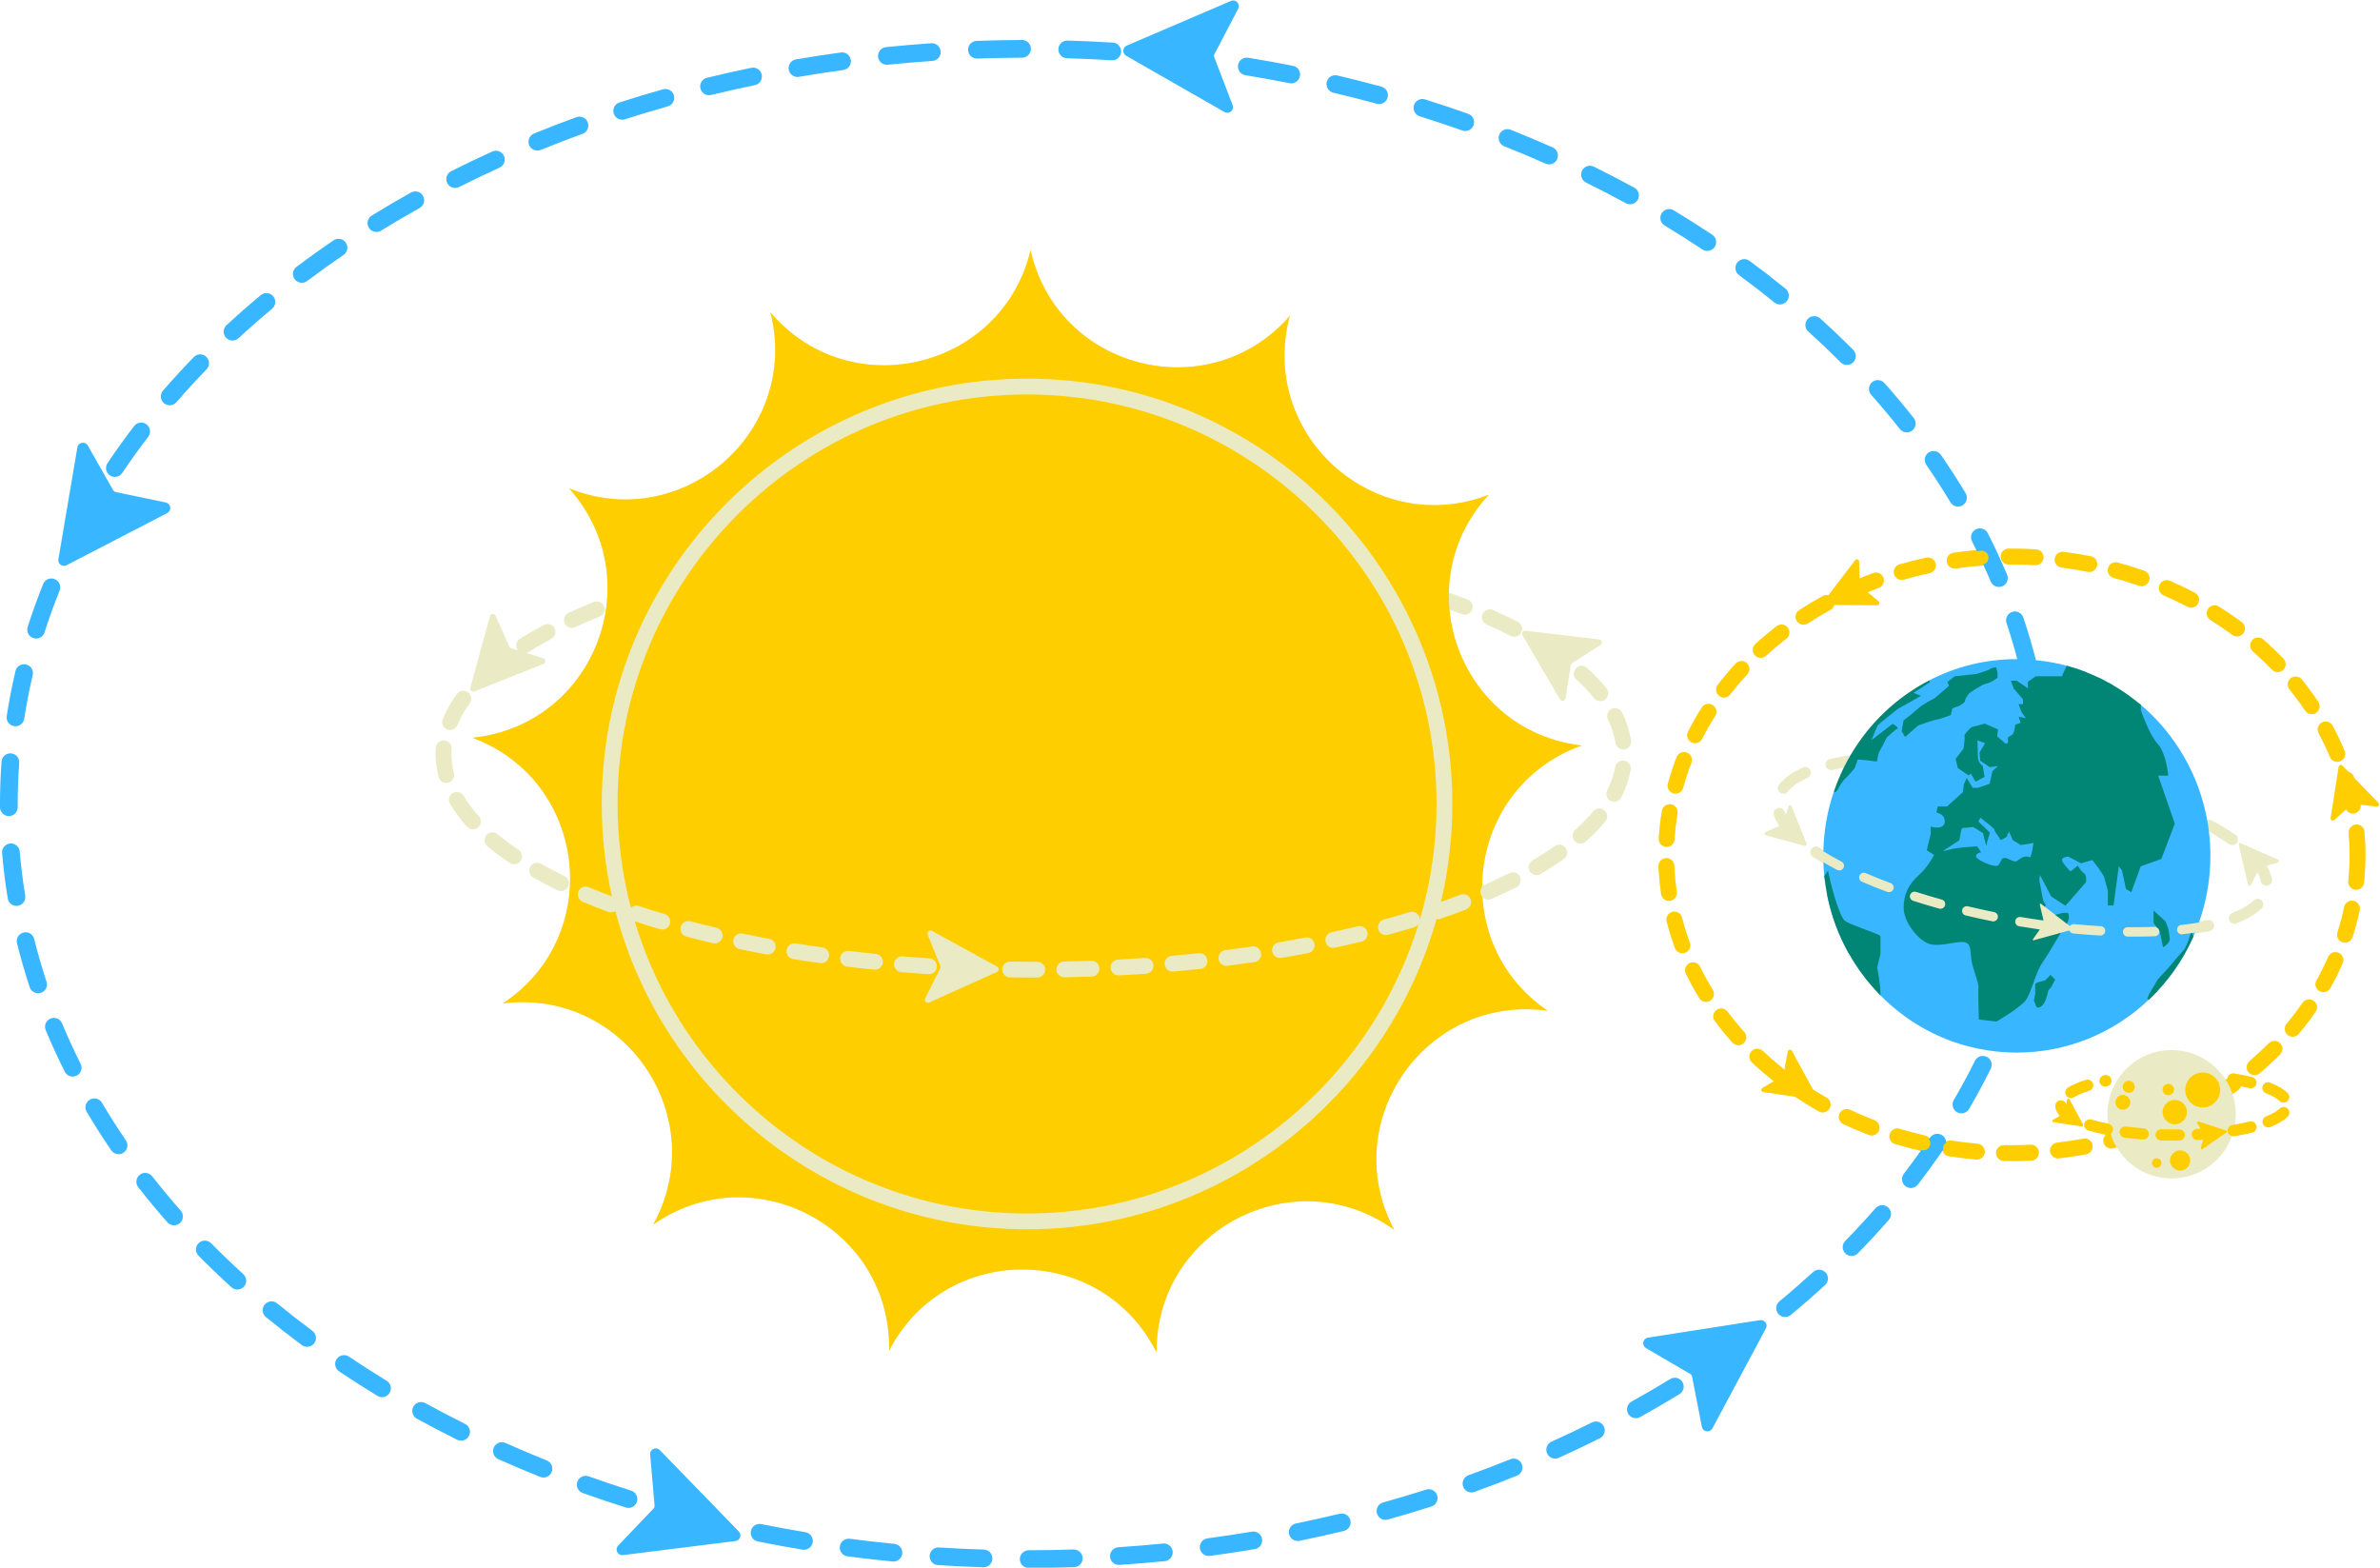
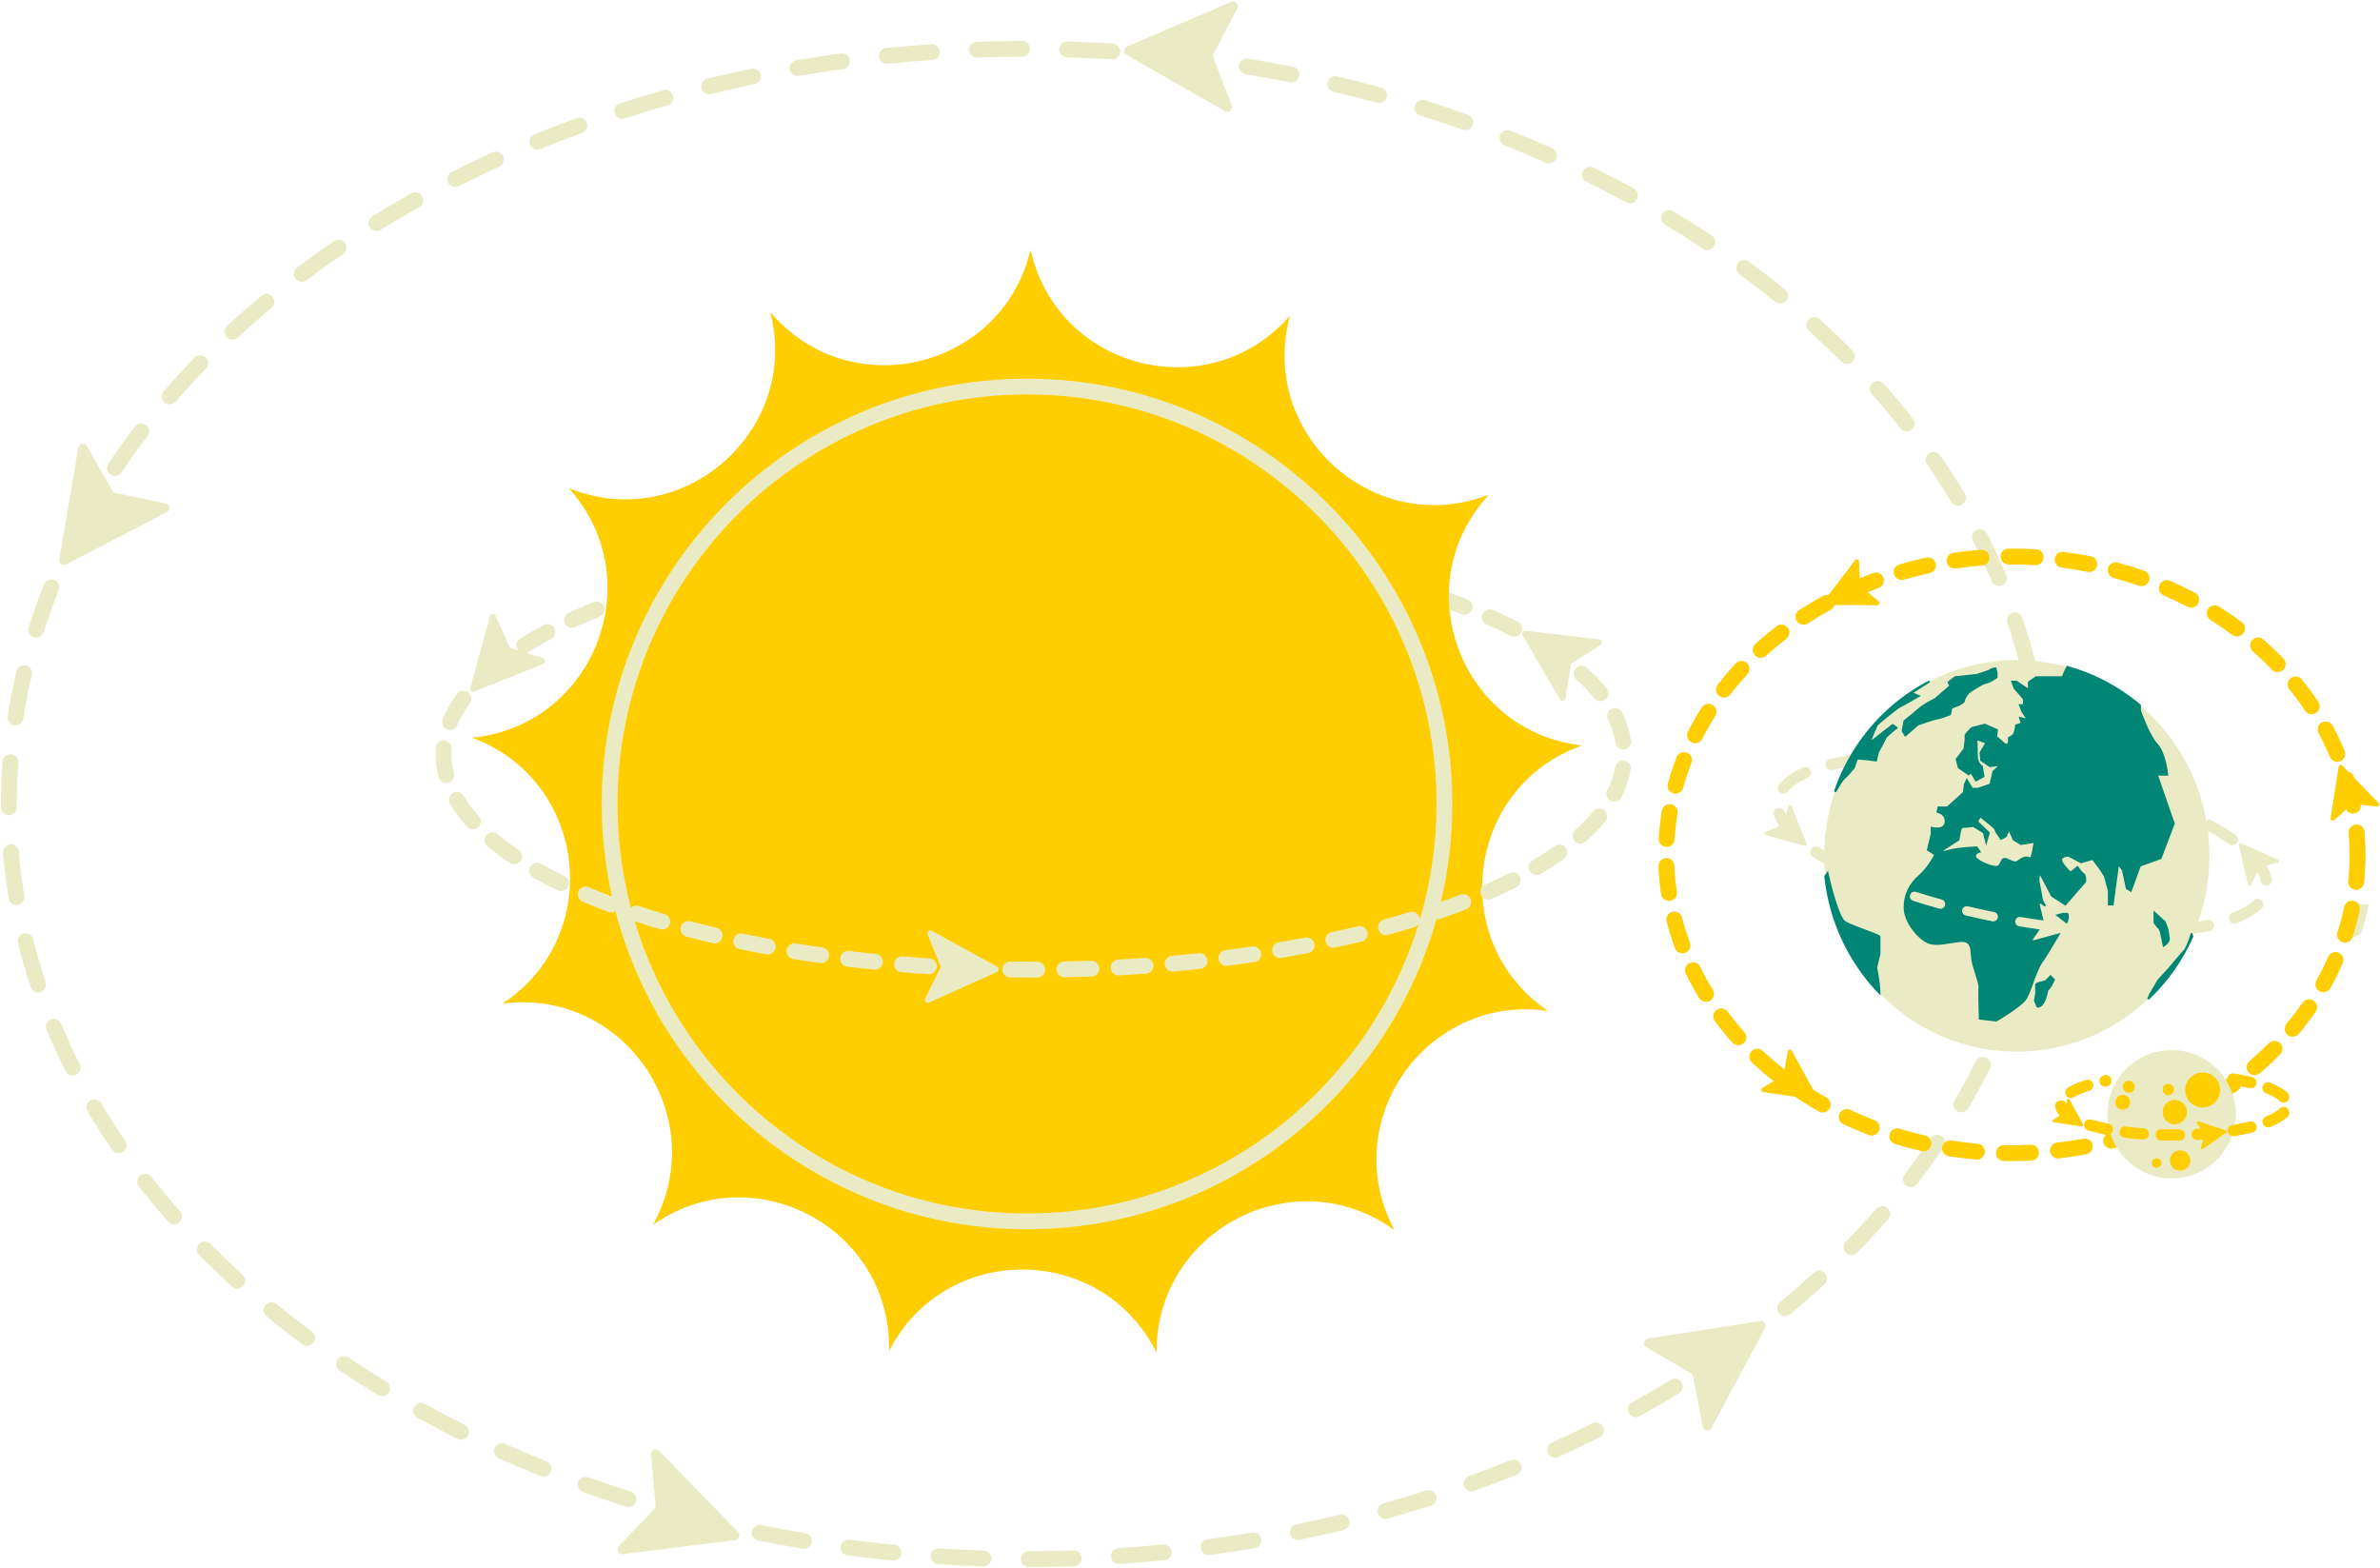
<svg xmlns="http://www.w3.org/2000/svg" height="329.6" preserveAspectRatio="xMidYMid meet" version="1.0" viewBox="-0.2 -0.3 500.4 329.6" width="500.4" zoomAndPan="magnify">
  <g id="change1_1">
-     <path d="M77.523,47.477c-0.481-0.781-0.239-1.804,0.542-2.286c2.682-1.654,5.457-3.283,8.247-4.841 c0.801-0.447,1.812-0.161,2.26,0.641c0.447,0.801,0.16,1.813-0.641,2.26c-2.748,1.534-5.48,3.138-8.122,4.768 c-0.272,0.167-0.573,0.247-0.87,0.247C78.381,48.266,77.837,47.986,77.523,47.477z M112.78,31.16 c0.209,0,0.421-0.04,0.626-0.123c2.884-1.175,5.844-2.316,8.796-3.389c0.862-0.314,1.307-1.266,0.994-2.128 c-0.314-0.862-1.266-1.307-2.128-0.994c-2.992,1.088-5.992,2.244-8.915,3.435 c-0.849,0.346-1.258,1.315-0.911,2.165C111.504,30.769,112.125,31.16,112.78,31.16z M48.684,71.097 c0.403,0,0.807-0.146,1.127-0.441c2.276-2.103,4.654-4.189,7.069-6.2c0.705-0.587,0.8-1.634,0.214-2.339 c-0.587-0.705-1.634-0.801-2.339-0.214c-2.458,2.047-4.88,4.171-7.198,6.313c-0.674,0.623-0.715,1.673-0.092,2.347 C47.791,70.918,48.237,71.097,48.684,71.097z M63.259,58.952c0.348,0,0.698-0.109,0.997-0.334 c2.478-1.865,5.053-3.708,7.652-5.478c0.758-0.516,0.954-1.55,0.438-2.308c-0.516-0.758-1.549-0.954-2.308-0.438 c-2.643,1.8-5.26,3.674-7.78,5.57c-0.733,0.551-0.88,1.593-0.328,2.326 C62.258,58.723,62.755,58.952,63.259,58.952z M95.505,39.013c0.251,0,0.507-0.057,0.747-0.178 c2.778-1.401,5.637-2.771,8.498-4.071c0.835-0.379,1.204-1.364,0.825-2.199c-0.38-0.836-1.364-1.205-2.199-0.825 c-2.902,1.318-5.802,2.708-8.62,4.129c-0.819,0.413-1.148,1.412-0.735,2.231 C94.313,38.678,94.898,39.013,95.505,39.013z M167.463,15.679c0.093,0,0.187-0.008,0.282-0.024 c3.075-0.526,6.213-1.007,9.325-1.431c0.909-0.124,1.546-0.961,1.421-1.87c-0.123-0.909-0.96-1.548-1.87-1.422 c-3.149,0.429-6.324,0.916-9.437,1.448c-0.904,0.155-1.512,1.013-1.357,1.917 C165.966,15.107,166.668,15.679,167.463,15.679z M130.614,24.673c0.169,0,0.34-0.026,0.509-0.08 c2.966-0.954,6.004-1.87,9.028-2.723c0.883-0.249,1.397-1.166,1.148-2.049c-0.249-0.883-1.166-1.396-2.049-1.148 c-3.063,0.863-6.14,1.791-9.144,2.758c-0.873,0.281-1.353,1.217-1.072,2.09 C129.26,24.224,129.912,24.673,130.614,24.673z M148.878,19.522c0.13,0,0.263-0.016,0.394-0.048 c3.033-0.739,6.129-1.435,9.202-2.07c0.898-0.186,1.476-1.065,1.29-1.963c-0.186-0.898-1.063-1.475-1.963-1.29 c-3.111,0.643-6.245,1.348-9.316,2.096c-0.891,0.217-1.438,1.115-1.221,2.007 C147.451,19.013,148.13,19.522,148.878,19.522z M35.477,84.713c0.465,0,0.928-0.194,1.256-0.574 c2.024-2.338,4.161-4.667,6.35-6.921c0.639-0.658,0.624-1.71-0.035-2.349c-0.658-0.639-1.71-0.624-2.348,0.035 c-2.233,2.3-4.413,4.675-6.478,7.061c-0.6,0.694-0.525,1.742,0.169,2.343 C34.705,84.579,35.092,84.713,35.477,84.713z M2.8,152.17c0.086,0.013,0.171,0.019,0.255,0.019 c0.806,0,1.513-0.588,1.64-1.408c0.471-3.062,1.072-6.151,1.786-9.183c0.21-0.893-0.343-1.787-1.236-1.998 c-0.892-0.211-1.787,0.343-1.997,1.236c-0.734,3.116-1.352,6.292-1.836,9.439 C1.271,151.182,1.893,152.03,2.8,152.17z M1.663,171.08c0.004,0,0.007,0,0.01,0 c0.917-0.006,1.657-0.754,1.651-1.671c-0.001-0.226-0.002-0.452-0.002-0.68c0-2.882,0.107-5.796,0.318-8.662 c0.067-0.915-0.62-1.711-1.535-1.778c-0.915-0.068-1.711,0.62-1.778,1.535C0.11,162.769,0,165.766,0,168.727 c-0,0.234,0.001,0.468,0.002,0.701C0.007,170.343,0.75,171.08,1.663,171.08z M4.909,188.026 c-0.508-3.063-0.899-6.183-1.162-9.273c-0.078-0.914-0.881-1.595-1.796-1.514c-0.914,0.078-1.592,0.882-1.514,1.796 c0.271,3.177,0.672,6.385,1.194,9.535c0.135,0.813,0.839,1.39,1.637,1.39c0.09,0,0.182-0.007,0.274-0.023 C4.447,189.786,5.059,188.931,4.909,188.026z M417.44,222.081c-0.822-0.407-1.819-0.072-2.226,0.749 c-1.373,2.766-2.871,5.539-4.454,8.242c-0.464,0.791-0.198,1.809,0.594,2.273c0.264,0.154,0.553,0.228,0.838,0.228 c0.57,0,1.126-0.294,1.435-0.822c1.622-2.768,3.157-5.609,4.564-8.444 C418.597,223.485,418.262,222.489,417.44,222.081z M6.887,133.669c0.168,0.053,0.338,0.079,0.505,0.079 c0.704,0,1.357-0.451,1.582-1.157c0.936-2.939,2.002-5.895,3.168-8.787c0.343-0.851-0.069-1.819-0.919-2.161 c-0.85-0.343-1.819,0.069-2.161,0.919c-1.197,2.968-2.291,6.003-3.252,9.021 C5.53,132.456,6.013,133.39,6.887,133.669z M23.026,99.49c0.284,0.191,0.606,0.282,0.924,0.282 c0.535,0,1.06-0.258,1.381-0.736c1.72-2.565,3.561-5.129,5.471-7.621c0.558-0.728,0.42-1.771-0.308-2.329 c-0.728-0.557-1.771-0.42-2.329,0.308c-1.952,2.547-3.833,5.168-5.592,7.791 C22.061,97.947,22.265,98.979,23.026,99.49z M186.267,13.118c0.057,0,0.114-0.003,0.171-0.009 c3.109-0.317,6.271-0.588,9.401-0.803c0.915-0.063,1.606-0.856,1.543-1.771c-0.063-0.915-0.863-1.608-1.771-1.543 c-3.166,0.218-6.366,0.491-9.511,0.812c-0.913,0.093-1.577,0.908-1.484,1.821 C184.704,12.48,185.426,13.118,186.267,13.118z M365.552,57.377c2.534,1.865,5.037,3.802,7.44,5.759 c0.308,0.251,0.679,0.373,1.048,0.373c0.482,0,0.961-0.209,1.289-0.612c0.579-0.711,0.472-1.758-0.24-2.337 c-2.445-1.99-4.991-3.961-7.568-5.858c-0.739-0.544-1.779-0.385-2.322,0.353 C364.655,55.793,364.813,56.833,365.552,57.377z M386.938,75.737c0.325,0.326,0.751,0.489,1.177,0.489 c0.424,0,0.847-0.161,1.171-0.484c0.65-0.647,0.653-1.698,0.006-2.349c-2.225-2.236-4.559-4.458-6.935-6.604 c-0.681-0.615-1.731-0.562-2.346,0.12c-0.615,0.681-0.561,1.731,0.12,2.346 C382.464,71.361,384.754,73.542,386.938,75.737z M333.362,37.906c2.818,1.39,5.632,2.85,8.362,4.34 c0.253,0.138,0.526,0.203,0.795,0.203c0.588,0,1.158-0.313,1.459-0.866c0.439-0.805,0.143-1.814-0.662-2.254 c-2.77-1.512-5.625-2.994-8.485-4.403c-0.822-0.406-1.818-0.067-2.224,0.755 C332.201,36.504,332.539,37.5,333.362,37.906z M349.892,46.935c2.692,1.625,5.367,3.321,7.951,5.043 c0.283,0.189,0.603,0.279,0.919,0.279c0.537,0,1.064-0.26,1.384-0.74c0.509-0.763,0.302-1.794-0.461-2.303 c-2.625-1.749-5.343-3.472-8.077-5.122c-0.785-0.474-1.806-0.221-2.28,0.564 C348.854,45.44,349.106,46.461,349.892,46.935z M9.39,206.151c-0.979-2.961-1.852-5.983-2.594-8.984 c-0.22-0.89-1.121-1.435-2.011-1.213c-0.89,0.22-1.434,1.121-1.213,2.011 c0.763,3.083,1.659,6.188,2.665,9.229c0.231,0.698,0.88,1.14,1.577,1.14c0.173,0,0.348-0.027,0.521-0.084 C9.205,207.961,9.678,207.022,9.39,206.151z M415.551,115.359c-1.681,0.141-3.369,0.323-5.028,0.562 c-0.908,0.131-1.538,0.973-1.407,1.881c0.119,0.828,0.829,1.425,1.642,1.425c0.079,0,0.159-0.006,0.239-0.017 c1.83-0.263,3.696-0.467,5.546-0.606c0.175-0.013,0.338-0.06,0.493-0.122c0.518,1.135,1.032,2.271,1.512,3.407 c0.268,0.634,0.883,1.015,1.531,1.015c0.215,0,0.434-0.042,0.645-0.131c0.845-0.357,1.241-1.331,0.884-2.176 c-1.232-2.917-2.595-5.846-4.05-8.705c-0.416-0.817-1.416-1.143-2.234-0.726 c-0.818,0.416-1.143,1.417-0.726,2.234C414.925,114.046,415.231,114.706,415.551,115.359z M205.201,11.814 c0.02,0,0.041-0,0.061-0.001c3.127-0.112,6.301-0.175,9.435-0.186c0.917-0.003,1.658-0.75,1.655-1.667 c-0.003-0.915-0.746-1.655-1.661-1.655c-0.002,0-0.004,0-0.006,0c-3.169,0.011-6.38,0.074-9.542,0.188 c-0.917,0.033-1.633,0.803-1.6,1.72C203.574,11.11,204.311,11.814,205.201,11.814z M410.058,105.201 c0.311,0.52,0.862,0.808,1.426,0.808c0.29,0,0.585-0.076,0.852-0.236c0.787-0.471,1.043-1.491,0.571-2.278 c-1.623-2.71-3.372-5.423-5.197-8.063c-0.522-0.754-1.556-0.943-2.311-0.421 c-0.754,0.522-0.943,1.556-0.421,2.311C406.763,99.902,408.472,102.553,410.058,105.201z M399.402,89.776 c0.328,0.416,0.814,0.633,1.306,0.633c0.36,0,0.722-0.116,1.027-0.356c0.721-0.568,0.844-1.612,0.277-2.332 c-1.954-2.479-4.024-4.952-6.154-7.348c-0.609-0.686-1.659-0.748-2.345-0.138 c-0.686,0.609-0.748,1.659-0.138,2.345C395.461,84.926,397.489,87.348,399.402,89.776z M261.677,15.312 c3.1,0.506,6.224,1.071,9.283,1.679c0.109,0.022,0.218,0.032,0.326,0.032c0.776,0,1.47-0.547,1.627-1.337 c0.179-0.9-0.406-1.774-1.305-1.953c-3.096-0.615-6.257-1.187-9.395-1.699c-0.905-0.148-1.759,0.466-1.907,1.371 C260.158,14.31,260.772,15.164,261.677,15.312z M351.071,289.807c-2.648,1.622-5.386,3.217-8.137,4.741 c-0.802,0.445-1.093,1.455-0.648,2.258c0.303,0.547,0.87,0.856,1.454,0.856c0.272,0,0.548-0.067,0.803-0.209 c2.793-1.547,5.573-3.167,8.263-4.813c0.782-0.479,1.028-1.502,0.549-2.284 C352.876,289.574,351.853,289.329,351.071,289.807z M224.132,11.746c3.135,0.09,6.306,0.233,9.426,0.424 c0.035,0.002,0.069,0.003,0.104,0.003c0.871,0,1.602-0.678,1.656-1.559c0.056-0.916-0.64-1.704-1.556-1.76 c-3.156-0.194-6.364-0.338-9.535-0.429c-0.905-0.029-1.681,0.696-1.708,1.613 C222.493,10.955,223.215,11.72,224.132,11.746z M316.139,30.259c2.921,1.161,5.844,2.39,8.689,3.652 c0.219,0.097,0.448,0.143,0.673,0.143c0.637,0,1.244-0.368,1.519-0.988c0.372-0.838-0.006-1.82-0.845-2.192 c-2.885-1.28-5.848-2.526-8.809-3.703c-0.853-0.338-1.818,0.078-2.157,0.93 C314.87,28.954,315.287,29.92,316.139,30.259z M298.368,23.963c2.999,0.938,6.009,1.941,8.945,2.981 c0.183,0.065,0.37,0.096,0.554,0.096c0.684,0,1.324-0.426,1.566-1.107c0.306-0.865-0.146-1.814-1.011-2.12 c-2.975-1.054-6.024-2.07-9.063-3.02c-0.875-0.274-1.807,0.214-2.081,1.089 C297.005,22.757,297.493,23.689,298.368,23.963z M280.178,18.989c3.056,0.72,6.132,1.501,9.141,2.323 c0.146,0.04,0.294,0.059,0.439,0.059c0.73,0,1.4-0.485,1.601-1.224c0.242-0.885-0.28-1.798-1.165-2.04 c-3.047-0.832-6.161-1.624-9.255-2.352c-0.893-0.211-1.787,0.343-1.997,1.236 C278.731,17.885,279.285,18.779,280.178,18.989z M244.341,324.42c-3.111,0.31-6.275,0.572-9.403,0.779 c-0.915,0.061-1.608,0.852-1.547,1.767c0.058,0.878,0.788,1.551,1.656,1.551c0.037,0,0.074-0.001,0.112-0.004 c3.164-0.21,6.365-0.475,9.512-0.789c0.913-0.091,1.579-0.905,1.488-1.817 C246.067,324.995,245.25,324.328,244.341,324.42z M206.644,325.692c-3.132-0.098-6.303-0.248-9.426-0.448 c-0.911-0.059-1.705,0.636-1.763,1.552c-0.059,0.915,0.636,1.705,1.552,1.763c3.158,0.202,6.365,0.354,9.534,0.453 c0.018,0.001,0.035,0.001,0.053,0.001c0.893,0,1.631-0.71,1.659-1.609 C208.281,326.486,207.561,325.72,206.644,325.692z M12.662,214.928c-0.352-0.847-1.324-1.248-2.171-0.896 c-0.847,0.352-1.248,1.324-0.896,2.171c1.216,2.924,2.563,5.86,4.004,8.727c0.292,0.58,0.877,0.915,1.485,0.915 c0.251,0,0.505-0.057,0.745-0.177c0.82-0.412,1.15-1.41,0.738-2.23C15.161,220.642,13.848,217.779,12.662,214.928z M225.514,325.669c-3.123,0.105-6.297,0.16-9.435,0.164c-0.917,0.001-1.66,0.746-1.659,1.663 c0.001,0.917,0.745,1.659,1.661,1.659c0.001,0,0.001,0,0.002-0c3.174-0.004,6.385-0.059,9.543-0.165 c0.917-0.031,1.635-0.799,1.604-1.716C227.199,326.357,226.433,325.651,225.514,325.669z M169.107,322.033 c-3.095-0.513-6.217-1.086-9.279-1.703c-0.901-0.182-1.775,0.401-1.956,1.301c-0.181,0.899,0.401,1.775,1.3,1.956 c3.099,0.624,6.259,1.204,9.391,1.723c0.092,0.015,0.183,0.023,0.274,0.023c0.798,0,1.502-0.577,1.636-1.39 C170.624,323.039,170.012,322.183,169.107,322.033z M263.04,321.921c-3.081,0.519-6.22,0.992-9.328,1.407 c-0.909,0.121-1.548,0.957-1.427,1.866c0.111,0.835,0.824,1.441,1.644,1.441c0.073,0,0.147-0.005,0.222-0.015 c3.146-0.42,6.322-0.898,9.44-1.424c0.904-0.152,1.514-1.009,1.362-1.913 C264.802,322.378,263.946,321.769,263.04,321.921z M394.285,253.846c-2.032,2.326-4.178,4.646-6.38,6.894 c-0.642,0.655-0.63,1.707,0.025,2.349c0.323,0.317,0.743,0.474,1.162,0.474c0.431,0,0.861-0.167,1.187-0.499 c2.245-2.293,4.434-4.659,6.507-7.032c0.604-0.691,0.533-1.74-0.158-2.344 C395.938,253.083,394.889,253.155,394.285,253.846z M381.151,267.276c-2.281,2.091-4.668,4.168-7.093,6.173 c-0.707,0.585-0.807,1.632-0.222,2.338c0.328,0.398,0.803,0.603,1.281,0.603c0.373,0,0.748-0.125,1.057-0.381 c2.469-2.04,4.899-4.155,7.222-6.285c0.676-0.62,0.722-1.671,0.102-2.347 C382.878,266.703,381.827,266.657,381.151,267.276z M334.599,298.939c-2.777,1.389-5.64,2.75-8.511,4.045 c-0.836,0.377-1.208,1.361-0.831,2.197c0.277,0.615,0.882,0.979,1.515,0.979c0.228,0,0.46-0.047,0.682-0.147 c2.911-1.313,5.816-2.693,8.632-4.103c0.82-0.411,1.153-1.408,0.742-2.229 C336.417,298.86,335.419,298.527,334.599,298.939z M131.939,316.531c0.705,0,1.36-0.453,1.583-1.161 c0.276-0.875-0.209-1.808-1.084-2.084c-2.995-0.945-6.001-1.957-8.937-3.005c-0.865-0.307-1.814,0.141-2.123,1.005 s0.142,1.814,1.005,2.123c2.974,1.063,6.02,2.087,9.054,3.045C131.605,316.506,131.774,316.531,131.939,316.531z M281.522,318.149c-3.035,0.73-6.133,1.419-9.208,2.046c-0.899,0.184-1.479,1.061-1.295,1.959 c0.16,0.787,0.852,1.33,1.625,1.33c0.11,0,0.222-0.011,0.334-0.034c3.112-0.635,6.249-1.332,9.322-2.072 c0.892-0.215,1.441-1.111,1.226-2.003C283.31,318.483,282.413,317.933,281.522,318.149z M317.42,306.686 c-2.886,1.166-5.849,2.298-8.806,3.364c-0.863,0.311-1.311,1.263-0.999,2.126c0.244,0.677,0.882,1.098,1.562,1.098 c0.187,0,0.377-0.032,0.563-0.099c2.997-1.08,6-2.227,8.925-3.409c0.85-0.344,1.261-1.312,0.918-2.162 C319.239,306.753,318.27,306.342,317.42,306.686z M299.686,313.08c-2.967,0.946-6.007,1.854-9.035,2.699 c-0.884,0.246-1.4,1.162-1.153,2.046c0.205,0.735,0.872,1.215,1.599,1.215c0.148,0,0.298-0.02,0.447-0.062 c3.067-0.856,6.146-1.775,9.152-2.733c0.874-0.279,1.357-1.213,1.078-2.087 C301.494,313.284,300.559,312.802,299.686,313.08z M187.813,324.487c-3.126-0.304-6.28-0.664-9.374-1.069 c-0.91-0.114-1.743,0.522-1.863,1.431c-0.119,0.91,0.521,1.743,1.431,1.863c3.131,0.41,6.322,0.774,9.484,1.081 c0.054,0.006,0.109,0.008,0.163,0.008c0.845,0,1.568-0.642,1.651-1.5 C189.394,325.387,188.726,324.575,187.813,324.487z M97.486,299.241c-2.809-1.395-5.618-2.864-8.348-4.365 c-0.803-0.442-1.814-0.148-2.256,0.655c-0.442,0.804-0.148,1.814,0.655,2.256c2.771,1.523,5.62,3.013,8.471,4.429 c0.237,0.118,0.489,0.174,0.738,0.174c0.611,0,1.198-0.338,1.488-0.922 C98.643,300.647,98.308,299.65,97.486,299.241z M114.687,306.94c-2.918-1.17-5.838-2.408-8.678-3.678 c-0.838-0.375-1.82,0.001-2.194,0.837c-0.375,0.837,0.001,1.82,0.838,2.195 c2.88,1.288,5.84,2.543,8.798,3.729c0.203,0.082,0.412,0.12,0.618,0.12c0.658,0,1.282-0.394,1.542-1.043 C115.952,308.248,115.538,307.281,114.687,306.94z M21.062,231.657c-0.467-0.789-1.486-1.05-2.275-0.583 c-0.789,0.467-1.05,1.486-0.583,2.276c1.61,2.719,3.345,5.44,5.158,8.089c0.322,0.47,0.842,0.723,1.372,0.723 c0.323,0,0.65-0.094,0.937-0.291c0.757-0.518,0.951-1.552,0.432-2.309 C24.331,236.973,22.635,234.314,21.062,231.657z M31.644,247.133c-0.565-0.723-1.608-0.851-2.331-0.287 c-0.723,0.564-0.852,1.608-0.288,2.331c1.94,2.485,3.999,4.967,6.122,7.376c0.328,0.373,0.786,0.563,1.247,0.563 c0.39,0,0.782-0.137,1.097-0.415c0.688-0.606,0.754-1.656,0.148-2.344C35.56,251.997,33.543,249.567,31.644,247.133z M80.986,290.161c-2.69-1.635-5.359-3.34-7.934-5.069c-0.762-0.51-1.794-0.308-2.305,0.453 c-0.511,0.762-0.308,1.794,0.453,2.305c2.616,1.756,5.327,3.488,8.06,5.149c0.269,0.164,0.567,0.242,0.861,0.242 c0.561,0,1.108-0.284,1.421-0.798C82.019,291.659,81.77,290.637,80.986,290.161z M65.362,279.666 c-2.527-1.874-5.023-3.821-7.419-5.786c-0.709-0.582-1.756-0.479-2.337,0.231c-0.582,0.709-0.478,1.756,0.231,2.337 c2.437,1.999,4.976,3.98,7.547,5.886c0.297,0.221,0.644,0.327,0.988,0.327c0.508,0,1.01-0.232,1.335-0.671 C66.253,281.253,66.099,280.212,65.362,279.666z M44.047,261.225c-0.645-0.654-1.696-0.66-2.349-0.016 c-0.653,0.644-0.66,1.696-0.015,2.349c2.213,2.243,4.538,4.474,6.909,6.632c0.318,0.29,0.718,0.432,1.117,0.432 c0.451,0,0.901-0.183,1.229-0.543c0.617-0.678,0.568-1.729-0.111-2.346C48.5,265.615,46.219,263.425,44.047,261.225z M292.94,258.269c-2.59-4.87-3.77-9.92-3.77-14.82c0-18.06,15.95-34.08,36.04-31.23c-8.69-5.92-13.14-14.83-13.72-23.9 c0.31,0.34,0.76,0.53,1.22,0.53c0.22,0,0.45-0.04,0.66-0.14c1.82-0.8,3.58-1.63,5.24-2.46c0.82-0.42,1.15-1.42,0.73-2.24 c-0.41-0.82-1.41-1.14-2.23-0.73c-1.61,0.81-3.32,1.62-5.07,2.39c-0.25,0.11-0.46,0.27-0.62,0.47 c0.04-12.49,7.34-24.85,20.96-29.7c-16.06-1.85-26.55-14.64-27.83-28.59c0.88,0.32,1.76,0.65,2.61,0.98c0.2,0.08,0.4,0.11,0.6,0.11 c0.67,0,1.29-0.4,1.55-1.05c0.33-0.86-0.09-1.82-0.94-2.15c-1.29-0.5-2.61-0.99-3.95-1.47c0.15-7.19,2.79-14.47,8.39-20.54 c-3.86,1.49-7.72,2.18-11.47,2.18c-19.63,0-35.97-18.84-30.36-39.77c-6.46,7.39-15.08,10.79-23.58,10.79 c-13.85,0-27.41-9.03-30.92-24.63c-3.69,15.38-17.13,24.2-30.82,24.2c-8.65,0-17.4-3.51-23.87-11.12c0.68,2.69,1,5.35,1,7.93 c0,21.37-22,37.65-43.35,29.06c5.57,6.22,8.1,13.63,8.1,20.9c0,15.2-11.05,29.78-28.41,31.54c13.42,4.99,20.54,17.27,20.54,29.64 c0,9.92-4.58,19.89-14.16,26.22c1.42-0.18,2.81-0.27,4.18-0.27c23.36,0,39.2,25.43,27.44,46.77c5.66-3.96,11.89-5.75,17.96-5.75 c16.6,0,32.03,13.35,31.65,32.24c11.84-22.92,44.7-22.69,56.23,0.39v-0.21C242.97,258.168,272.07,243.228,292.94,258.269z M399.635,121.622c0.153,0,0.309-0.021,0.463-0.066c1.774-0.514,3.593-0.973,5.407-1.363 c0.897-0.193,1.467-1.076,1.275-1.973c-0.193-0.897-1.075-1.467-1.973-1.275c-1.889,0.406-3.785,0.884-5.633,1.42 c-0.881,0.255-1.388,1.177-1.133,2.058C398.252,121.15,398.915,121.622,399.635,121.622z M464.558,130.038 c1.573,0.985,3.119,2.04,4.595,3.134c0.297,0.221,0.644,0.327,0.988,0.327c0.508,0,1.01-0.232,1.335-0.672 c0.546-0.737,0.392-1.777-0.345-2.323c-1.545-1.146-3.164-2.25-4.811-3.281c-0.777-0.486-1.802-0.251-2.289,0.526 C463.545,128.527,463.78,129.552,464.558,130.038z M426.746,240.388c-1.301,0.062-2.619,0.093-3.92,0.093 c-0.549,0.006-1.109-0.005-1.662-0.016c-0.901-0.033-1.675,0.711-1.693,1.629 c-0.018,0.917,0.712,1.675,1.629,1.692c0.574,0.012,1.134,0.025,1.727,0.017c1.352,0,2.723-0.033,4.076-0.096 c0.916-0.043,1.624-0.821,1.581-1.737C428.44,241.053,427.673,240.341,426.746,240.388z M484.455,149.111 c0.32,0.48,0.847,0.74,1.383,0.74c0.317,0,0.637-0.09,0.92-0.279c0.763-0.509,0.969-1.54,0.46-2.304 c-1.071-1.605-2.236-3.189-3.463-4.709c-0.577-0.714-1.622-0.824-2.336-0.248 c-0.714,0.577-0.825,1.622-0.248,2.336C482.336,146.087,483.441,147.589,484.455,149.111z M477.499,140.489 c0.326,0.338,0.76,0.508,1.196,0.508c0.415,0,0.83-0.155,1.153-0.465c0.66-0.637,0.68-1.688,0.043-2.348 c-1.336-1.386-2.757-2.739-4.222-4.023c-0.69-0.605-1.739-0.534-2.344,0.155 c-0.605,0.69-0.535,1.74,0.155,2.344C474.875,137.882,476.228,139.171,477.499,140.489z M454.705,124.866 c1.704,0.738,3.394,1.546,5.025,2.402c0.246,0.129,0.51,0.191,0.77,0.191c0.598,0,1.175-0.324,1.472-0.889 c0.426-0.812,0.113-1.816-0.699-2.242c-1.703-0.894-3.469-1.738-5.248-2.508c-0.842-0.365-1.82,0.021-2.184,0.864 C453.477,123.524,453.864,124.502,454.705,124.866z M433.255,119.027c1.841,0.234,3.694,0.534,5.506,0.892 c0.109,0.021,0.217,0.032,0.324,0.032c0.777,0,1.471-0.548,1.627-1.339c0.178-0.9-0.407-1.774-1.308-1.951 c-1.887-0.373-3.816-0.685-5.732-0.928c-0.907-0.114-1.741,0.529-1.857,1.439 C431.701,118.08,432.345,118.912,433.255,119.027z M437.825,239.111c-1.817,0.336-3.673,0.615-5.517,0.827 c-0.911,0.105-1.565,0.928-1.46,1.84c0.098,0.847,0.816,1.471,1.648,1.471c0.064,0,0.128-0.004,0.192-0.011 c1.919-0.221,3.851-0.51,5.742-0.861c0.902-0.167,1.498-1.034,1.331-1.936 C439.594,239.54,438.73,238.945,437.825,239.111z M422.105,118.372c0.004,0,0.009,0,0.014,0 c1.851-0.015,3.735,0.032,5.58,0.14c0.033,0.002,0.066,0.003,0.099,0.003c0.873,0,1.605-0.681,1.657-1.564 c0.054-0.916-0.645-1.702-1.561-1.755c-1.918-0.113-3.872-0.162-5.801-0.146c-0.917,0.007-1.655,0.757-1.647,1.674 C420.452,117.638,421.194,118.372,422.105,118.372z M444.191,121.189c1.791,0.486,3.582,1.041,5.325,1.65 c0.181,0.063,0.366,0.093,0.548,0.093c0.687,0,1.329-0.429,1.568-1.114c0.303-0.866-0.154-1.813-1.02-2.116 c-1.816-0.635-3.684-1.213-5.55-1.72c-0.887-0.239-1.798,0.283-2.038,1.168 C442.783,120.036,443.305,120.949,444.191,121.189z M487.305,153.854c0.875,1.627,1.674,3.307,2.375,4.991 c0.266,0.638,0.883,1.023,1.534,1.023c0.213,0,0.429-0.041,0.638-0.128c0.847-0.353,1.247-1.325,0.895-2.172 c-0.743-1.784-1.589-3.562-2.516-5.286c-0.434-0.808-1.442-1.11-2.249-0.677 C487.174,152.039,486.871,153.046,487.305,153.854z M494.645,189.099c-0.897-0.187-1.779,0.385-1.968,1.283 c-0.377,1.789-0.854,3.584-1.416,5.334c-0.281,0.874,0.2,1.809,1.073,2.09c0.169,0.054,0.34,0.08,0.509,0.08 c0.702,0,1.354-0.449,1.581-1.153c0.597-1.859,1.103-3.765,1.504-5.666 C496.117,190.169,495.543,189.288,494.645,189.099z M495.135,173.061c-0.914,0.079-1.591,0.883-1.513,1.797 c0.13,1.51,0.196,3.047,0.196,4.567c0,1.836-0.096,3.689-0.285,5.508c-0.095,0.912,0.568,1.729,1.48,1.824 c0.058,0.006,0.117,0.009,0.174,0.009c0.84,0,1.561-0.635,1.65-1.489c0.201-1.932,0.303-3.901,0.303-5.852 c0-1.615-0.07-3.248-0.208-4.852C496.853,173.659,496.052,172.981,495.135,173.061z M486.233,210.102 c-0.755-0.521-1.79-0.331-2.31,0.424c-1.037,1.504-2.165,2.988-3.352,4.412 c-0.587,0.704-0.492,1.752,0.213,2.339c0.31,0.259,0.688,0.385,1.062,0.385c0.476,0,0.948-0.203,1.277-0.598 c1.251-1.501,2.44-3.066,3.534-4.651C487.177,211.657,486.988,210.623,486.233,210.102z M491.494,200.024 c-0.84-0.367-1.82,0.016-2.187,0.857c-0.73,1.671-1.557,3.336-2.459,4.95 c-0.448,0.801-0.161,1.812,0.64,2.26c0.256,0.143,0.534,0.211,0.808,0.211c0.582,0,1.147-0.307,1.452-0.851 c0.955-1.708,1.831-3.471,2.603-5.24C492.718,201.37,492.335,200.391,491.494,200.024z M415.591,240.171 c-1.849-0.16-3.712-0.386-5.538-0.67c-0.47-0.074-0.922,0.06-1.271,0.33c-0.031-0.495-0.276-0.972-0.719-1.272 c-0.76-0.514-1.792-0.316-2.307,0.443c-0.045,0.066-0.093,0.131-0.138,0.197c-0.226-0.365-0.591-0.644-1.043-0.747 c-1.808-0.411-3.622-0.892-5.39-1.428c-0.877-0.266-1.805,0.23-2.071,1.108 c-0.266,0.878,0.23,1.806,1.108,2.071c1.842,0.558,3.732,1.059,5.616,1.488c0.01,0.002,0.02,0.001,0.03,0.003 c-1.173,1.651-2.373,3.293-3.618,4.902c-0.561,0.726-0.428,1.769,0.297,2.33c0.302,0.234,0.66,0.347,1.015,0.347 c0.496,0,0.988-0.222,1.315-0.645c1.838-2.377,3.607-4.82,5.281-7.268c0.095,0.71,0.639,1.305,1.383,1.421 c1.901,0.297,3.84,0.531,5.764,0.698c0.049,0.004,0.097,0.006,0.145,0.006c0.853,0,1.578-0.652,1.653-1.518 C417.182,241.055,416.505,240.25,415.591,240.171z M383.84,230.479c-0.968-0.547-1.921-1.125-2.864-1.717 l-4.442-8.124c-0.204-0.373-0.764-0.284-0.842,0.134l-0.725,3.9c-0.095-0.145-0.208-0.282-0.351-0.396 c-1.452-1.153-2.866-2.375-4.204-3.631c-0.669-0.627-1.72-0.594-2.348,0.074c-0.628,0.669-0.595,1.72,0.074,2.348 c1.405,1.318,2.889,2.6,4.412,3.81c0.069,0.055,0.15,0.081,0.224,0.123l-2.427,1.449 c-0.365,0.218-0.255,0.774,0.166,0.836l6.679,0.981c0.021,0.015,0.037,0.034,0.059,0.049 c1.599,1.074,3.265,2.103,4.954,3.057c0.258,0.146,0.539,0.215,0.816,0.215c0.579,0,1.142-0.304,1.448-0.844 C384.92,231.944,384.639,230.931,383.84,230.479z M393.318,238.43c0.668,0,1.298-0.406,1.551-1.067 c0.328-0.856-0.1-1.817-0.956-2.145c-1.733-0.665-3.458-1.399-5.126-2.184c-0.83-0.39-1.819-0.033-2.21,0.797 c-0.39,0.831-0.034,1.82,0.797,2.21c1.741,0.818,3.541,1.585,5.349,2.278 C392.919,238.394,393.12,238.43,393.318,238.43z M479.185,219.03c-0.651-0.646-1.703-0.643-2.349,0.008 c-1.292,1.301-2.663,2.57-4.075,3.772c-0.699,0.595-0.783,1.643-0.188,2.341c0.329,0.386,0.796,0.584,1.266,0.584 c0.381,0,0.763-0.13,1.076-0.396c1.482-1.262,2.922-2.594,4.279-3.961 C479.839,220.728,479.836,219.677,479.185,219.03z M364.059,218.897c0.328,0.365,0.781,0.551,1.237,0.551 c0.395,0,0.791-0.14,1.109-0.424c0.683-0.613,0.74-1.663,0.127-2.346c-1.238-1.379-2.42-2.821-3.516-4.285 c-0.549-0.735-1.59-0.886-2.325-0.336c-0.735,0.549-0.885,1.59-0.335,2.325 C361.509,215.925,362.755,217.444,364.059,218.897z M361.259,146.004c0.302,0.234,0.659,0.346,1.014,0.346 c0.497,0,0.988-0.222,1.316-0.646c1.117-1.446,2.322-2.871,3.581-4.233c0.623-0.674,0.581-1.724-0.092-2.347 c-0.674-0.623-1.725-0.581-2.347,0.092c-1.325,1.434-2.594,2.934-3.771,4.457 C360.399,144.4,360.533,145.443,361.259,146.004z M357.072,209.542c0.313,0.512,0.859,0.794,1.418,0.794 c0.296,0,0.595-0.079,0.865-0.245c0.782-0.479,1.028-1.502,0.55-2.284c-0.966-1.578-1.861-3.211-2.658-4.851 c-0.401-0.825-1.395-1.17-2.22-0.767c-0.825,0.401-1.168,1.395-0.767,2.22 C355.105,206.146,356.051,207.873,357.072,209.542z M350.117,177.751c0.034,0.002,0.068,0.003,0.102,0.003 c0.871,0,1.603-0.679,1.656-1.56c0.111-1.829,0.319-3.673,0.62-5.48c0.15-0.905-0.461-1.76-1.366-1.911 c-0.903-0.15-1.76,0.461-1.911,1.366c-0.319,1.921-0.54,3.88-0.658,5.824 C348.505,176.909,349.202,177.696,350.117,177.751z M356.189,155.95c0.606,0,1.19-0.333,1.482-0.91 c0.826-1.627,1.747-3.243,2.737-4.804c0.491-0.775,0.262-1.801-0.512-2.292c-0.775-0.492-1.801-0.262-2.292,0.512 c-1.048,1.651-2.022,3.36-2.895,5.081c-0.415,0.818-0.089,1.818,0.729,2.233 C355.679,155.892,355.936,155.95,356.189,155.95z M350.704,189.106c0.081,0,0.163-0.005,0.245-0.018 c0.908-0.134,1.534-0.978,1.4-1.886c-0.268-1.81-0.443-3.657-0.522-5.49 c-0.039-0.917-0.818-1.637-1.73-1.588c-0.917,0.039-1.628,0.814-1.588,1.73c0.084,1.948,0.27,3.911,0.554,5.834 C349.185,188.513,349.894,189.106,350.704,189.106z M352.32,158.881c-0.708,1.822-1.327,3.694-1.841,5.562 c-0.243,0.884,0.277,1.798,1.161,2.042c0.147,0.041,0.296,0.06,0.441,0.06c0.729,0,1.398-0.484,1.6-1.221 c0.484-1.76,1.068-3.524,1.735-5.241c0.332-0.855-0.092-1.818-0.947-2.15 C353.614,157.602,352.652,158.026,352.32,158.881z M351.418,191.411c-0.889,0.228-1.425,1.132-1.197,2.021 c0.481,1.878,1.067,3.759,1.742,5.593c0.247,0.671,0.883,1.087,1.559,1.087c0.191,0,0.385-0.033,0.574-0.103 c0.861-0.317,1.302-1.272,0.984-2.133c-0.636-1.727-1.189-3.5-1.641-5.268 C353.211,191.72,352.305,191.184,351.418,191.411z M373.334,131.36c-1.54,1.189-3.042,2.45-4.465,3.747 c-0.678,0.618-0.726,1.669-0.108,2.346c0.328,0.359,0.777,0.541,1.228,0.541c0.399,0,0.8-0.143,1.119-0.434 c1.355-1.236,2.787-2.438,4.256-3.572c0.726-0.561,0.86-1.604,0.3-2.33 C375.103,130.933,374.06,130.799,373.334,131.36z M378.991,131.038c0.311,0,0.626-0.088,0.906-0.27 c1.54-1.005,3.146-1.968,4.774-2.86c0.413-0.227,0.689-0.604,0.803-1.025l9.026,0.052 c0.425,0.002,0.619-0.53,0.29-0.801l-2.33-1.923c0.777-0.316,1.559-0.624,2.343-0.914 c0.861-0.318,1.301-1.273,0.983-2.133c-0.317-0.861-1.273-1.301-2.133-0.983c-0.962,0.355-1.921,0.734-2.872,1.127 l-0.115-3.57c-0.014-0.425-0.553-0.598-0.812-0.26l-5.617,7.36c-0.382-0.086-0.793-0.046-1.163,0.157 c-1.702,0.933-3.382,1.94-4.993,2.991c-0.768,0.501-0.984,1.531-0.483,2.299 C377.918,130.773,378.449,131.038,378.991,131.038z M334.77,170.278c-1.08,1.31-2.35,2.62-3.78,3.89 c-0.68,0.61-0.74,1.66-0.13,2.35c0.32,0.36,0.78,0.55,1.24,0.55c0.39,0,0.78-0.14,1.1-0.42c1.56-1.39,2.95-2.82,4.13-4.26 c0.59-0.71,0.49-1.76-0.22-2.34C336.4,169.468,335.35,169.569,334.77,170.278z M118.53,130.738 c0.28,0.61,0.88,0.97,1.51,0.97c0.23,0,0.46-0.05,0.69-0.15c1.64-0.75,3.38-1.5,5.16-2.21c0.85-0.35,1.26-1.31,0.92-2.16 c-0.34-0.86-1.31-1.27-2.16-0.93c-1.83,0.74-3.61,1.5-5.31,2.28C118.51,128.918,118.14,129.908,118.53,130.738z M326.68,177.589c-1.44,1.02-3.01,2.04-4.67,3.01c-0.79,0.47-1.05,1.49-0.58,2.28c0.31,0.52,0.86,0.82,1.43,0.82 c0.29,0,0.58-0.08,0.84-0.24c1.74-1.02,3.39-2.09,4.9-3.16c0.75-0.53,0.92-1.57,0.39-2.32 C328.46,177.228,327.42,177.059,326.68,177.589z M339.45,155.879c0.13,0.82,0.83,1.4,1.64,1.4c0.08,0,0.17,0,0.26-0.02 c0.9-0.14,1.52-0.99,1.38-1.89c-0.31-1.98-0.94-3.95-1.89-5.87c-0.4-0.83-1.39-1.17-2.22-0.76c-0.82,0.4-1.16,1.4-0.76,2.22 C338.66,152.578,339.19,154.238,339.45,155.879z M311.5,128.788c-0.37,0.84,0.01,1.82,0.85,2.2c1.75,0.77,3.45,1.58,5.06,2.4 c0.24,0.12,0.5,0.18,0.75,0.18c0.61,0,1.19-0.33,1.48-0.91c0.42-0.81,0.1-1.81-0.72-2.23c-1.66-0.85-3.42-1.68-5.23-2.48 C312.86,127.579,311.87,127.959,311.5,128.788z M97.28,167.008c-0.47-0.79-1.49-1.05-2.28-0.58 c-0.79,0.46-1.05,1.48-0.59,2.27c0.97,1.63,2.17,3.25,3.58,4.82c0.33,0.37,0.78,0.55,1.24,0.55c0.4,0,0.79-0.14,1.11-0.42 c0.68-0.62,0.74-1.67,0.12-2.35C99.2,169.888,98.12,168.448,97.28,167.008z M93.79,153.059c0.21,0.08,0.42,0.12,0.63,0.12 c0.65,0,1.27-0.39,1.54-1.03c0.62-1.53,1.5-3.08,2.6-4.59c0.54-0.74,0.37-1.78-0.37-2.32s-1.78-0.38-2.32,0.37 c-1.26,1.72-2.26,3.5-2.99,5.28C92.53,151.738,92.94,152.708,93.79,153.059z M93.63,164.309c0.14,0,0.28-0.02,0.42-0.05 c0.89-0.24,1.42-1.15,1.19-2.03c-0.35-1.31-0.52-2.65-0.52-3.97c0-0.37,0.01-0.74,0.04-1.11c0.06-0.91-0.62-1.71-1.54-1.78 c-0.91-0.06-1.71,0.63-1.78,1.54c-0.03,0.45-0.05,0.9-0.05,1.35c0,1.61,0.22,3.23,0.64,4.81 C92.22,163.819,92.89,164.309,93.63,164.309z M117.04,186.888c0.24,0.11,0.48,0.17,0.73,0.17c0.61,0,1.2-0.35,1.49-0.94 c0.4-0.82,0.06-1.82-0.76-2.22c-1.73-0.84-3.4-1.71-4.95-2.6c-0.8-0.45-1.81-0.17-2.27,0.63c-0.45,0.8-0.17,1.81,0.63,2.26 C113.52,185.108,115.25,186.018,117.04,186.888z M107.88,181.418c0.54,0,1.06-0.26,1.38-0.73c0.52-0.76,0.32-1.8-0.44-2.31 c-1.6-1.08-3.08-2.19-4.42-3.31c-0.7-0.59-1.75-0.5-2.34,0.21c-0.59,0.7-0.5,1.75,0.21,2.34c1.42,1.19,3,2.37,4.69,3.51 C107.24,181.319,107.56,181.418,107.88,181.418z M334.98,146.499c0.33,0.41,0.81,0.62,1.29,0.62c0.37,0,0.74-0.12,1.04-0.37 c0.72-0.58,0.83-1.62,0.26-2.34c-1.18-1.45-2.56-2.9-4.1-4.3c-0.68-0.62-1.73-0.57-2.35,0.11c-0.61,0.68-0.56,1.73,0.12,2.35 C332.66,143.848,333.92,145.179,334.98,146.499z M341.32,159.629c-0.9-0.16-1.77,0.44-1.93,1.34c-0.29,1.63-0.86,3.28-1.68,4.89 c-0.41,0.81-0.09,1.81,0.73,2.23c0.24,0.12,0.5,0.18,0.75,0.18c0.6,0,1.19-0.33,1.48-0.9c0.97-1.9,1.64-3.86,1.99-5.81 C342.82,160.658,342.22,159.798,341.32,159.629z M236.67,11.244l20.692,11.838c0.807,0.462,1.748-0.345,1.414-1.213 l-3.867-10.057c-0.102-0.265-0.085-0.561,0.047-0.813l4.992-9.548c0.431-0.825-0.411-1.734-1.266-1.367 L236.771,9.477C236.021,9.798,235.961,10.839,236.67,11.244z M13.707,118.356l21.166-10.968 c0.826-0.428,0.658-1.656-0.253-1.846l-10.547-2.204c-0.278-0.058-0.518-0.233-0.658-0.48l-5.317-9.371 c-0.459-0.809-1.679-0.594-1.835,0.323l-3.987,23.503C12.141,118.117,12.982,118.731,13.707,118.356z M138.392,304.723 c-0.648-0.667-1.775-0.152-1.695,0.774l0.93,10.734c0.025,0.283-0.074,0.563-0.27,0.768l-7.441,7.793 c-0.642,0.672-0.085,1.779,0.838,1.664l23.655-2.958c0.81-0.101,1.155-1.084,0.587-1.67L138.392,304.723z M369.881,277.45l-23.554,3.678c-0.919,0.144-1.15,1.361-0.347,1.831l9.301,5.439 c0.245,0.143,0.417,0.385,0.471,0.664l2.065,10.575c0.178,0.913,1.404,1.097,1.843,0.277l11.245-21.02 C371.291,278.174,370.687,277.324,369.881,277.45z M336.032,134.134l-15.483-1.835 c-0.53-0.063-0.904,0.507-0.635,0.968l7.857,13.467c0.307,0.525,1.103,0.376,1.198-0.226l1.094-6.961 c0.029-0.183,0.135-0.346,0.292-0.446l5.947-3.78C336.816,134.996,336.636,134.205,336.032,134.134z M102.799,129.262l-4.111,15.04c-0.141,0.515,0.367,0.969,0.863,0.771l14.483-5.773 c0.565-0.225,0.535-1.035-0.045-1.218l-3.509-1.104c0.132-0.041,0.264-0.093,0.39-0.17c1.51-0.94,3.13-1.88,4.83-2.78 c0.81-0.43,1.12-1.43,0.7-2.24c-0.43-0.81-1.44-1.12-2.25-0.69c-1.77,0.93-3.46,1.91-5.04,2.89c-0.78,0.48-1.02,1.51-0.53,2.29 c0.032,0.052,0.076,0.091,0.114,0.138l-1.427-0.449c-0.177-0.056-0.322-0.185-0.397-0.355l-2.856-6.442 C103.768,128.614,102.96,128.675,102.799,129.262z M499.871,168.511l-5.103-5.267 c-0.016-0.054-0.029-0.109-0.045-0.163c-0.177-0.586-0.651-0.996-1.207-1.129l-1.232-1.272 c-0.26-0.268-0.714-0.124-0.772,0.245l-1.684,10.772c-0.066,0.42,0.432,0.691,0.749,0.406l2.474-2.221 c0.289,0.521,0.836,0.86,1.442,0.86c0.104,0,0.21-0.01,0.316-0.03c0.863-0.166,1.433-0.973,1.327-1.833 l3.357,0.395C499.916,169.325,500.167,168.817,499.871,168.511z M431.523,235.623l5.995,0.905 c0.205,0.031,0.357-0.186,0.259-0.368l-2.887-5.332c-0.113-0.208-0.424-0.16-0.468,0.073l-0.194,1.022 c-0.157-0.566-0.692-0.953-1.292-0.864c-0.649,0.093-1.099,0.693-1.007,1.342 c0.096,0.669,0.418,1.301,0.961,1.894l-1.458,0.862C431.229,235.278,431.289,235.588,431.523,235.623z M371.043,175.304l8.169,2.237c0.28,0.076,0.526-0.2,0.419-0.469l-3.133-7.869 c-0.122-0.307-0.562-0.291-0.661,0.024l-0.549,1.743c-0.098-0.208-0.206-0.418-0.278-0.622 c-0.22-0.62-0.9-0.94-1.52-0.73c-0.62,0.22-0.94,0.9-0.72,1.52c0.256,0.729,0.639,1.471,1.131,2.218l-2.908,1.287 C370.692,174.777,370.725,175.216,371.043,175.304z M478.741,180.418l-7.747-3.424 c-0.265-0.117-0.55,0.119-0.484,0.401l1.931,8.246c0.075,0.322,0.513,0.371,0.658,0.074l1.309-2.681 c0.367,0.66,0.621,1.301,0.733,1.914c0.11,0.57,0.61,0.97,1.17,0.97c0.07,0,0.14,0,0.21-0.02c0.65-0.11,1.07-0.73,0.96-1.38 c-0.171-0.924-0.538-1.862-1.089-2.809l2.301-0.632C479.01,180.991,479.043,180.552,478.741,180.418z M442.312,225.759l-0.135,0.028c-0,0-0.016,0.003-0.016,0.003c-0.642,0.13-1.049,0.754-0.919,1.397 c0.114,0.563,0.615,0.95,1.169,0.95c0.079,0,0.158-0.008,0.238-0.024l0.15-0.031 c0.641-0.134,1.052-0.763,0.918-1.405C443.582,226.036,442.954,225.625,442.312,225.759z M476.226,229.536 c1.655,0.651,2.47,1.249,2.863,1.637c0.231,0.228,0.532,0.342,0.833,0.342c0.306,0,0.613-0.118,0.845-0.353 c0.46-0.467,0.455-1.218-0.012-1.678c-0.8-0.789-2.031-1.514-3.66-2.155c-0.611-0.24-1.298,0.06-1.538,0.669 C475.316,228.608,475.616,229.296,476.226,229.536z M479.103,232.789c-0.388,0.388-1.197,0.987-2.852,1.641 c-0.609,0.241-0.908,0.93-0.667,1.54c0.184,0.466,0.631,0.751,1.103,0.751c0.145,0,0.293-0.027,0.436-0.083 c1.632-0.645,2.862-1.375,3.657-2.17c0.463-0.463,0.463-1.214,0-1.678 C480.317,232.326,479.566,232.326,479.103,232.789z M439.851,227.531c-0.196-0.625-0.862-0.971-1.488-0.775 c-1.498,0.472-2.755,1.001-3.736,1.574c-0.566,0.33-0.756,1.057-0.426,1.623c0.221,0.378,0.617,0.588,1.026,0.588 c0.203,0,0.409-0.052,0.597-0.162c0.828-0.484,1.923-0.942,3.252-1.36 C439.7,228.822,440.048,228.156,439.851,227.531z M472.78,235.506c-0.951,0.234-1.995,0.443-3.086,0.632 c0.115-0.71,0.191-1.432,0.191-2.175c0-1.485-0.249-2.909-0.692-4.246c0.378-0.262,0.765-0.517,1.136-0.785 c0.308-0.222,0.511-0.531,0.613-0.869c0.628,0.125,1.235,0.258,1.813,0.399c0.095,0.023,0.19,0.034,0.283,0.034 c0.534,0,1.019-0.363,1.152-0.905c0.155-0.637-0.234-1.279-0.871-1.434c-1.177-0.288-2.461-0.545-3.813-0.766 c-0.649-0.102-1.256,0.334-1.361,0.981c-0.002,0.011,0.003,0.021,0.001,0.032 c-0.132,0.095-0.27,0.185-0.403,0.279c-2.4-3.735-6.582-6.215-11.351-6.215c-7.453,0-13.495,6.042-13.495,13.495 c0,0.675,0.066,1.333,0.161,1.981c-1.284-0.251-2.474-0.537-3.532-0.851c-0.628-0.186-1.288,0.171-1.475,0.8 c-0.186,0.628,0.172,1.288,0.8,1.475c1.128,0.335,2.389,0.638,3.744,0.904c-0.454,0.401-0.677,1.031-0.515,1.657 c0.194,0.749,0.868,1.246,1.607,1.246c0.138,0,0.278-0.017,0.417-0.053c0.247-0.064,0.492-0.139,0.738-0.205 c2.362,3.915,6.644,6.542,11.55,6.542c5.842,0,10.802-3.719,12.68-8.913c0.089,0.021,0.176,0.049,0.27,0.049 c0.063,0,0.128-0.005,0.193-0.016c1.359-0.222,2.642-0.481,3.814-0.768c0.636-0.156,1.025-0.799,0.869-1.435 C474.058,235.739,473.418,235.351,472.78,235.506z M437.6,140.918c-0.28-0.1-0.55-0.2-0.83-0.3 c-0.23-0.07-0.47-0.15-0.7-0.22c-0.18-0.07-0.37-0.12-0.56-0.18c-0.35-0.11-0.7-0.21-1.06-0.31 c-2.179-0.6-4.439-0.999-6.75-1.222c-0.774-3.041-1.676-6.101-2.686-9.099c-0.293-0.869-1.235-1.336-2.104-1.044 c-0.869,0.293-1.337,1.235-1.044,2.104c0.871,2.585,1.644,5.218,2.337,7.843c-0.122-0.001-0.241-0.012-0.363-0.012 c-6.61,0-12.85,1.61-18.36,4.47c-6.77,3.51-12.44,8.89-16.34,15.48c-1.64,0.23-3.19,0.51-4.62,0.84c-0.63,0.14-1.03,0.78-0.89,1.42 c0.13,0.55,0.62,0.92,1.16,0.92c0.09,0,0.18-0.01,0.27-0.03c0.84-0.19,1.72-0.37,2.64-0.53c-0.81,1.63-1.52,3.33-2.12,5.09 c-1.34,3.91-2.11,8.08-2.21,12.43c-0.38-0.23-0.75-0.46-1.1-0.7c-0.55-0.37-1.29-0.21-1.65,0.33c-0.36,0.55-0.21,1.28,0.34,1.65 c0.76,0.5,1.56,1,2.42,1.49c0.04,0.87,0.1,1.74,0.19,2.6v0.002l-0.002,0.003v0.002 c0.136,1.327,0.34,2.634,0.597,3.921c0.869,4.361,2.417,8.471,4.529,12.212c1.735,3.076,3.844,5.905,6.273,8.415 c0-0.003-0-0.006-0-0.008c0.001,0.001,0.003,0.003,0.004,0.004c7.34,7.6,17.56,12.31,28.87,12.31 c10.67,0,20.38-4.2,27.61-11.05c3.9-3.69,7.07-8.15,9.3-13.15c0.08-0.19,0.17-0.38,0.24-0.57c1.19-0.16,2.32-0.36,3.38-0.58 c0.65-0.13,1.06-0.76,0.93-1.4c-0.14-0.64-0.76-1.06-1.41-0.92c-0.61,0.12-1.25,0.24-1.9,0.35c1.52-4.32,2.35-8.98,2.35-13.84 c0-1.76-0.11-3.5-0.32-5.2c1.65,0.9,3.14,1.82,4.46,2.74c0.21,0.14,0.45,0.21,0.68,0.21c0.38,0,0.75-0.17,0.98-0.5 c0.37-0.54,0.24-1.28-0.3-1.66c-1.46-1.02-3.13-2.04-4.97-3.03c-0.389-0.21-0.838-0.18-1.188,0.029 c-0.001-0.003-0.003-0.005-0.004-0.008c-1.731-9.685-6.8-18.181-13.956-24.229v-0.006 c-0.764-0.646-1.56-1.253-2.369-1.841c-0.048-0.034-0.094-0.071-0.143-0.105c-0.022-0.016-0.046-0.03-0.068-0.047 c-0.46-0.329-0.924-0.651-1.398-0.961c-0.211-0.138-0.424-0.273-0.637-0.407 c-0.384-0.242-0.771-0.478-1.164-0.707c-0.082-0.048-0.161-0.101-0.243-0.148 c-0.22-0.126-0.447-0.247-0.672-0.37c-0.321-0.176-0.645-0.347-0.971-0.514c-0.152-0.078-0.302-0.155-0.458-0.235 c-0.06-0.03-0.12-0.06-0.18-0.09c-0.106-0.053-0.213-0.099-0.319-0.15c-0.867-0.416-1.748-0.807-2.647-1.161 C438.169,141.134,437.884,141.025,437.6,140.918z M380.46,161.679c-0.26-0.6-0.96-0.88-1.56-0.61 c-2.27,0.99-3.97,2.2-5.07,3.59c-0.41,0.51-0.32,1.26,0.19,1.66c0.22,0.18,0.48,0.26,0.74,0.26c0.35,0,0.7-0.15,0.93-0.45 c0.85-1.08,2.25-2.05,4.16-2.89C380.45,162.978,380.72,162.278,380.46,161.679z M473.65,188.999 c-1.02,0.99-2.53,1.87-4.47,2.62c-0.61,0.24-0.92,0.93-0.68,1.54c0.18,0.47,0.63,0.76,1.11,0.76c0.14,0,0.28-0.03,0.42-0.08 c2.25-0.87,4.02-1.92,5.27-3.13c0.47-0.45,0.49-1.2,0.03-1.68C474.88,188.559,474.13,188.548,473.65,188.999z" fill="#EAEBC4" />
+     <path d="M77.523,47.477c-0.481-0.781-0.239-1.804,0.542-2.286c2.682-1.654,5.457-3.283,8.247-4.841 c0.801-0.447,1.812-0.161,2.26,0.641c0.447,0.801,0.16,1.813-0.641,2.26c-2.748,1.534-5.48,3.138-8.122,4.768 c-0.272,0.167-0.573,0.247-0.87,0.247C78.381,48.266,77.837,47.986,77.523,47.477z M112.78,31.16 c0.209,0,0.421-0.04,0.626-0.123c2.884-1.175,5.844-2.316,8.796-3.389c0.862-0.314,1.307-1.266,0.994-2.128 c-0.314-0.862-1.266-1.307-2.128-0.994c-2.992,1.088-5.992,2.244-8.915,3.435 c-0.849,0.346-1.258,1.315-0.911,2.165C111.504,30.769,112.125,31.16,112.78,31.16z M48.684,71.097 c0.403,0,0.807-0.146,1.127-0.441c2.276-2.103,4.654-4.189,7.069-6.2c0.705-0.587,0.8-1.634,0.214-2.339 c-0.587-0.705-1.634-0.801-2.339-0.214c-2.458,2.047-4.88,4.171-7.198,6.313c-0.674,0.623-0.715,1.673-0.092,2.347 C47.791,70.918,48.237,71.097,48.684,71.097z M63.259,58.952c0.348,0,0.698-0.109,0.997-0.334 c2.478-1.865,5.053-3.708,7.652-5.478c0.758-0.516,0.954-1.55,0.438-2.308c-0.516-0.758-1.549-0.954-2.308-0.438 c-2.643,1.8-5.26,3.674-7.78,5.57c-0.733,0.551-0.88,1.593-0.328,2.326 C62.258,58.723,62.755,58.952,63.259,58.952z M95.505,39.013c0.251,0,0.507-0.057,0.747-0.178 c2.778-1.401,5.637-2.771,8.498-4.071c0.835-0.379,1.204-1.364,0.825-2.199c-0.38-0.836-1.364-1.205-2.199-0.825 c-2.902,1.318-5.802,2.708-8.62,4.129c-0.819,0.413-1.148,1.412-0.735,2.231 C94.313,38.678,94.898,39.013,95.505,39.013z M167.463,15.679c0.093,0,0.187-0.008,0.282-0.024 c3.075-0.526,6.213-1.007,9.325-1.431c0.909-0.124,1.546-0.961,1.421-1.87c-0.123-0.909-0.96-1.548-1.87-1.422 c-3.149,0.429-6.324,0.916-9.437,1.448c-0.904,0.155-1.512,1.013-1.357,1.917 C165.966,15.107,166.668,15.679,167.463,15.679z M130.614,24.673c0.169,0,0.34-0.026,0.509-0.08 c2.966-0.954,6.004-1.87,9.028-2.723c0.883-0.249,1.397-1.166,1.148-2.049c-0.249-0.883-1.166-1.396-2.049-1.148 c-3.063,0.863-6.14,1.791-9.144,2.758c-0.873,0.281-1.353,1.217-1.072,2.09 C129.26,24.224,129.912,24.673,130.614,24.673z M148.878,19.522c0.13,0,0.263-0.016,0.394-0.048 c3.033-0.739,6.129-1.435,9.202-2.07c0.898-0.186,1.476-1.065,1.29-1.963c-0.186-0.898-1.063-1.475-1.963-1.29 c-3.111,0.643-6.245,1.348-9.316,2.096c-0.891,0.217-1.438,1.115-1.221,2.007 C147.451,19.013,148.13,19.522,148.878,19.522z M35.477,84.713c0.465,0,0.928-0.194,1.256-0.574 c2.024-2.338,4.161-4.667,6.35-6.921c0.639-0.658,0.624-1.71-0.035-2.349c-0.658-0.639-1.71-0.624-2.348,0.035 c-2.233,2.3-4.413,4.675-6.478,7.061c-0.6,0.694-0.525,1.742,0.169,2.343 C34.705,84.579,35.092,84.713,35.477,84.713z M2.8,152.17c0.086,0.013,0.171,0.019,0.255,0.019 c0.806,0,1.513-0.588,1.64-1.408c0.471-3.062,1.072-6.151,1.786-9.183c0.21-0.893-0.343-1.787-1.236-1.998 c-0.892-0.211-1.787,0.343-1.997,1.236c-0.734,3.116-1.352,6.292-1.836,9.439 C1.271,151.182,1.893,152.03,2.8,152.17z M1.663,171.08c0.004,0,0.007,0,0.01,0 c0.917-0.006,1.657-0.754,1.651-1.671c-0.001-0.226-0.002-0.452-0.002-0.68c0-2.882,0.107-5.796,0.318-8.662 c0.067-0.915-0.62-1.711-1.535-1.778c-0.915-0.068-1.711,0.62-1.778,1.535C0.11,162.769,0,165.766,0,168.727 c-0,0.234,0.001,0.468,0.002,0.701C0.007,170.343,0.75,171.08,1.663,171.08z M4.909,188.026 c-0.508-3.063-0.899-6.183-1.162-9.273c-0.078-0.914-0.881-1.595-1.796-1.514c-0.914,0.078-1.592,0.882-1.514,1.796 c0.271,3.177,0.672,6.385,1.194,9.535c0.135,0.813,0.839,1.39,1.637,1.39c0.09,0,0.182-0.007,0.274-0.023 C4.447,189.786,5.059,188.931,4.909,188.026z M417.44,222.081c-0.822-0.407-1.819-0.072-2.226,0.749 c-1.373,2.766-2.871,5.539-4.454,8.242c-0.464,0.791-0.198,1.809,0.594,2.273c0.264,0.154,0.553,0.228,0.838,0.228 c0.57,0,1.126-0.294,1.435-0.822c1.622-2.768,3.157-5.609,4.564-8.444 C418.597,223.485,418.262,222.489,417.44,222.081z M6.887,133.669c0.168,0.053,0.338,0.079,0.505,0.079 c0.704,0,1.357-0.451,1.582-1.157c0.936-2.939,2.002-5.895,3.168-8.787c0.343-0.851-0.069-1.819-0.919-2.161 c-0.85-0.343-1.819,0.069-2.161,0.919c-1.197,2.968-2.291,6.003-3.252,9.021 C5.53,132.456,6.013,133.39,6.887,133.669z M23.026,99.49c0.284,0.191,0.606,0.282,0.924,0.282 c0.535,0,1.06-0.258,1.381-0.736c1.72-2.565,3.561-5.129,5.471-7.621c0.558-0.728,0.42-1.771-0.308-2.329 c-0.728-0.557-1.771-0.42-2.329,0.308c-1.952,2.547-3.833,5.168-5.592,7.791 C22.061,97.947,22.265,98.979,23.026,99.49z M186.267,13.118c0.057,0,0.114-0.003,0.171-0.009 c3.109-0.317,6.271-0.588,9.401-0.803c0.915-0.063,1.606-0.856,1.543-1.771c-0.063-0.915-0.863-1.608-1.771-1.543 c-3.166,0.218-6.366,0.491-9.511,0.812c-0.913,0.093-1.577,0.908-1.484,1.821 C184.704,12.48,185.426,13.118,186.267,13.118z M365.552,57.377c2.534,1.865,5.037,3.802,7.44,5.759 c0.308,0.251,0.679,0.373,1.048,0.373c0.482,0,0.961-0.209,1.289-0.612c0.579-0.711,0.472-1.758-0.24-2.337 c-2.445-1.99-4.991-3.961-7.568-5.858c-0.739-0.544-1.779-0.385-2.322,0.353 C364.655,55.793,364.813,56.833,365.552,57.377z M386.938,75.737c0.325,0.326,0.751,0.489,1.177,0.489 c0.424,0,0.847-0.161,1.171-0.484c0.65-0.647,0.653-1.698,0.006-2.349c-2.225-2.236-4.559-4.458-6.935-6.604 c-0.681-0.615-1.731-0.562-2.346,0.12c-0.615,0.681-0.561,1.731,0.12,2.346 C382.464,71.361,384.754,73.542,386.938,75.737z M333.362,37.906c2.818,1.39,5.632,2.85,8.362,4.34 c0.253,0.138,0.526,0.203,0.795,0.203c0.588,0,1.158-0.313,1.459-0.866c0.439-0.805,0.143-1.814-0.662-2.254 c-2.77-1.512-5.625-2.994-8.485-4.403c-0.822-0.406-1.818-0.067-2.224,0.755 C332.201,36.504,332.539,37.5,333.362,37.906z M349.892,46.935c2.692,1.625,5.367,3.321,7.951,5.043 c0.283,0.189,0.603,0.279,0.919,0.279c0.537,0,1.064-0.26,1.384-0.74c0.509-0.763,0.302-1.794-0.461-2.303 c-2.625-1.749-5.343-3.472-8.077-5.122c-0.785-0.474-1.806-0.221-2.28,0.564 C348.854,45.44,349.106,46.461,349.892,46.935z M9.39,206.151c-0.979-2.961-1.852-5.983-2.594-8.984 c-0.22-0.89-1.121-1.435-2.011-1.213c-0.89,0.22-1.434,1.121-1.213,2.011 c0.763,3.083,1.659,6.188,2.665,9.229c0.231,0.698,0.88,1.14,1.577,1.14c0.173,0,0.348-0.027,0.521-0.084 C9.205,207.961,9.678,207.022,9.39,206.151z M415.551,115.359c-1.681,0.141-3.369,0.323-5.028,0.562 c-0.908,0.131-1.538,0.973-1.407,1.881c0.119,0.828,0.829,1.425,1.642,1.425c0.079,0,0.159-0.006,0.239-0.017 c1.83-0.263,3.696-0.467,5.546-0.606c0.175-0.013,0.338-0.06,0.493-0.122c0.518,1.135,1.032,2.271,1.512,3.407 c0.268,0.634,0.883,1.015,1.531,1.015c0.215,0,0.434-0.042,0.645-0.131c0.845-0.357,1.241-1.331,0.884-2.176 c-1.232-2.917-2.595-5.846-4.05-8.705c-0.416-0.817-1.416-1.143-2.234-0.726 c-0.818,0.416-1.143,1.417-0.726,2.234C414.925,114.046,415.231,114.706,415.551,115.359z M205.201,11.814 c0.02,0,0.041-0,0.061-0.001c3.127-0.112,6.301-0.175,9.435-0.186c0.917-0.003,1.658-0.75,1.655-1.667 c-0.003-0.915-0.746-1.655-1.661-1.655c-0.002,0-0.004,0-0.006,0c-3.169,0.011-6.38,0.074-9.542,0.188 c-0.917,0.033-1.633,0.803-1.6,1.72C203.574,11.11,204.311,11.814,205.201,11.814z M410.058,105.201 c0.311,0.52,0.862,0.808,1.426,0.808c0.29,0,0.585-0.076,0.852-0.236c0.787-0.471,1.043-1.491,0.571-2.278 c-1.623-2.71-3.372-5.423-5.197-8.063c-0.522-0.754-1.556-0.943-2.311-0.421 c-0.754,0.522-0.943,1.556-0.421,2.311C406.763,99.902,408.472,102.553,410.058,105.201z M399.402,89.776 c0.328,0.416,0.814,0.633,1.306,0.633c0.36,0,0.722-0.116,1.027-0.356c0.721-0.568,0.844-1.612,0.277-2.332 c-1.954-2.479-4.024-4.952-6.154-7.348c-0.609-0.686-1.659-0.748-2.345-0.138 c-0.686,0.609-0.748,1.659-0.138,2.345C395.461,84.926,397.489,87.348,399.402,89.776z M261.677,15.312 c3.1,0.506,6.224,1.071,9.283,1.679c0.109,0.022,0.218,0.032,0.326,0.032c0.776,0,1.47-0.547,1.627-1.337 c0.179-0.9-0.406-1.774-1.305-1.953c-3.096-0.615-6.257-1.187-9.395-1.699c-0.905-0.148-1.759,0.466-1.907,1.371 C260.158,14.31,260.772,15.164,261.677,15.312z M351.071,289.807c-2.648,1.622-5.386,3.217-8.137,4.741 c-0.802,0.445-1.093,1.455-0.648,2.258c0.303,0.547,0.87,0.856,1.454,0.856c0.272,0,0.548-0.067,0.803-0.209 c2.793-1.547,5.573-3.167,8.263-4.813c0.782-0.479,1.028-1.502,0.549-2.284 C352.876,289.574,351.853,289.329,351.071,289.807z M224.132,11.746c3.135,0.09,6.306,0.233,9.426,0.424 c0.035,0.002,0.069,0.003,0.104,0.003c0.871,0,1.602-0.678,1.656-1.559c0.056-0.916-0.64-1.704-1.556-1.76 c-3.156-0.194-6.364-0.338-9.535-0.429c-0.905-0.029-1.681,0.696-1.708,1.613 C222.493,10.955,223.215,11.72,224.132,11.746z M316.139,30.259c2.921,1.161,5.844,2.39,8.689,3.652 c0.219,0.097,0.448,0.143,0.673,0.143c0.637,0,1.244-0.368,1.519-0.988c0.372-0.838-0.006-1.82-0.845-2.192 c-2.885-1.28-5.848-2.526-8.809-3.703c-0.853-0.338-1.818,0.078-2.157,0.93 C314.87,28.954,315.287,29.92,316.139,30.259z M298.368,23.963c2.999,0.938,6.009,1.941,8.945,2.981 c0.183,0.065,0.37,0.096,0.554,0.096c0.684,0,1.324-0.426,1.566-1.107c0.306-0.865-0.146-1.814-1.011-2.12 c-2.975-1.054-6.024-2.07-9.063-3.02c-0.875-0.274-1.807,0.214-2.081,1.089 C297.005,22.757,297.493,23.689,298.368,23.963z M280.178,18.989c3.056,0.72,6.132,1.501,9.141,2.323 c0.146,0.04,0.294,0.059,0.439,0.059c0.73,0,1.4-0.485,1.601-1.224c0.242-0.885-0.28-1.798-1.165-2.04 c-3.047-0.832-6.161-1.624-9.255-2.352c-0.893-0.211-1.787,0.343-1.997,1.236 C278.731,17.885,279.285,18.779,280.178,18.989z M244.341,324.42c-3.111,0.31-6.275,0.572-9.403,0.779 c-0.915,0.061-1.608,0.852-1.547,1.767c0.058,0.878,0.788,1.551,1.656,1.551c0.037,0,0.074-0.001,0.112-0.004 c3.164-0.21,6.365-0.475,9.512-0.789c0.913-0.091,1.579-0.905,1.488-1.817 C246.067,324.995,245.25,324.328,244.341,324.42z M206.644,325.692c-3.132-0.098-6.303-0.248-9.426-0.448 c-0.911-0.059-1.705,0.636-1.763,1.552c-0.059,0.915,0.636,1.705,1.552,1.763c3.158,0.202,6.365,0.354,9.534,0.453 c0.018,0.001,0.035,0.001,0.053,0.001c0.893,0,1.631-0.71,1.659-1.609 C208.281,326.486,207.561,325.72,206.644,325.692z M12.662,214.928c-0.352-0.847-1.324-1.248-2.171-0.896 c-0.847,0.352-1.248,1.324-0.896,2.171c1.216,2.924,2.563,5.86,4.004,8.727c0.292,0.58,0.877,0.915,1.485,0.915 c0.251,0,0.505-0.057,0.745-0.177c0.82-0.412,1.15-1.41,0.738-2.23C15.161,220.642,13.848,217.779,12.662,214.928z M225.514,325.669c-3.123,0.105-6.297,0.16-9.435,0.164c-0.917,0.001-1.66,0.746-1.659,1.663 c0.001,0.917,0.745,1.659,1.661,1.659c0.001,0,0.001,0,0.002-0c3.174-0.004,6.385-0.059,9.543-0.165 c0.917-0.031,1.635-0.799,1.604-1.716C227.199,326.357,226.433,325.651,225.514,325.669z M169.107,322.033 c-3.095-0.513-6.217-1.086-9.279-1.703c-0.901-0.182-1.775,0.401-1.956,1.301c-0.181,0.899,0.401,1.775,1.3,1.956 c3.099,0.624,6.259,1.204,9.391,1.723c0.092,0.015,0.183,0.023,0.274,0.023c0.798,0,1.502-0.577,1.636-1.39 C170.624,323.039,170.012,322.183,169.107,322.033z M263.04,321.921c-3.081,0.519-6.22,0.992-9.328,1.407 c-0.909,0.121-1.548,0.957-1.427,1.866c0.111,0.835,0.824,1.441,1.644,1.441c0.073,0,0.147-0.005,0.222-0.015 c3.146-0.42,6.322-0.898,9.44-1.424c0.904-0.152,1.514-1.009,1.362-1.913 C264.802,322.378,263.946,321.769,263.04,321.921z M394.285,253.846c-2.032,2.326-4.178,4.646-6.38,6.894 c-0.642,0.655-0.63,1.707,0.025,2.349c0.323,0.317,0.743,0.474,1.162,0.474c0.431,0,0.861-0.167,1.187-0.499 c2.245-2.293,4.434-4.659,6.507-7.032c0.604-0.691,0.533-1.74-0.158-2.344 C395.938,253.083,394.889,253.155,394.285,253.846z M381.151,267.276c-2.281,2.091-4.668,4.168-7.093,6.173 c-0.707,0.585-0.807,1.632-0.222,2.338c0.328,0.398,0.803,0.603,1.281,0.603c0.373,0,0.748-0.125,1.057-0.381 c2.469-2.04,4.899-4.155,7.222-6.285c0.676-0.62,0.722-1.671,0.102-2.347 C382.878,266.703,381.827,266.657,381.151,267.276z M334.599,298.939c-2.777,1.389-5.64,2.75-8.511,4.045 c-0.836,0.377-1.208,1.361-0.831,2.197c0.277,0.615,0.882,0.979,1.515,0.979c0.228,0,0.46-0.047,0.682-0.147 c2.911-1.313,5.816-2.693,8.632-4.103c0.82-0.411,1.153-1.408,0.742-2.229 C336.417,298.86,335.419,298.527,334.599,298.939z M131.939,316.531c0.705,0,1.36-0.453,1.583-1.161 c0.276-0.875-0.209-1.808-1.084-2.084c-2.995-0.945-6.001-1.957-8.937-3.005c-0.865-0.307-1.814,0.141-2.123,1.005 s0.142,1.814,1.005,2.123c2.974,1.063,6.02,2.087,9.054,3.045C131.605,316.506,131.774,316.531,131.939,316.531z M281.522,318.149c-3.035,0.73-6.133,1.419-9.208,2.046c-0.899,0.184-1.479,1.061-1.295,1.959 c0.16,0.787,0.852,1.33,1.625,1.33c0.11,0,0.222-0.011,0.334-0.034c3.112-0.635,6.249-1.332,9.322-2.072 c0.892-0.215,1.441-1.111,1.226-2.003C283.31,318.483,282.413,317.933,281.522,318.149z M317.42,306.686 c-2.886,1.166-5.849,2.298-8.806,3.364c-0.863,0.311-1.311,1.263-0.999,2.126c0.244,0.677,0.882,1.098,1.562,1.098 c0.187,0,0.377-0.032,0.563-0.099c2.997-1.08,6-2.227,8.925-3.409c0.85-0.344,1.261-1.312,0.918-2.162 C319.239,306.753,318.27,306.342,317.42,306.686z M299.686,313.08c-2.967,0.946-6.007,1.854-9.035,2.699 c-0.884,0.246-1.4,1.162-1.153,2.046c0.205,0.735,0.872,1.215,1.599,1.215c0.148,0,0.298-0.02,0.447-0.062 c3.067-0.856,6.146-1.775,9.152-2.733c0.874-0.279,1.357-1.213,1.078-2.087 C301.494,313.284,300.559,312.802,299.686,313.08z M187.813,324.487c-3.126-0.304-6.28-0.664-9.374-1.069 c-0.91-0.114-1.743,0.522-1.863,1.431c-0.119,0.91,0.521,1.743,1.431,1.863c3.131,0.41,6.322,0.774,9.484,1.081 c0.054,0.006,0.109,0.008,0.163,0.008c0.845,0,1.568-0.642,1.651-1.5 C189.394,325.387,188.726,324.575,187.813,324.487z M97.486,299.241c-2.809-1.395-5.618-2.864-8.348-4.365 c-0.803-0.442-1.814-0.148-2.256,0.655c-0.442,0.804-0.148,1.814,0.655,2.256c2.771,1.523,5.62,3.013,8.471,4.429 c0.237,0.118,0.489,0.174,0.738,0.174c0.611,0,1.198-0.338,1.488-0.922 C98.643,300.647,98.308,299.65,97.486,299.241z M114.687,306.94c-2.918-1.17-5.838-2.408-8.678-3.678 c-0.838-0.375-1.82,0.001-2.194,0.837c-0.375,0.837,0.001,1.82,0.838,2.195 c2.88,1.288,5.84,2.543,8.798,3.729c0.203,0.082,0.412,0.12,0.618,0.12c0.658,0,1.282-0.394,1.542-1.043 C115.952,308.248,115.538,307.281,114.687,306.94z M21.062,231.657c-0.467-0.789-1.486-1.05-2.275-0.583 c-0.789,0.467-1.05,1.486-0.583,2.276c1.61,2.719,3.345,5.44,5.158,8.089c0.322,0.47,0.842,0.723,1.372,0.723 c0.323,0,0.65-0.094,0.937-0.291c0.757-0.518,0.951-1.552,0.432-2.309 C24.331,236.973,22.635,234.314,21.062,231.657z M31.644,247.133c-0.565-0.723-1.608-0.851-2.331-0.287 c-0.723,0.564-0.852,1.608-0.288,2.331c1.94,2.485,3.999,4.967,6.122,7.376c0.328,0.373,0.786,0.563,1.247,0.563 c0.39,0,0.782-0.137,1.097-0.415c0.688-0.606,0.754-1.656,0.148-2.344C35.56,251.997,33.543,249.567,31.644,247.133z M80.986,290.161c-2.69-1.635-5.359-3.34-7.934-5.069c-0.762-0.51-1.794-0.308-2.305,0.453 c-0.511,0.762-0.308,1.794,0.453,2.305c2.616,1.756,5.327,3.488,8.06,5.149c0.269,0.164,0.567,0.242,0.861,0.242 c0.561,0,1.108-0.284,1.421-0.798C82.019,291.659,81.77,290.637,80.986,290.161z M65.362,279.666 c-2.527-1.874-5.023-3.821-7.419-5.786c-0.709-0.582-1.756-0.479-2.337,0.231c-0.582,0.709-0.478,1.756,0.231,2.337 c2.437,1.999,4.976,3.98,7.547,5.886c0.297,0.221,0.644,0.327,0.988,0.327c0.508,0,1.01-0.232,1.335-0.671 C66.253,281.253,66.099,280.212,65.362,279.666z M44.047,261.225c-0.645-0.654-1.696-0.66-2.349-0.016 c-0.653,0.644-0.66,1.696-0.015,2.349c2.213,2.243,4.538,4.474,6.909,6.632c0.318,0.29,0.718,0.432,1.117,0.432 c0.451,0,0.901-0.183,1.229-0.543c0.617-0.678,0.568-1.729-0.111-2.346C48.5,265.615,46.219,263.425,44.047,261.225z M292.94,258.269c-2.59-4.87-3.77-9.92-3.77-14.82c0-18.06,15.95-34.08,36.04-31.23c-8.69-5.92-13.14-14.83-13.72-23.9 c0.31,0.34,0.76,0.53,1.22,0.53c0.22,0,0.45-0.04,0.66-0.14c1.82-0.8,3.58-1.63,5.24-2.46c0.82-0.42,1.15-1.42,0.73-2.24 c-0.41-0.82-1.41-1.14-2.23-0.73c-1.61,0.81-3.32,1.62-5.07,2.39c-0.25,0.11-0.46,0.27-0.62,0.47 c0.04-12.49,7.34-24.85,20.96-29.7c-16.06-1.85-26.55-14.64-27.83-28.59c0.88,0.32,1.76,0.65,2.61,0.98c0.2,0.08,0.4,0.11,0.6,0.11 c0.67,0,1.29-0.4,1.55-1.05c0.33-0.86-0.09-1.82-0.94-2.15c-1.29-0.5-2.61-0.99-3.95-1.47c0.15-7.19,2.79-14.47,8.39-20.54 c-3.86,1.49-7.72,2.18-11.47,2.18c-19.63,0-35.97-18.84-30.36-39.77c-6.46,7.39-15.08,10.79-23.58,10.79 c-13.85,0-27.41-9.03-30.92-24.63c-3.69,15.38-17.13,24.2-30.82,24.2c-8.65,0-17.4-3.51-23.87-11.12c0.68,2.69,1,5.35,1,7.93 c0,21.37-22,37.65-43.35,29.06c5.57,6.22,8.1,13.63,8.1,20.9c0,15.2-11.05,29.78-28.41,31.54c13.42,4.99,20.54,17.27,20.54,29.64 c0,9.92-4.58,19.89-14.16,26.22c1.42-0.18,2.81-0.27,4.18-0.27c23.36,0,39.2,25.43,27.44,46.77c5.66-3.96,11.89-5.75,17.96-5.75 c16.6,0,32.03,13.35,31.65,32.24c11.84-22.92,44.7-22.69,56.23,0.39v-0.21C242.97,258.168,272.07,243.228,292.94,258.269z M399.635,121.622c0.153,0,0.309-0.021,0.463-0.066c1.774-0.514,3.593-0.973,5.407-1.363 c0.897-0.193,1.467-1.076,1.275-1.973c-0.193-0.897-1.075-1.467-1.973-1.275c-1.889,0.406-3.785,0.884-5.633,1.42 c-0.881,0.255-1.388,1.177-1.133,2.058C398.252,121.15,398.915,121.622,399.635,121.622z M464.558,130.038 c1.573,0.985,3.119,2.04,4.595,3.134c0.297,0.221,0.644,0.327,0.988,0.327c0.508,0,1.01-0.232,1.335-0.672 c0.546-0.737,0.392-1.777-0.345-2.323c-1.545-1.146-3.164-2.25-4.811-3.281c-0.777-0.486-1.802-0.251-2.289,0.526 C463.545,128.527,463.78,129.552,464.558,130.038z M426.746,240.388c-1.301,0.062-2.619,0.093-3.92,0.093 c-0.549,0.006-1.109-0.005-1.662-0.016c-0.901-0.033-1.675,0.711-1.693,1.629 c-0.018,0.917,0.712,1.675,1.629,1.692c0.574,0.012,1.134,0.025,1.727,0.017c1.352,0,2.723-0.033,4.076-0.096 c0.916-0.043,1.624-0.821,1.581-1.737C428.44,241.053,427.673,240.341,426.746,240.388z M484.455,149.111 c0.32,0.48,0.847,0.74,1.383,0.74c0.317,0,0.637-0.09,0.92-0.279c0.763-0.509,0.969-1.54,0.46-2.304 c-1.071-1.605-2.236-3.189-3.463-4.709c-0.577-0.714-1.622-0.824-2.336-0.248 c-0.714,0.577-0.825,1.622-0.248,2.336C482.336,146.087,483.441,147.589,484.455,149.111z M477.499,140.489 c0.326,0.338,0.76,0.508,1.196,0.508c0.415,0,0.83-0.155,1.153-0.465c0.66-0.637,0.68-1.688,0.043-2.348 c-1.336-1.386-2.757-2.739-4.222-4.023c-0.69-0.605-1.739-0.534-2.344,0.155 c-0.605,0.69-0.535,1.74,0.155,2.344C474.875,137.882,476.228,139.171,477.499,140.489z M454.705,124.866 c1.704,0.738,3.394,1.546,5.025,2.402c0.246,0.129,0.51,0.191,0.77,0.191c0.598,0,1.175-0.324,1.472-0.889 c0.426-0.812,0.113-1.816-0.699-2.242c-1.703-0.894-3.469-1.738-5.248-2.508c-0.842-0.365-1.82,0.021-2.184,0.864 C453.477,123.524,453.864,124.502,454.705,124.866z M433.255,119.027c1.841,0.234,3.694,0.534,5.506,0.892 c0.109,0.021,0.217,0.032,0.324,0.032c0.777,0,1.471-0.548,1.627-1.339c0.178-0.9-0.407-1.774-1.308-1.951 c-1.887-0.373-3.816-0.685-5.732-0.928c-0.907-0.114-1.741,0.529-1.857,1.439 C431.701,118.08,432.345,118.912,433.255,119.027z M437.825,239.111c-1.817,0.336-3.673,0.615-5.517,0.827 c-0.911,0.105-1.565,0.928-1.46,1.84c0.098,0.847,0.816,1.471,1.648,1.471c0.064,0,0.128-0.004,0.192-0.011 c1.919-0.221,3.851-0.51,5.742-0.861c0.902-0.167,1.498-1.034,1.331-1.936 C439.594,239.54,438.73,238.945,437.825,239.111z M422.105,118.372c0.004,0,0.009,0,0.014,0 c1.851-0.015,3.735,0.032,5.58,0.14c0.033,0.002,0.066,0.003,0.099,0.003c0.873,0,1.605-0.681,1.657-1.564 c0.054-0.916-0.645-1.702-1.561-1.755c-1.918-0.113-3.872-0.162-5.801-0.146c-0.917,0.007-1.655,0.757-1.647,1.674 C420.452,117.638,421.194,118.372,422.105,118.372z M444.191,121.189c1.791,0.486,3.582,1.041,5.325,1.65 c0.181,0.063,0.366,0.093,0.548,0.093c0.687,0,1.329-0.429,1.568-1.114c0.303-0.866-0.154-1.813-1.02-2.116 c-1.816-0.635-3.684-1.213-5.55-1.72c-0.887-0.239-1.798,0.283-2.038,1.168 C442.783,120.036,443.305,120.949,444.191,121.189z M487.305,153.854c0.875,1.627,1.674,3.307,2.375,4.991 c0.266,0.638,0.883,1.023,1.534,1.023c0.213,0,0.429-0.041,0.638-0.128c0.847-0.353,1.247-1.325,0.895-2.172 c-0.743-1.784-1.589-3.562-2.516-5.286c-0.434-0.808-1.442-1.11-2.249-0.677 C487.174,152.039,486.871,153.046,487.305,153.854z M494.645,189.099c-0.377,1.789-0.854,3.584-1.416,5.334c-0.281,0.874,0.2,1.809,1.073,2.09c0.169,0.054,0.34,0.08,0.509,0.08 c0.702,0,1.354-0.449,1.581-1.153c0.597-1.859,1.103-3.765,1.504-5.666 C496.117,190.169,495.543,189.288,494.645,189.099z M495.135,173.061c-0.914,0.079-1.591,0.883-1.513,1.797 c0.13,1.51,0.196,3.047,0.196,4.567c0,1.836-0.096,3.689-0.285,5.508c-0.095,0.912,0.568,1.729,1.48,1.824 c0.058,0.006,0.117,0.009,0.174,0.009c0.84,0,1.561-0.635,1.65-1.489c0.201-1.932,0.303-3.901,0.303-5.852 c0-1.615-0.07-3.248-0.208-4.852C496.853,173.659,496.052,172.981,495.135,173.061z M486.233,210.102 c-0.755-0.521-1.79-0.331-2.31,0.424c-1.037,1.504-2.165,2.988-3.352,4.412 c-0.587,0.704-0.492,1.752,0.213,2.339c0.31,0.259,0.688,0.385,1.062,0.385c0.476,0,0.948-0.203,1.277-0.598 c1.251-1.501,2.44-3.066,3.534-4.651C487.177,211.657,486.988,210.623,486.233,210.102z M491.494,200.024 c-0.84-0.367-1.82,0.016-2.187,0.857c-0.73,1.671-1.557,3.336-2.459,4.95 c-0.448,0.801-0.161,1.812,0.64,2.26c0.256,0.143,0.534,0.211,0.808,0.211c0.582,0,1.147-0.307,1.452-0.851 c0.955-1.708,1.831-3.471,2.603-5.24C492.718,201.37,492.335,200.391,491.494,200.024z M415.591,240.171 c-1.849-0.16-3.712-0.386-5.538-0.67c-0.47-0.074-0.922,0.06-1.271,0.33c-0.031-0.495-0.276-0.972-0.719-1.272 c-0.76-0.514-1.792-0.316-2.307,0.443c-0.045,0.066-0.093,0.131-0.138,0.197c-0.226-0.365-0.591-0.644-1.043-0.747 c-1.808-0.411-3.622-0.892-5.39-1.428c-0.877-0.266-1.805,0.23-2.071,1.108 c-0.266,0.878,0.23,1.806,1.108,2.071c1.842,0.558,3.732,1.059,5.616,1.488c0.01,0.002,0.02,0.001,0.03,0.003 c-1.173,1.651-2.373,3.293-3.618,4.902c-0.561,0.726-0.428,1.769,0.297,2.33c0.302,0.234,0.66,0.347,1.015,0.347 c0.496,0,0.988-0.222,1.315-0.645c1.838-2.377,3.607-4.82,5.281-7.268c0.095,0.71,0.639,1.305,1.383,1.421 c1.901,0.297,3.84,0.531,5.764,0.698c0.049,0.004,0.097,0.006,0.145,0.006c0.853,0,1.578-0.652,1.653-1.518 C417.182,241.055,416.505,240.25,415.591,240.171z M383.84,230.479c-0.968-0.547-1.921-1.125-2.864-1.717 l-4.442-8.124c-0.204-0.373-0.764-0.284-0.842,0.134l-0.725,3.9c-0.095-0.145-0.208-0.282-0.351-0.396 c-1.452-1.153-2.866-2.375-4.204-3.631c-0.669-0.627-1.72-0.594-2.348,0.074c-0.628,0.669-0.595,1.72,0.074,2.348 c1.405,1.318,2.889,2.6,4.412,3.81c0.069,0.055,0.15,0.081,0.224,0.123l-2.427,1.449 c-0.365,0.218-0.255,0.774,0.166,0.836l6.679,0.981c0.021,0.015,0.037,0.034,0.059,0.049 c1.599,1.074,3.265,2.103,4.954,3.057c0.258,0.146,0.539,0.215,0.816,0.215c0.579,0,1.142-0.304,1.448-0.844 C384.92,231.944,384.639,230.931,383.84,230.479z M393.318,238.43c0.668,0,1.298-0.406,1.551-1.067 c0.328-0.856-0.1-1.817-0.956-2.145c-1.733-0.665-3.458-1.399-5.126-2.184c-0.83-0.39-1.819-0.033-2.21,0.797 c-0.39,0.831-0.034,1.82,0.797,2.21c1.741,0.818,3.541,1.585,5.349,2.278 C392.919,238.394,393.12,238.43,393.318,238.43z M479.185,219.03c-0.651-0.646-1.703-0.643-2.349,0.008 c-1.292,1.301-2.663,2.57-4.075,3.772c-0.699,0.595-0.783,1.643-0.188,2.341c0.329,0.386,0.796,0.584,1.266,0.584 c0.381,0,0.763-0.13,1.076-0.396c1.482-1.262,2.922-2.594,4.279-3.961 C479.839,220.728,479.836,219.677,479.185,219.03z M364.059,218.897c0.328,0.365,0.781,0.551,1.237,0.551 c0.395,0,0.791-0.14,1.109-0.424c0.683-0.613,0.74-1.663,0.127-2.346c-1.238-1.379-2.42-2.821-3.516-4.285 c-0.549-0.735-1.59-0.886-2.325-0.336c-0.735,0.549-0.885,1.59-0.335,2.325 C361.509,215.925,362.755,217.444,364.059,218.897z M361.259,146.004c0.302,0.234,0.659,0.346,1.014,0.346 c0.497,0,0.988-0.222,1.316-0.646c1.117-1.446,2.322-2.871,3.581-4.233c0.623-0.674,0.581-1.724-0.092-2.347 c-0.674-0.623-1.725-0.581-2.347,0.092c-1.325,1.434-2.594,2.934-3.771,4.457 C360.399,144.4,360.533,145.443,361.259,146.004z M357.072,209.542c0.313,0.512,0.859,0.794,1.418,0.794 c0.296,0,0.595-0.079,0.865-0.245c0.782-0.479,1.028-1.502,0.55-2.284c-0.966-1.578-1.861-3.211-2.658-4.851 c-0.401-0.825-1.395-1.17-2.22-0.767c-0.825,0.401-1.168,1.395-0.767,2.22 C355.105,206.146,356.051,207.873,357.072,209.542z M350.117,177.751c0.034,0.002,0.068,0.003,0.102,0.003 c0.871,0,1.603-0.679,1.656-1.56c0.111-1.829,0.319-3.673,0.62-5.48c0.15-0.905-0.461-1.76-1.366-1.911 c-0.903-0.15-1.76,0.461-1.911,1.366c-0.319,1.921-0.54,3.88-0.658,5.824 C348.505,176.909,349.202,177.696,350.117,177.751z M356.189,155.95c0.606,0,1.19-0.333,1.482-0.91 c0.826-1.627,1.747-3.243,2.737-4.804c0.491-0.775,0.262-1.801-0.512-2.292c-0.775-0.492-1.801-0.262-2.292,0.512 c-1.048,1.651-2.022,3.36-2.895,5.081c-0.415,0.818-0.089,1.818,0.729,2.233 C355.679,155.892,355.936,155.95,356.189,155.95z M350.704,189.106c0.081,0,0.163-0.005,0.245-0.018 c0.908-0.134,1.534-0.978,1.4-1.886c-0.268-1.81-0.443-3.657-0.522-5.49 c-0.039-0.917-0.818-1.637-1.73-1.588c-0.917,0.039-1.628,0.814-1.588,1.73c0.084,1.948,0.27,3.911,0.554,5.834 C349.185,188.513,349.894,189.106,350.704,189.106z M352.32,158.881c-0.708,1.822-1.327,3.694-1.841,5.562 c-0.243,0.884,0.277,1.798,1.161,2.042c0.147,0.041,0.296,0.06,0.441,0.06c0.729,0,1.398-0.484,1.6-1.221 c0.484-1.76,1.068-3.524,1.735-5.241c0.332-0.855-0.092-1.818-0.947-2.15 C353.614,157.602,352.652,158.026,352.32,158.881z M351.418,191.411c-0.889,0.228-1.425,1.132-1.197,2.021 c0.481,1.878,1.067,3.759,1.742,5.593c0.247,0.671,0.883,1.087,1.559,1.087c0.191,0,0.385-0.033,0.574-0.103 c0.861-0.317,1.302-1.272,0.984-2.133c-0.636-1.727-1.189-3.5-1.641-5.268 C353.211,191.72,352.305,191.184,351.418,191.411z M373.334,131.36c-1.54,1.189-3.042,2.45-4.465,3.747 c-0.678,0.618-0.726,1.669-0.108,2.346c0.328,0.359,0.777,0.541,1.228,0.541c0.399,0,0.8-0.143,1.119-0.434 c1.355-1.236,2.787-2.438,4.256-3.572c0.726-0.561,0.86-1.604,0.3-2.33 C375.103,130.933,374.06,130.799,373.334,131.36z M378.991,131.038c0.311,0,0.626-0.088,0.906-0.27 c1.54-1.005,3.146-1.968,4.774-2.86c0.413-0.227,0.689-0.604,0.803-1.025l9.026,0.052 c0.425,0.002,0.619-0.53,0.29-0.801l-2.33-1.923c0.777-0.316,1.559-0.624,2.343-0.914 c0.861-0.318,1.301-1.273,0.983-2.133c-0.317-0.861-1.273-1.301-2.133-0.983c-0.962,0.355-1.921,0.734-2.872,1.127 l-0.115-3.57c-0.014-0.425-0.553-0.598-0.812-0.26l-5.617,7.36c-0.382-0.086-0.793-0.046-1.163,0.157 c-1.702,0.933-3.382,1.94-4.993,2.991c-0.768,0.501-0.984,1.531-0.483,2.299 C377.918,130.773,378.449,131.038,378.991,131.038z M334.77,170.278c-1.08,1.31-2.35,2.62-3.78,3.89 c-0.68,0.61-0.74,1.66-0.13,2.35c0.32,0.36,0.78,0.55,1.24,0.55c0.39,0,0.78-0.14,1.1-0.42c1.56-1.39,2.95-2.82,4.13-4.26 c0.59-0.71,0.49-1.76-0.22-2.34C336.4,169.468,335.35,169.569,334.77,170.278z M118.53,130.738 c0.28,0.61,0.88,0.97,1.51,0.97c0.23,0,0.46-0.05,0.69-0.15c1.64-0.75,3.38-1.5,5.16-2.21c0.85-0.35,1.26-1.31,0.92-2.16 c-0.34-0.86-1.31-1.27-2.16-0.93c-1.83,0.74-3.61,1.5-5.31,2.28C118.51,128.918,118.14,129.908,118.53,130.738z M326.68,177.589c-1.44,1.02-3.01,2.04-4.67,3.01c-0.79,0.47-1.05,1.49-0.58,2.28c0.31,0.52,0.86,0.82,1.43,0.82 c0.29,0,0.58-0.08,0.84-0.24c1.74-1.02,3.39-2.09,4.9-3.16c0.75-0.53,0.92-1.57,0.39-2.32 C328.46,177.228,327.42,177.059,326.68,177.589z M339.45,155.879c0.13,0.82,0.83,1.4,1.64,1.4c0.08,0,0.17,0,0.26-0.02 c0.9-0.14,1.52-0.99,1.38-1.89c-0.31-1.98-0.94-3.95-1.89-5.87c-0.4-0.83-1.39-1.17-2.22-0.76c-0.82,0.4-1.16,1.4-0.76,2.22 C338.66,152.578,339.19,154.238,339.45,155.879z M311.5,128.788c-0.37,0.84,0.01,1.82,0.85,2.2c1.75,0.77,3.45,1.58,5.06,2.4 c0.24,0.12,0.5,0.18,0.75,0.18c0.61,0,1.19-0.33,1.48-0.91c0.42-0.81,0.1-1.81-0.72-2.23c-1.66-0.85-3.42-1.68-5.23-2.48 C312.86,127.579,311.87,127.959,311.5,128.788z M97.28,167.008c-0.47-0.79-1.49-1.05-2.28-0.58 c-0.79,0.46-1.05,1.48-0.59,2.27c0.97,1.63,2.17,3.25,3.58,4.82c0.33,0.37,0.78,0.55,1.24,0.55c0.4,0,0.79-0.14,1.11-0.42 c0.68-0.62,0.74-1.67,0.12-2.35C99.2,169.888,98.12,168.448,97.28,167.008z M93.79,153.059c0.21,0.08,0.42,0.12,0.63,0.12 c0.65,0,1.27-0.39,1.54-1.03c0.62-1.53,1.5-3.08,2.6-4.59c0.54-0.74,0.37-1.78-0.37-2.32s-1.78-0.38-2.32,0.37 c-1.26,1.72-2.26,3.5-2.99,5.28C92.53,151.738,92.94,152.708,93.79,153.059z M93.63,164.309c0.14,0,0.28-0.02,0.42-0.05 c0.89-0.24,1.42-1.15,1.19-2.03c-0.35-1.31-0.52-2.65-0.52-3.97c0-0.37,0.01-0.74,0.04-1.11c0.06-0.91-0.62-1.71-1.54-1.78 c-0.91-0.06-1.71,0.63-1.78,1.54c-0.03,0.45-0.05,0.9-0.05,1.35c0,1.61,0.22,3.23,0.64,4.81 C92.22,163.819,92.89,164.309,93.63,164.309z M117.04,186.888c0.24,0.11,0.48,0.17,0.73,0.17c0.61,0,1.2-0.35,1.49-0.94 c0.4-0.82,0.06-1.82-0.76-2.22c-1.73-0.84-3.4-1.71-4.95-2.6c-0.8-0.45-1.81-0.17-2.27,0.63c-0.45,0.8-0.17,1.81,0.63,2.26 C113.52,185.108,115.25,186.018,117.04,186.888z M107.88,181.418c0.54,0,1.06-0.26,1.38-0.73c0.52-0.76,0.32-1.8-0.44-2.31 c-1.6-1.08-3.08-2.19-4.42-3.31c-0.7-0.59-1.75-0.5-2.34,0.21c-0.59,0.7-0.5,1.75,0.21,2.34c1.42,1.19,3,2.37,4.69,3.51 C107.24,181.319,107.56,181.418,107.88,181.418z M334.98,146.499c0.33,0.41,0.81,0.62,1.29,0.62c0.37,0,0.74-0.12,1.04-0.37 c0.72-0.58,0.83-1.62,0.26-2.34c-1.18-1.45-2.56-2.9-4.1-4.3c-0.68-0.62-1.73-0.57-2.35,0.11c-0.61,0.68-0.56,1.73,0.12,2.35 C332.66,143.848,333.92,145.179,334.98,146.499z M341.32,159.629c-0.9-0.16-1.77,0.44-1.93,1.34c-0.29,1.63-0.86,3.28-1.68,4.89 c-0.41,0.81-0.09,1.81,0.73,2.23c0.24,0.12,0.5,0.18,0.75,0.18c0.6,0,1.19-0.33,1.48-0.9c0.97-1.9,1.64-3.86,1.99-5.81 C342.82,160.658,342.22,159.798,341.32,159.629z M236.67,11.244l20.692,11.838c0.807,0.462,1.748-0.345,1.414-1.213 l-3.867-10.057c-0.102-0.265-0.085-0.561,0.047-0.813l4.992-9.548c0.431-0.825-0.411-1.734-1.266-1.367 L236.771,9.477C236.021,9.798,235.961,10.839,236.67,11.244z M13.707,118.356l21.166-10.968 c0.826-0.428,0.658-1.656-0.253-1.846l-10.547-2.204c-0.278-0.058-0.518-0.233-0.658-0.48l-5.317-9.371 c-0.459-0.809-1.679-0.594-1.835,0.323l-3.987,23.503C12.141,118.117,12.982,118.731,13.707,118.356z M138.392,304.723 c-0.648-0.667-1.775-0.152-1.695,0.774l0.93,10.734c0.025,0.283-0.074,0.563-0.27,0.768l-7.441,7.793 c-0.642,0.672-0.085,1.779,0.838,1.664l23.655-2.958c0.81-0.101,1.155-1.084,0.587-1.67L138.392,304.723z M369.881,277.45l-23.554,3.678c-0.919,0.144-1.15,1.361-0.347,1.831l9.301,5.439 c0.245,0.143,0.417,0.385,0.471,0.664l2.065,10.575c0.178,0.913,1.404,1.097,1.843,0.277l11.245-21.02 C371.291,278.174,370.687,277.324,369.881,277.45z M336.032,134.134l-15.483-1.835 c-0.53-0.063-0.904,0.507-0.635,0.968l7.857,13.467c0.307,0.525,1.103,0.376,1.198-0.226l1.094-6.961 c0.029-0.183,0.135-0.346,0.292-0.446l5.947-3.78C336.816,134.996,336.636,134.205,336.032,134.134z M102.799,129.262l-4.111,15.04c-0.141,0.515,0.367,0.969,0.863,0.771l14.483-5.773 c0.565-0.225,0.535-1.035-0.045-1.218l-3.509-1.104c0.132-0.041,0.264-0.093,0.39-0.17c1.51-0.94,3.13-1.88,4.83-2.78 c0.81-0.43,1.12-1.43,0.7-2.24c-0.43-0.81-1.44-1.12-2.25-0.69c-1.77,0.93-3.46,1.91-5.04,2.89c-0.78,0.48-1.02,1.51-0.53,2.29 c0.032,0.052,0.076,0.091,0.114,0.138l-1.427-0.449c-0.177-0.056-0.322-0.185-0.397-0.355l-2.856-6.442 C103.768,128.614,102.96,128.675,102.799,129.262z M499.871,168.511l-5.103-5.267 c-0.016-0.054-0.029-0.109-0.045-0.163c-0.177-0.586-0.651-0.996-1.207-1.129l-1.232-1.272 c-0.26-0.268-0.714-0.124-0.772,0.245l-1.684,10.772c-0.066,0.42,0.432,0.691,0.749,0.406l2.474-2.221 c0.289,0.521,0.836,0.86,1.442,0.86c0.104,0,0.21-0.01,0.316-0.03c0.863-0.166,1.433-0.973,1.327-1.833 l3.357,0.395C499.916,169.325,500.167,168.817,499.871,168.511z M431.523,235.623l5.995,0.905 c0.205,0.031,0.357-0.186,0.259-0.368l-2.887-5.332c-0.113-0.208-0.424-0.16-0.468,0.073l-0.194,1.022 c-0.157-0.566-0.692-0.953-1.292-0.864c-0.649,0.093-1.099,0.693-1.007,1.342 c0.096,0.669,0.418,1.301,0.961,1.894l-1.458,0.862C431.229,235.278,431.289,235.588,431.523,235.623z M371.043,175.304l8.169,2.237c0.28,0.076,0.526-0.2,0.419-0.469l-3.133-7.869 c-0.122-0.307-0.562-0.291-0.661,0.024l-0.549,1.743c-0.098-0.208-0.206-0.418-0.278-0.622 c-0.22-0.62-0.9-0.94-1.52-0.73c-0.62,0.22-0.94,0.9-0.72,1.52c0.256,0.729,0.639,1.471,1.131,2.218l-2.908,1.287 C370.692,174.777,370.725,175.216,371.043,175.304z M478.741,180.418l-7.747-3.424 c-0.265-0.117-0.55,0.119-0.484,0.401l1.931,8.246c0.075,0.322,0.513,0.371,0.658,0.074l1.309-2.681 c0.367,0.66,0.621,1.301,0.733,1.914c0.11,0.57,0.61,0.97,1.17,0.97c0.07,0,0.14,0,0.21-0.02c0.65-0.11,1.07-0.73,0.96-1.38 c-0.171-0.924-0.538-1.862-1.089-2.809l2.301-0.632C479.01,180.991,479.043,180.552,478.741,180.418z M442.312,225.759l-0.135,0.028c-0,0-0.016,0.003-0.016,0.003c-0.642,0.13-1.049,0.754-0.919,1.397 c0.114,0.563,0.615,0.95,1.169,0.95c0.079,0,0.158-0.008,0.238-0.024l0.15-0.031 c0.641-0.134,1.052-0.763,0.918-1.405C443.582,226.036,442.954,225.625,442.312,225.759z M476.226,229.536 c1.655,0.651,2.47,1.249,2.863,1.637c0.231,0.228,0.532,0.342,0.833,0.342c0.306,0,0.613-0.118,0.845-0.353 c0.46-0.467,0.455-1.218-0.012-1.678c-0.8-0.789-2.031-1.514-3.66-2.155c-0.611-0.24-1.298,0.06-1.538,0.669 C475.316,228.608,475.616,229.296,476.226,229.536z M479.103,232.789c-0.388,0.388-1.197,0.987-2.852,1.641 c-0.609,0.241-0.908,0.93-0.667,1.54c0.184,0.466,0.631,0.751,1.103,0.751c0.145,0,0.293-0.027,0.436-0.083 c1.632-0.645,2.862-1.375,3.657-2.17c0.463-0.463,0.463-1.214,0-1.678 C480.317,232.326,479.566,232.326,479.103,232.789z M439.851,227.531c-0.196-0.625-0.862-0.971-1.488-0.775 c-1.498,0.472-2.755,1.001-3.736,1.574c-0.566,0.33-0.756,1.057-0.426,1.623c0.221,0.378,0.617,0.588,1.026,0.588 c0.203,0,0.409-0.052,0.597-0.162c0.828-0.484,1.923-0.942,3.252-1.36 C439.7,228.822,440.048,228.156,439.851,227.531z M472.78,235.506c-0.951,0.234-1.995,0.443-3.086,0.632 c0.115-0.71,0.191-1.432,0.191-2.175c0-1.485-0.249-2.909-0.692-4.246c0.378-0.262,0.765-0.517,1.136-0.785 c0.308-0.222,0.511-0.531,0.613-0.869c0.628,0.125,1.235,0.258,1.813,0.399c0.095,0.023,0.19,0.034,0.283,0.034 c0.534,0,1.019-0.363,1.152-0.905c0.155-0.637-0.234-1.279-0.871-1.434c-1.177-0.288-2.461-0.545-3.813-0.766 c-0.649-0.102-1.256,0.334-1.361,0.981c-0.002,0.011,0.003,0.021,0.001,0.032 c-0.132,0.095-0.27,0.185-0.403,0.279c-2.4-3.735-6.582-6.215-11.351-6.215c-7.453,0-13.495,6.042-13.495,13.495 c0,0.675,0.066,1.333,0.161,1.981c-1.284-0.251-2.474-0.537-3.532-0.851c-0.628-0.186-1.288,0.171-1.475,0.8 c-0.186,0.628,0.172,1.288,0.8,1.475c1.128,0.335,2.389,0.638,3.744,0.904c-0.454,0.401-0.677,1.031-0.515,1.657 c0.194,0.749,0.868,1.246,1.607,1.246c0.138,0,0.278-0.017,0.417-0.053c0.247-0.064,0.492-0.139,0.738-0.205 c2.362,3.915,6.644,6.542,11.55,6.542c5.842,0,10.802-3.719,12.68-8.913c0.089,0.021,0.176,0.049,0.27,0.049 c0.063,0,0.128-0.005,0.193-0.016c1.359-0.222,2.642-0.481,3.814-0.768c0.636-0.156,1.025-0.799,0.869-1.435 C474.058,235.739,473.418,235.351,472.78,235.506z M437.6,140.918c-0.28-0.1-0.55-0.2-0.83-0.3 c-0.23-0.07-0.47-0.15-0.7-0.22c-0.18-0.07-0.37-0.12-0.56-0.18c-0.35-0.11-0.7-0.21-1.06-0.31 c-2.179-0.6-4.439-0.999-6.75-1.222c-0.774-3.041-1.676-6.101-2.686-9.099c-0.293-0.869-1.235-1.336-2.104-1.044 c-0.869,0.293-1.337,1.235-1.044,2.104c0.871,2.585,1.644,5.218,2.337,7.843c-0.122-0.001-0.241-0.012-0.363-0.012 c-6.61,0-12.85,1.61-18.36,4.47c-6.77,3.51-12.44,8.89-16.34,15.48c-1.64,0.23-3.19,0.51-4.62,0.84c-0.63,0.14-1.03,0.78-0.89,1.42 c0.13,0.55,0.62,0.92,1.16,0.92c0.09,0,0.18-0.01,0.27-0.03c0.84-0.19,1.72-0.37,2.64-0.53c-0.81,1.63-1.52,3.33-2.12,5.09 c-1.34,3.91-2.11,8.08-2.21,12.43c-0.38-0.23-0.75-0.46-1.1-0.7c-0.55-0.37-1.29-0.21-1.65,0.33c-0.36,0.55-0.21,1.28,0.34,1.65 c0.76,0.5,1.56,1,2.42,1.49c0.04,0.87,0.1,1.74,0.19,2.6v0.002l-0.002,0.003v0.002 c0.136,1.327,0.34,2.634,0.597,3.921c0.869,4.361,2.417,8.471,4.529,12.212c1.735,3.076,3.844,5.905,6.273,8.415 c0-0.003-0-0.006-0-0.008c0.001,0.001,0.003,0.003,0.004,0.004c7.34,7.6,17.56,12.31,28.87,12.31 c10.67,0,20.38-4.2,27.61-11.05c3.9-3.69,7.07-8.15,9.3-13.15c0.08-0.19,0.17-0.38,0.24-0.57c1.19-0.16,2.32-0.36,3.38-0.58 c0.65-0.13,1.06-0.76,0.93-1.4c-0.14-0.64-0.76-1.06-1.41-0.92c-0.61,0.12-1.25,0.24-1.9,0.35c1.52-4.32,2.35-8.98,2.35-13.84 c0-1.76-0.11-3.5-0.32-5.2c1.65,0.9,3.14,1.82,4.46,2.74c0.21,0.14,0.45,0.21,0.68,0.21c0.38,0,0.75-0.17,0.98-0.5 c0.37-0.54,0.24-1.28-0.3-1.66c-1.46-1.02-3.13-2.04-4.97-3.03c-0.389-0.21-0.838-0.18-1.188,0.029 c-0.001-0.003-0.003-0.005-0.004-0.008c-1.731-9.685-6.8-18.181-13.956-24.229v-0.006 c-0.764-0.646-1.56-1.253-2.369-1.841c-0.048-0.034-0.094-0.071-0.143-0.105c-0.022-0.016-0.046-0.03-0.068-0.047 c-0.46-0.329-0.924-0.651-1.398-0.961c-0.211-0.138-0.424-0.273-0.637-0.407 c-0.384-0.242-0.771-0.478-1.164-0.707c-0.082-0.048-0.161-0.101-0.243-0.148 c-0.22-0.126-0.447-0.247-0.672-0.37c-0.321-0.176-0.645-0.347-0.971-0.514c-0.152-0.078-0.302-0.155-0.458-0.235 c-0.06-0.03-0.12-0.06-0.18-0.09c-0.106-0.053-0.213-0.099-0.319-0.15c-0.867-0.416-1.748-0.807-2.647-1.161 C438.169,141.134,437.884,141.025,437.6,140.918z M380.46,161.679c-0.26-0.6-0.96-0.88-1.56-0.61 c-2.27,0.99-3.97,2.2-5.07,3.59c-0.41,0.51-0.32,1.26,0.19,1.66c0.22,0.18,0.48,0.26,0.74,0.26c0.35,0,0.7-0.15,0.93-0.45 c0.85-1.08,2.25-2.05,4.16-2.89C380.45,162.978,380.72,162.278,380.46,161.679z M473.65,188.999 c-1.02,0.99-2.53,1.87-4.47,2.62c-0.61,0.24-0.92,0.93-0.68,1.54c0.18,0.47,0.63,0.76,1.11,0.76c0.14,0,0.28-0.03,0.42-0.08 c2.25-0.87,4.02-1.92,5.27-3.13c0.47-0.45,0.49-1.2,0.03-1.68C474.88,188.559,474.13,188.548,473.65,188.999z" fill="#EAEBC4" />
  </g>
  <g id="change2_1">
    <path d="M297.15,194.649c-1.8,0.55-3.66,1.08-5.52,1.59c-0.15,0.04-0.29,0.06-0.44,0.06 c-0.73,0-1.4-0.49-1.6-1.23c-0.24-0.89,0.28-1.8,1.17-2.04c1.83-0.5,3.66-1.02,5.42-1.56c0.88-0.27,1.81,0.23,2.08,1.11 c0.045,0.153,0.059,0.304,0.063,0.449c2.273-7.711,3.514-15.861,3.514-24.298c0-47.475-38.624-86.099-86.099-86.099 s-86.099,38.624-86.099,86.099c0,7.549,0.985,14.87,2.818,21.852c0.001-0.001,0.002-0.002,0.002-0.003 c0,0-0.01-0.01,0-0.01c0.43-0.41,1.07-0.58,1.68-0.38c1.74,0.58,3.55,1.15,5.38,1.69c0.88,0.26,1.38,1.18,1.12,2.06 c-0.21,0.72-0.87,1.19-1.59,1.19c-0.16,0-0.32-0.02-0.47-0.07c-1.798-0.529-3.595-1.098-5.323-1.668 c10.632,35.492,43.576,61.437,82.481,61.437c38.702,0,71.515-25.672,82.322-60.879 C297.86,194.273,297.545,194.53,297.15,194.649z M151.68,196.758c-0.18,0.77-0.86,1.28-1.62,1.28 c-0.12,0-0.25-0.01-0.38-0.04c-1.89-0.45-3.76-0.91-5.57-1.39c-0.89-0.23-1.42-1.14-1.18-2.03c0.23-0.89,1.14-1.42,2.03-1.18 c1.78,0.47,3.62,0.93,5.48,1.36C151.34,194.968,151.89,195.869,151.68,196.758z M162.85,199.008 c-0.15,0.8-0.85,1.36-1.64,1.36c-0.1,0-0.2,0-0.3-0.02c-1.89-0.35-3.79-0.73-5.63-1.11c-0.89-0.19-1.47-1.07-1.28-1.97 c0.19-0.89,1.07-1.47,1.96-1.28c1.82,0.38,3.69,0.74,5.55,1.09C162.42,197.249,163.01,198.108,162.85,199.008z M174.1,200.768 c-0.11,0.83-0.83,1.43-1.64,1.43c-0.08,0-0.16,0-0.23-0.02c-1.9-0.26-3.81-0.55-5.67-0.85c-0.91-0.15-1.52-1-1.37-1.91 c0.14-0.9,1-1.52,1.9-1.37c1.84,0.3,3.72,0.58,5.6,0.84C173.6,199.018,174.23,199.858,174.1,200.768z M183.77,203.569 c-0.06,0-0.11,0-0.17-0.01c-1.89-0.19-3.81-0.4-5.69-0.63c-0.91-0.11-1.56-0.94-1.45-1.85c0.11-0.91,0.93-1.56,1.84-1.45 c1.87,0.23,3.76,0.44,5.64,0.63c0.91,0.09,1.57,0.91,1.48,1.82C185.33,202.929,184.61,203.569,183.77,203.569z M187.78,202.298c0.08-0.92,0.88-1.59,1.8-1.52c1.86,0.15,3.76,0.3,5.65,0.42c0.91,0.06,1.61,0.85,1.55,1.76 c-0.06,0.88-0.79,1.56-1.66,1.56c-0.04,0-0.07,0-0.11-0.01c-1.9-0.12-3.82-0.26-5.71-0.42 C188.39,204.008,187.71,203.208,187.78,202.298z M209.383,204.072l-14.218,6.398 c-0.555,0.25-1.116-0.335-0.844-0.879l3.153-6.302c0.083-0.166,0.091-0.36,0.021-0.532l-2.646-6.531 c-0.229-0.564,0.377-1.103,0.911-0.81l13.669,7.5C209.896,203.172,209.869,203.853,209.383,204.072z M217.89,205.228h-0.72c-1.66,0-3.35-0.01-5-0.04c-0.92-0.01-1.65-0.76-1.64-1.68c0.02-0.92,0.76-1.65,1.69-1.64 c1.63,0.03,3.3,0.04,4.96,0.04h0.71c0.91,0,1.66,0.74,1.66,1.66C219.55,204.478,218.81,205.228,217.89,205.228z M229.34,205.018c-1.89,0.06-3.82,0.12-5.73,0.15h-0.03c-0.9,0-1.64-0.72-1.66-1.63c-0.01-0.92,0.72-1.67,1.63-1.69 c1.89-0.04,3.8-0.09,5.67-0.15c0.9-0.03,1.68,0.68,1.72,1.6C230.97,204.208,230.25,204.978,229.34,205.018z M240.77,204.418c-1.88,0.13-3.8,0.25-5.72,0.35h-0.08c-0.88,0-1.61-0.69-1.66-1.58c-0.05-0.91,0.65-1.69,1.57-1.74 c1.89-0.1,3.8-0.22,5.66-0.35c0.91-0.06,1.71,0.63,1.77,1.54C242.37,203.559,241.68,204.348,240.77,204.418z M252.18,203.408 c-1.87,0.2-3.78,0.39-5.7,0.56h-0.15c-0.85,0-1.58-0.65-1.65-1.51c-0.08-0.92,0.59-1.72,1.51-1.8c1.9-0.17,3.79-0.35,5.64-0.55 c0.91-0.1,1.73,0.56,1.82,1.48C253.75,202.499,253.09,203.319,252.18,203.408z M263.54,201.978 c-1.85,0.27-3.76,0.53-5.67,0.77c-0.07,0.01-0.14,0.02-0.21,0.02c-0.83,0-1.54-0.62-1.65-1.46c-0.11-0.91,0.53-1.74,1.44-1.85 c1.89-0.24,3.78-0.5,5.61-0.77c0.91-0.13,1.76,0.5,1.89,1.41C265.08,200.999,264.45,201.848,263.54,201.978z M274.85,200.078 c-1.84,0.35-3.74,0.69-5.64,1.01c-0.1,0.02-0.19,0.03-0.28,0.03c-0.8,0-1.5-0.58-1.64-1.39c-0.15-0.91,0.46-1.76,1.37-1.91 c1.88-0.32,3.75-0.65,5.57-1c0.9-0.17,1.77,0.42,1.94,1.32C276.34,199.038,275.75,199.908,274.85,200.078z M286.07,197.658 c-1.83,0.45-3.71,0.88-5.6,1.28c-0.12,0.03-0.23,0.04-0.35,0.04c-0.77,0-1.45-0.53-1.62-1.31c-0.2-0.9,0.38-1.78,1.27-1.97 c1.86-0.4,3.72-0.83,5.51-1.26c0.9-0.22,1.79,0.33,2.01,1.22C287.51,196.548,286.96,197.448,286.07,197.658z M292.94,258.269c-2.59-4.87-3.77-9.92-3.77-14.82c0-18.06,15.95-34.08,36.04-31.23c-8.69-5.92-13.14-14.83-13.72-23.9 c-0.12-0.13-0.22-0.29-0.3-0.46c-0.26-0.59-0.15-1.25,0.23-1.72c0.04-12.49,7.34-24.85,20.96-29.7 c-16.06-1.85-26.55-14.64-27.83-28.59c-0.12-1.19-0.16-2.38-0.13-3.58c0.15-7.19,2.79-14.47,8.39-20.54 c-3.86,1.49-7.72,2.18-11.47,2.18c-19.63,0-35.97-18.84-30.36-39.77c-6.46,7.39-15.08,10.79-23.58,10.79 c-13.85,0-27.41-9.03-30.92-24.63c-3.69,15.38-17.13,24.2-30.82,24.2c-8.65,0-17.4-3.51-23.87-11.12c0.68,2.69,1,5.35,1,7.93 c0,21.37-22,37.65-43.35,29.06c5.57,6.22,8.1,13.63,8.1,20.9c0,15.2-11.05,29.78-28.41,31.54c13.42,4.99,20.54,17.27,20.54,29.64 c0,9.92-4.58,19.89-14.16,26.22c1.42-0.18,2.81-0.27,4.18-0.27c23.36,0,39.2,25.43,27.44,46.77c5.66-3.96,11.89-5.75,17.96-5.75 c16.6,0,32.03,13.35,31.65,32.24c11.84-22.92,44.7-22.69,56.23,0.39v-0.21C242.97,258.168,272.07,243.228,292.94,258.269z M215.738,258.149c-41.538,0-76.549-28.469-86.552-66.919c-0.27,0.189-0.608,0.298-0.947,0.298 c-0.19,0-0.39-0.04-0.58-0.11c-1.84-0.69-3.64-1.41-5.36-2.14c-0.84-0.36-1.23-1.33-0.88-2.18c0.36-0.84,1.34-1.23,2.18-0.87 c1.56,0.66,3.18,1.31,4.85,1.94c0.001,0,0.002,0.001,0.003,0.001c-1.394-6.261-2.135-12.765-2.135-19.44 c0-49.307,40.114-89.421,89.42-89.421c49.307,0,89.42,40.114,89.42,89.421c0,7.085-0.832,13.979-2.397,20.592 c0.003-0.001,0.006-0.002,0.009-0.003c1.39-0.49,2.75-1,4.07-1.51c0.86-0.33,1.82,0.1,2.15,0.95c0.33,0.86-0.1,1.82-0.95,2.15 c-1.74,0.67-3.56,1.34-5.41,1.97c-0.18,0.06-0.36,0.09-0.54,0.09c-0.09,0-0.17-0.01-0.26-0.02 c-0.002-0-0.004-0.001-0.006-0.002C291.239,230.524,256.655,258.149,215.738,258.149z M398.041,120.423 c-0.256-0.881,0.252-1.802,1.133-2.058c1.848-0.536,3.744-1.014,5.633-1.42c0.898-0.192,1.78,0.378,1.973,1.275 c0.193,0.897-0.378,1.78-1.275,1.973c-1.814,0.39-3.633,0.849-5.407,1.363c-0.154,0.045-0.31,0.066-0.463,0.066 C398.915,121.622,398.252,121.15,398.041,120.423z M464.031,127.749c0.487-0.778,1.512-1.013,2.289-0.526 c1.647,1.031,3.265,2.135,4.811,3.281c0.737,0.546,0.891,1.587,0.345,2.323c-0.326,0.44-0.827,0.672-1.335,0.672 c-0.344,0-0.691-0.106-0.988-0.327c-1.476-1.094-3.022-2.149-4.595-3.134 C463.78,129.552,463.545,128.527,464.031,127.749z M428.484,241.969c0.043,0.916-0.664,1.694-1.581,1.737 c-1.353,0.064-2.724,0.096-4.076,0.096c-0.593,0.008-1.153-0.005-1.727-0.017 c-0.917-0.018-1.646-0.775-1.629-1.692c0.018-0.917,0.792-1.662,1.693-1.629c0.552,0.011,1.113,0.022,1.662,0.016 c1.301,0,2.619-0.031,3.92-0.093C427.673,240.341,428.44,241.053,428.484,241.969z M481.171,144.646 c-0.577-0.713-0.465-1.759,0.248-2.336c0.714-0.576,1.759-0.465,2.336,0.248c1.228,1.52,2.393,3.104,3.463,4.709 c0.509,0.763,0.303,1.794-0.46,2.304c-0.283,0.189-0.604,0.279-0.92,0.279c-0.537,0-1.063-0.26-1.383-0.74 C483.441,147.589,482.336,146.087,481.171,144.646z M473.48,136.66c-0.69-0.604-0.76-1.653-0.155-2.344 c0.605-0.689,1.653-0.76,2.344-0.155c1.466,1.283,2.886,2.637,4.222,4.023c0.637,0.66,0.618,1.712-0.043,2.348 c-0.322,0.311-0.738,0.465-1.153,0.465c-0.435,0-0.87-0.17-1.196-0.508 C476.228,139.171,474.875,137.882,473.48,136.66z M453.842,122.682c0.364-0.842,1.342-1.229,2.184-0.864 c1.779,0.771,3.545,1.615,5.248,2.508c0.812,0.426,1.125,1.43,0.699,2.242c-0.297,0.566-0.875,0.889-1.472,0.889 c-0.26,0-0.524-0.061-0.77-0.191c-1.631-0.856-3.321-1.663-5.025-2.402 C453.864,124.502,453.477,123.524,453.842,122.682z M431.816,117.17c0.115-0.91,0.95-1.552,1.857-1.439 c1.917,0.243,3.845,0.555,5.732,0.928c0.9,0.178,1.485,1.052,1.308,1.951c-0.156,0.791-0.851,1.339-1.627,1.339 c-0.107,0-0.215-0.01-0.324-0.032c-1.813-0.358-3.665-0.658-5.506-0.892 C432.345,118.912,431.701,118.08,431.816,117.17z M439.761,240.442c0.167,0.902-0.429,1.769-1.331,1.936 c-1.891,0.35-3.823,0.64-5.742,0.861c-0.065,0.007-0.129,0.011-0.192,0.011c-0.832,0-1.55-0.624-1.648-1.471 c-0.105-0.912,0.549-1.735,1.46-1.84c1.844-0.212,3.7-0.491,5.517-0.827 C438.73,238.945,439.594,239.54,439.761,240.442z M420.444,116.725c-0.007-0.917,0.73-1.667,1.647-1.674 c1.929-0.016,3.884,0.033,5.801,0.146c0.916,0.054,1.615,0.84,1.561,1.755c-0.052,0.883-0.784,1.564-1.657,1.564 c-0.033,0-0.066-0.001-0.099-0.003c-1.844-0.108-3.728-0.156-5.58-0.14c-0.005,0-0.009,0-0.014,0 C421.194,118.372,420.452,117.638,420.444,116.725z M443.023,119.151c0.24-0.885,1.151-1.407,2.038-1.168 c1.867,0.506,3.734,1.085,5.55,1.72c0.866,0.303,1.323,1.25,1.02,2.116c-0.239,0.685-0.881,1.114-1.568,1.114 c-0.182,0-0.366-0.03-0.548-0.093c-1.742-0.609-3.534-1.164-5.325-1.65 C443.305,120.949,442.783,120.036,443.023,119.151z M487.982,151.605c0.807-0.433,1.815-0.131,2.249,0.677 c0.926,1.723,1.773,3.502,2.516,5.286c0.353,0.847-0.048,1.819-0.895,2.172c-0.209,0.087-0.425,0.128-0.638,0.128 c-0.651,0-1.268-0.385-1.534-1.023c-0.701-1.684-1.501-3.363-2.375-4.991 C486.871,153.046,487.174,152.039,487.982,151.605z M495.928,191.066c-0.401,1.901-0.907,3.807-1.504,5.666 c-0.226,0.704-0.879,1.153-1.581,1.153c-0.169,0-0.34-0.026-0.509-0.08c-0.873-0.281-1.354-1.216-1.073-2.09 c0.562-1.75,1.039-3.545,1.416-5.334c0.189-0.898,1.071-1.47,1.968-1.283 C495.543,189.288,496.117,190.169,495.928,191.066z M496.932,174.573c0.138,1.604,0.208,3.237,0.208,4.852 c0,1.951-0.102,3.92-0.303,5.852c-0.089,0.854-0.81,1.489-1.65,1.489c-0.058,0-0.116-0.003-0.174-0.009 c-0.912-0.095-1.575-0.912-1.48-1.824c0.189-1.819,0.285-3.672,0.285-5.508c0-1.52-0.066-3.057-0.196-4.567 c-0.079-0.914,0.599-1.718,1.513-1.797C496.052,172.981,496.853,173.659,496.932,174.573z M486.656,212.412 c-1.094,1.585-2.284,3.151-3.534,4.651c-0.328,0.394-0.801,0.598-1.277,0.598c-0.375,0-0.752-0.126-1.062-0.385 c-0.705-0.587-0.8-1.635-0.213-2.339c1.187-1.424,2.315-2.908,3.352-4.412c0.521-0.755,1.555-0.945,2.31-0.424 C486.988,210.623,487.177,211.657,486.656,212.412z M492.351,202.211c-0.773,1.769-1.649,3.532-2.603,5.24 c-0.304,0.545-0.869,0.851-1.452,0.851c-0.274,0-0.552-0.068-0.808-0.211c-0.801-0.448-1.087-1.459-0.64-2.26 c0.902-1.614,1.729-3.28,2.459-4.95c0.367-0.841,1.347-1.224,2.187-0.857 C492.335,200.391,492.718,201.37,492.351,202.211z M417.102,241.969c-0.075,0.865-0.8,1.518-1.653,1.518 c-0.048,0-0.096-0.002-0.145-0.006c-1.924-0.167-3.863-0.401-5.764-0.698c-0.744-0.116-1.288-0.711-1.383-1.421 c-0.021-0.155-0.028-0.313-0.002-0.475c0.068-0.437,0.303-0.804,0.626-1.055c0.348-0.27,0.801-0.404,1.271-0.33 c1.826,0.284,3.689,0.51,5.538,0.67C416.505,240.25,417.182,241.055,417.102,241.969z M384.469,232.743 c-0.305,0.54-0.868,0.844-1.448,0.844c-0.277,0-0.557-0.07-0.816-0.215c-1.688-0.954-3.355-1.983-4.954-3.057 c-0.022-0.015-0.038-0.033-0.059-0.049l-6.679-0.981c-0.421-0.062-0.531-0.618-0.166-0.836l2.427-1.449 c-0.075-0.042-0.155-0.068-0.224-0.123c-1.523-1.21-3.007-2.491-4.412-3.81c-0.669-0.628-0.702-1.679-0.074-2.348 c0.628-0.668,1.679-0.701,2.348-0.074c1.338,1.256,2.753,2.478,4.204,3.631c0.143,0.114,0.256,0.251,0.351,0.396 l0.725-3.9c0.078-0.418,0.637-0.507,0.842-0.134l4.442,8.124c0.943,0.592,1.897,1.171,2.864,1.717 C384.639,230.931,384.92,231.944,384.469,232.743z M392.723,238.319c-1.808-0.693-3.608-1.46-5.349-2.278 c-0.83-0.39-1.187-1.38-0.797-2.21c0.39-0.83,1.38-1.186,2.21-0.797c1.668,0.784,3.393,1.519,5.126,2.184 c0.856,0.328,1.284,1.289,0.956,2.145c-0.254,0.661-0.883,1.067-1.551,1.067 C393.12,238.43,392.919,238.394,392.723,238.319z M479.193,221.379c-1.357,1.367-2.797,2.699-4.279,3.961 c-0.313,0.266-0.695,0.396-1.076,0.396c-0.47,0-0.937-0.198-1.266-0.584c-0.594-0.698-0.51-1.747,0.188-2.341 c1.412-1.202,2.783-2.471,4.075-3.772c0.646-0.651,1.698-0.655,2.349-0.008 C479.836,219.677,479.839,220.728,479.193,221.379z M360.355,214.381c-0.549-0.735-0.399-1.775,0.335-2.325 c0.735-0.55,1.776-0.4,2.325,0.336c1.096,1.464,2.278,2.907,3.516,4.285c0.613,0.683,0.556,1.733-0.127,2.346 c-0.317,0.285-0.714,0.424-1.109,0.424c-0.455,0-0.908-0.186-1.237-0.551 C362.755,217.444,361.509,215.925,360.355,214.381z M360.959,143.674c1.177-1.524,2.446-3.024,3.771-4.457 c0.623-0.673,1.673-0.715,2.347-0.092c0.674,0.623,0.715,1.674,0.092,2.347c-1.259,1.362-2.464,2.786-3.581,4.233 c-0.327,0.424-0.819,0.646-1.316,0.646c-0.354,0-0.712-0.113-1.014-0.346 C360.533,145.443,360.399,144.4,360.959,143.674z M354.26,204.41c-0.401-0.825-0.058-1.819,0.767-2.22 c0.825-0.402,1.819-0.058,2.22,0.767c0.797,1.64,1.692,3.272,2.658,4.851c0.479,0.782,0.233,1.805-0.55,2.284 c-0.271,0.165-0.57,0.245-0.865,0.245c-0.559,0-1.105-0.283-1.418-0.794 C356.051,207.873,355.105,206.146,354.26,204.41z M348.56,175.993c0.118-1.943,0.339-3.903,0.658-5.824 c0.151-0.905,1.008-1.517,1.911-1.366c0.905,0.15,1.517,1.006,1.366,1.911c-0.3,1.808-0.509,3.651-0.62,5.48 c-0.054,0.881-0.785,1.56-1.656,1.56c-0.034,0-0.068-0.001-0.102-0.003 C349.202,177.696,348.505,176.909,348.56,175.993z M355.438,155.769c-0.818-0.415-1.145-1.415-0.729-2.233 c0.874-1.721,1.847-3.431,2.895-5.081c0.491-0.774,1.517-1.004,2.292-0.512c0.774,0.491,1.004,1.518,0.512,2.292 c-0.991,1.561-1.912,3.178-2.737,4.804c-0.293,0.577-0.877,0.91-1.482,0.91 C355.936,155.95,355.679,155.892,355.438,155.769z M349.062,187.688c-0.284-1.923-0.471-3.886-0.554-5.834 c-0.039-0.916,0.671-1.691,1.588-1.73c0.912-0.049,1.691,0.671,1.73,1.588c0.079,1.833,0.254,3.681,0.522,5.49 c0.134,0.908-0.493,1.752-1.4,1.886c-0.082,0.013-0.164,0.018-0.245,0.018 C349.894,189.106,349.185,188.513,349.062,187.688z M354.47,157.934c0.855,0.332,1.279,1.294,0.947,2.15 c-0.667,1.717-1.25,3.481-1.735,5.241c-0.203,0.737-0.871,1.221-1.6,1.221c-0.146,0-0.294-0.019-0.441-0.06 c-0.884-0.243-1.404-1.157-1.161-2.042c0.514-1.869,1.133-3.74,1.841-5.562 C352.652,158.026,353.614,157.602,354.47,157.934z M353.439,192.608c0.453,1.768,1.005,3.541,1.641,5.268 c0.317,0.861-0.123,1.816-0.984,2.133c-0.189,0.07-0.383,0.103-0.574,0.103c-0.676,0-1.312-0.416-1.559-1.087 c-0.675-1.833-1.262-3.715-1.742-5.593c-0.228-0.889,0.308-1.793,1.197-2.021 C352.305,191.184,353.211,191.72,353.439,192.608z M375.664,131.659c0.56,0.726,0.426,1.769-0.3,2.33 c-1.469,1.134-2.901,2.336-4.256,3.572c-0.319,0.29-0.72,0.434-1.119,0.434c-0.451,0-0.9-0.182-1.228-0.541 c-0.618-0.678-0.57-1.728,0.108-2.346c1.422-1.297,2.924-2.558,4.465-3.747 C374.06,130.799,375.103,130.933,375.664,131.659z M377.599,130.285c-0.501-0.768-0.285-1.797,0.483-2.299 c1.611-1.052,3.291-2.058,4.993-2.991c0.37-0.203,0.782-0.243,1.163-0.157l5.617-7.36 c0.258-0.338,0.798-0.165,0.812,0.26l0.115,3.57c0.951-0.393,1.909-0.772,2.872-1.127 c0.86-0.318,1.816,0.122,2.133,0.983c0.318,0.86-0.122,1.815-0.983,2.133c-0.784,0.29-1.566,0.598-2.343,0.914 l2.33,1.923c0.328,0.271,0.135,0.804-0.29,0.801l-9.026-0.052c-0.114,0.422-0.39,0.799-0.803,1.025 c-1.627,0.892-3.234,1.854-4.774,2.86c-0.28,0.183-0.595,0.27-0.906,0.27 C378.449,131.038,377.918,130.773,377.599,130.285z M469.192,229.718c-0.358-1.079-0.848-2.095-1.452-3.034 c0.133-0.094,0.271-0.184,0.403-0.279c0.002-0.011-0.003-0.021-0.001-0.032c0.105-0.646,0.713-1.082,1.361-0.981 c1.352,0.22,2.635,0.478,3.813,0.766c0.636,0.156,1.026,0.797,0.871,1.434c-0.133,0.542-0.618,0.905-1.152,0.905 c-0.093,0-0.188-0.011-0.283-0.034c-0.577-0.141-1.184-0.274-1.813-0.399c-0.102,0.337-0.305,0.647-0.613,0.869 C469.957,229.201,469.571,229.456,469.192,229.718z M404.208,241.733c-0.112,0-0.226-0.015-0.34-0.038 c-0.01-0.002-0.02-0.001-0.03-0.003c-1.884-0.429-3.774-0.93-5.616-1.488c-0.878-0.266-1.374-1.193-1.108-2.071 c0.266-0.878,1.194-1.374,2.071-1.108c1.768,0.536,3.581,1.016,5.39,1.428c0.452,0.103,0.817,0.382,1.043,0.747 c0.221,0.358,0.309,0.799,0.208,1.242C405.65,241.21,404.965,241.733,404.208,241.733z M417.034,118.481 c-0.155,0.062-0.318,0.109-0.493,0.122c-1.85,0.139-3.716,0.343-5.546,0.606 c-0.08,0.012-0.16,0.017-0.239,0.017c-0.813,0-1.523-0.597-1.642-1.425c-0.131-0.908,0.5-1.75,1.407-1.881 c1.66-0.239,3.347-0.421,5.028-0.562c0.248-0.021,0.496-0.05,0.743-0.068c0.906-0.072,1.712,0.618,1.78,1.532 C418.129,117.563,417.687,118.218,417.034,118.481z M462.924,232.541c-2.032,0-3.679-1.647-3.679-3.679 c0-2.032,1.647-3.679,3.679-3.679c2.032,0,3.679,1.647,3.679,3.679C466.603,230.894,464.956,232.541,462.924,232.541 z M454.49,233.513c0-1.415,1.147-2.561,2.561-2.561c1.415,0,2.561,1.147,2.561,2.561s-1.147,2.561-2.561,2.561 C455.637,236.074,454.49,234.928,454.49,233.513z M460.303,243.682c0,1.176-0.953,2.129-2.129,2.129 c-1.176,0-2.129-0.953-2.129-2.129s0.953-2.129,2.129-2.129C459.35,241.553,460.303,242.506,460.303,243.682z M454.49,228.768c0-0.663,0.537-1.2,1.2-1.2s1.2,0.537,1.2,1.2s-0.537,1.2-1.2,1.2 S454.49,229.431,454.49,228.768z M446.131,233.017c-0.859,0-1.555-0.696-1.555-1.555s0.696-1.555,1.555-1.555 s1.555,0.696,1.555,1.555S446.99,233.017,446.131,233.017z M446.106,228.189c0-0.7,0.568-1.268,1.268-1.268 s1.268,0.568,1.268,1.268c0,0.7-0.568,1.268-1.268,1.268S446.106,228.889,446.106,228.189z M454.249,244.216 c0,0.555-0.45,1.005-1.005,1.005s-1.005-0.45-1.005-1.005s0.45-1.005,1.005-1.005 S454.249,243.662,454.249,244.216z M499.493,169.275l-3.357-0.395c0.106,0.86-0.464,1.667-1.327,1.833 c-0.106,0.02-0.212,0.03-0.316,0.03c-0.606,0-1.153-0.339-1.442-0.86l-2.474,2.221 c-0.317,0.284-0.815,0.014-0.749-0.406l1.684-10.772c0.058-0.369,0.512-0.513,0.772-0.245l1.232,1.272 c0.556,0.133,1.03,0.542,1.207,1.129c0.016,0.054,0.029,0.109,0.045,0.163l5.103,5.267 C500.167,168.817,499.916,169.325,499.493,169.275z M467.884,237.815l-4.974,3.467 c-0.194,0.135-0.451-0.048-0.386-0.276l0.483-1.694c-0.383,0.027-0.764,0.056-1.151,0.078 c-0.022,0.001-0.045,0.002-0.067,0.002c-0.625,0-1.148-0.488-1.183-1.12c-0.037-0.654,0.464-1.214,1.119-1.251 c0.254-0.014,0.502-0.034,0.754-0.051l-0.713-1.11c-0.128-0.199,0.065-0.448,0.29-0.375l5.763,1.885 C468.016,237.434,468.054,237.696,467.884,237.815z M431.433,235.158l1.458-0.862 c-0.543-0.593-0.866-1.225-0.961-1.894c-0.092-0.649,0.358-1.249,1.007-1.342c0.599-0.09,1.134,0.298,1.292,0.864 l0.194-1.022c0.044-0.232,0.356-0.281,0.468-0.073l2.887,5.332c0.099,0.182-0.053,0.399-0.259,0.368l-5.995-0.905 C431.289,235.588,431.229,235.278,431.433,235.158z M443.717,226.677c0.134,0.641-0.277,1.27-0.918,1.405 l-0.15,0.031c-0.079,0.016-0.159,0.024-0.238,0.024c-0.554,0-1.054-0.387-1.169-0.95 c-0.13-0.642,0.277-1.266,0.919-1.397c0,0,0.016-0.003,0.016-0.003l0.135-0.028 C442.954,225.625,443.582,226.036,443.717,226.677z M475.556,227.998c0.24-0.609,0.928-0.909,1.538-0.669 c1.628,0.641,2.86,1.366,3.66,2.155c0.467,0.46,0.472,1.211,0.012,1.678c-0.232,0.235-0.538,0.353-0.845,0.353 c-0.301,0-0.602-0.114-0.833-0.342c-0.393-0.387-1.208-0.986-2.863-1.637 C475.616,229.296,475.316,228.608,475.556,227.998z M480.781,232.79c0.463,0.463,0.463,1.215-0,1.678 c-0.795,0.795-2.025,1.525-3.657,2.17c-0.143,0.057-0.291,0.083-0.436,0.083c-0.472,0-0.919-0.284-1.103-0.751 c-0.241-0.609,0.058-1.298,0.667-1.54c1.655-0.654,2.464-1.253,2.852-1.641 C479.566,232.326,480.317,232.326,480.781,232.79z M439.075,229.019c-1.329,0.418-2.424,0.876-3.252,1.36 c-0.188,0.11-0.394,0.162-0.597,0.162c-0.408,0-0.805-0.21-1.026-0.588c-0.33-0.566-0.14-1.292,0.426-1.623 c0.981-0.573,2.238-1.103,3.736-1.574c0.625-0.196,1.291,0.15,1.488,0.775 C440.048,228.156,439.7,228.822,439.075,229.019z M474.215,236.375c0.156,0.636-0.233,1.279-0.869,1.435 c-1.172,0.288-2.455,0.546-3.814,0.768c-0.065,0.011-0.129,0.016-0.193,0.016c-0.094,0-0.181-0.027-0.27-0.049 c-0.451-0.108-0.82-0.461-0.9-0.947c-0.106-0.646,0.333-1.256,0.98-1.362c0.187-0.031,0.36-0.067,0.544-0.099 c1.091-0.19,2.135-0.399,3.086-0.632C473.418,235.351,474.058,235.739,474.215,236.375z M443.542,238.088 c0.321,1.001,0.764,1.945,1.298,2.829c-0.246,0.066-0.491,0.141-0.738,0.205 c-0.139,0.036-0.279,0.053-0.417,0.053c-0.739,0-1.413-0.497-1.607-1.246c-0.162-0.626,0.061-1.257,0.515-1.657 c-1.355-0.265-2.615-0.568-3.744-0.904c-0.628-0.186-0.986-0.847-0.8-1.475c0.186-0.628,0.846-0.986,1.475-0.8 c1.058,0.314,2.248,0.6,3.532,0.851c0.017,0.003,0.031,0.007,0.048,0.01c0.643,0.125,1.063,0.748,0.938,1.391 C443.98,237.665,443.789,237.918,443.542,238.088z M451.588,238.188c-0.047,0.623-0.567,1.097-1.182,1.097 c-0.03,0-0.06-0.001-0.09-0.003c-1.313-0.099-2.605-0.229-3.84-0.387c-0.65-0.083-1.109-0.677-1.026-1.327 c0.083-0.65,0.676-1.111,1.327-1.026c1.194,0.152,2.445,0.279,3.717,0.374 C451.148,236.965,451.637,237.535,451.588,238.188z M453.012,238.262c0.02-0.655,0.57-1.179,1.222-1.15 c1.24,0.037,2.511,0.049,3.748,0.034c0.005,0,0.009,0,0.014,0c0.649,0,1.179,0.522,1.186,1.173 c0.008,0.655-0.517,1.192-1.173,1.2c-0.362,0.004-0.727,0.006-1.093,0.006c-0.917,0-1.843-0.014-2.753-0.041 C453.507,239.463,452.992,238.917,453.012,238.262z" fill="#FFCE00" />
  </g>
  <g id="change3_1">
-     <path d="M216.083,329.355c-1.026,0-1.861-0.834-1.863-1.859c-0.001-0.497,0.193-0.964,0.544-1.315 c0.351-0.352,0.818-0.546,1.315-0.547c3.122-0.004,6.294-0.059,9.428-0.164c1.063,0,1.889,0.79,1.922,1.798 c0.017,0.497-0.161,0.971-0.5,1.334s-0.8,0.572-1.296,0.589C222.499,329.295,219.286,329.351,216.083,329.355 L216.083,329.355z M206.529,329.212c-3.139-0.099-6.349-0.251-9.535-0.454c-1.024-0.065-1.804-0.951-1.738-1.976 c0.062-0.978,0.876-1.742,1.855-1.742l0.122,0.004c3.105,0.199,6.274,0.35,9.418,0.447 c0.497,0.016,0.958,0.224,1.298,0.586s0.519,0.836,0.503,1.332c-0.032,1.012-0.848,1.804-1.859,1.804 L206.529,329.212z M235.046,328.718c-0.976,0-1.79-0.764-1.855-1.737c-0.033-0.496,0.13-0.976,0.457-1.35 c0.328-0.373,0.781-0.598,1.277-0.63c3.12-0.208,6.281-0.47,9.396-0.78c0.063-0.006,0.126-0.009,0.187-0.009 c0.959,0,1.754,0.721,1.849,1.677c0.102,1.02-0.646,1.935-1.667,2.036c-3.153,0.314-6.356,0.579-9.519,0.789 L235.046,328.718z M187.474,327.992c-3.157-0.307-6.35-0.671-9.493-1.083c-0.493-0.065-0.931-0.317-1.234-0.711 c-0.303-0.395-0.434-0.883-0.369-1.376c0.121-0.923,0.916-1.618,1.849-1.618c0.078,0,0.157,0.005,0.236,0.015 c3.082,0.404,6.233,0.764,9.369,1.068c0.495,0.048,0.941,0.286,1.257,0.67s0.463,0.868,0.415,1.362 c-0.093,0.958-0.888,1.682-1.85,1.682C187.595,328.001,187.535,327.998,187.474,327.992z M253.93,326.835 c-0.928,0-1.72-0.694-1.843-1.615c-0.065-0.492,0.065-0.981,0.366-1.376s0.739-0.648,1.232-0.714 c3.102-0.414,6.238-0.888,9.321-1.406c0.104-0.018,0.209-0.026,0.311-0.026c0.911,0,1.682,0.653,1.833,1.553 c0.082,0.49-0.031,0.982-0.319,1.388s-0.717,0.673-1.207,0.756c-3.103,0.522-6.282,1.002-9.447,1.425 C254.095,326.829,254.012,326.835,253.93,326.835z M130.622,326.664c-0.477,0-0.893-0.277-1.085-0.724 c-0.19-0.443-0.1-0.936,0.234-1.286l7.441-7.792c0.156-0.164,0.235-0.388,0.215-0.613l-0.93-10.734 c-0.029-0.338,0.077-0.658,0.3-0.901c0.229-0.25,0.554-0.394,0.893-0.394c0.317,0,0.617,0.129,0.845,0.363 l16.604,17.105c0.316,0.326,0.419,0.795,0.269,1.224c-0.15,0.428-0.524,0.729-0.974,0.785l-23.655,2.957 C130.726,326.661,130.673,326.664,130.622,326.664z M168.837,325.533c-0.101,0-0.204-0.008-0.307-0.025 c-3.121-0.518-6.283-1.098-9.397-1.724c-1.006-0.203-1.66-1.187-1.457-2.191c0.174-0.866,0.94-1.495,1.82-1.495 c0.123,0,0.247,0.012,0.372,0.037c3.075,0.619,6.194,1.191,9.272,1.701c1.012,0.168,1.699,1.128,1.531,2.141 C170.522,324.878,169.75,325.533,168.837,325.533z M272.645,323.685c-0.88,0-1.647-0.627-1.822-1.49 c-0.205-1.005,0.446-1.989,1.452-2.195c3.074-0.627,6.17-1.315,9.2-2.044c0.144-0.035,0.291-0.053,0.439-0.053 c0.861,0,1.605,0.587,1.807,1.426c0.116,0.483,0.038,0.982-0.222,1.407c-0.26,0.424-0.668,0.722-1.151,0.837 c-3.082,0.742-6.221,1.44-9.329,2.074C272.893,323.671,272.767,323.685,272.645,323.685z M291.096,319.239 c-0.832,0-1.568-0.56-1.791-1.361c-0.134-0.478-0.073-0.981,0.171-1.414c0.244-0.433,0.643-0.745,1.121-0.878 c3.017-0.842,6.055-1.749,9.028-2.696c0.184-0.059,0.374-0.088,0.565-0.088c0.815,0,1.526,0.52,1.773,1.296 c0.311,0.978-0.231,2.026-1.208,2.338c-2.998,0.956-6.079,1.876-9.158,2.734 C291.435,319.216,291.266,319.239,291.096,319.239z M131.94,316.731c-0.191,0-0.38-0.029-0.561-0.087 c-3.035-0.958-6.083-1.983-9.061-3.047c-0.468-0.167-0.843-0.507-1.056-0.956c-0.213-0.45-0.238-0.955-0.071-1.423 c0.264-0.738,0.968-1.234,1.752-1.234c0.213,0,0.424,0.036,0.626,0.108c2.949,1.053,5.954,2.063,8.93,3.003 c0.474,0.149,0.861,0.475,1.091,0.916s0.273,0.945,0.123,1.419C133.468,316.207,132.755,316.731,131.94,316.731z M309.177,313.475c-0.782,0-1.485-0.495-1.75-1.231c-0.348-0.965,0.154-2.033,1.12-2.382 c2.958-1.065,5.918-2.196,8.798-3.361c0.224-0.09,0.458-0.136,0.697-0.136c0.763,0,1.44,0.457,1.727,1.164 c0.186,0.461,0.182,0.967-0.013,1.425c-0.194,0.457-0.555,0.811-1.016,0.998c-2.914,1.178-5.919,2.326-8.933,3.412 C309.604,313.437,309.392,313.475,309.177,313.475z M114.068,310.343c-0.239,0-0.472-0.046-0.693-0.135 c-2.949-1.182-5.912-2.438-8.805-3.731c-0.936-0.42-1.357-1.523-0.939-2.46c0.3-0.668,0.967-1.101,1.699-1.101 c0.263,0,0.518,0.055,0.759,0.163c2.839,1.27,5.757,2.507,8.671,3.675c0.953,0.382,1.417,1.468,1.035,2.42 C115.511,309.884,114.833,310.343,114.068,310.343z M326.772,306.36c-0.731,0-1.397-0.431-1.697-1.097 c-0.422-0.935-0.004-2.04,0.932-2.462c2.878-1.298,5.739-2.657,8.503-4.041c0.262-0.131,0.541-0.197,0.832-0.197 c0.71,0,1.348,0.395,1.665,1.028c0.46,0.917,0.087,2.037-0.831,2.497c-2.829,1.415-5.735,2.797-8.64,4.106 C327.293,306.304,327.035,306.36,326.772,306.36z M96.746,302.591c-0.287,0-0.565-0.065-0.826-0.194 c-2.857-1.42-5.71-2.911-8.479-4.435c-0.899-0.494-1.228-1.628-0.735-2.527 c0.328-0.595,0.954-0.964,1.634-0.964c0.311,0,0.62,0.079,0.894,0.231c2.728,1.499,5.534,2.967,8.341,4.361 c0.919,0.456,1.295,1.575,0.838,2.494C98.097,302.195,97.458,302.591,96.746,302.591z M358.794,300.636 c-0.58,0-1.062-0.395-1.173-0.961l-2.064-10.575c-0.044-0.222-0.181-0.415-0.376-0.529l-9.301-5.439 c-0.44-0.258-0.663-0.747-0.568-1.248s0.481-0.875,0.984-0.953l23.554-3.678c0.065-0.011,0.128-0.015,0.19-0.015 c0.418,0,0.797,0.217,1.015,0.58c0.217,0.36,0.227,0.798,0.028,1.171l-11.245,21.02 C359.626,300.401,359.236,300.636,358.794,300.636L358.794,300.636z M343.74,297.863c-0.677,0-1.302-0.368-1.63-0.96 c-0.497-0.897-0.171-2.032,0.727-2.529c2.76-1.529,5.495-3.123,8.13-4.737c0.293-0.179,0.629-0.273,0.971-0.273 c0.653,0,1.247,0.332,1.588,0.889c0.26,0.425,0.339,0.924,0.223,1.407s-0.414,0.893-0.838,1.152 c-2.683,1.642-5.465,3.263-8.271,4.817C344.364,297.781,344.053,297.863,343.74,297.863z M80.121,293.442 c-0.339,0-0.673-0.094-0.965-0.272c-2.737-1.664-5.452-3.398-8.067-5.154c-0.413-0.276-0.693-0.698-0.789-1.185 c-0.096-0.488,0.004-0.984,0.281-1.397c0.346-0.516,0.924-0.823,1.546-0.823c0.369,0,0.728,0.108,1.036,0.315 c2.562,1.721,5.229,3.424,7.926,5.064c0.877,0.533,1.157,1.68,0.624,2.557 C81.373,293.107,80.777,293.442,80.121,293.442z M64.371,282.861c-0.401,0-0.784-0.127-1.107-0.366 c-2.575-1.911-5.117-3.894-7.554-5.893c-0.384-0.315-0.623-0.761-0.672-1.256s0.098-0.98,0.413-1.363 c0.355-0.433,0.88-0.681,1.44-0.681c0.429,0,0.847,0.15,1.179,0.423c2.4,1.968,4.894,3.913,7.411,5.779 c0.399,0.296,0.659,0.731,0.732,1.222c0.073,0.492-0.05,0.982-0.347,1.382 C65.518,282.58,64.959,282.861,64.371,282.861z M375.116,276.591c-0.557,0-1.08-0.246-1.435-0.675 c-0.653-0.791-0.541-1.967,0.249-2.621c2.421-2,4.805-4.075,7.087-6.166c0.344-0.315,0.79-0.489,1.257-0.489 c0.52,0,1.02,0.22,1.372,0.604c0.693,0.756,0.642,1.935-0.115,2.629c-2.322,2.131-4.755,4.247-7.229,6.292 C375.969,276.44,375.548,276.591,375.116,276.591z M49.709,270.822c-0.464,0-0.908-0.172-1.252-0.483 c-2.377-2.163-4.704-4.397-6.918-6.641c-0.349-0.353-0.54-0.822-0.536-1.319s0.2-0.963,0.554-1.312 c0.351-0.346,0.815-0.536,1.307-0.536c0.502,0,0.972,0.197,1.325,0.554c2.168,2.198,4.447,4.385,6.772,6.501 c0.758,0.69,0.814,1.87,0.124,2.629C50.734,270.601,50.233,270.822,49.709,270.822z M389.093,263.763 c-0.49,0-0.952-0.189-1.302-0.531c-0.733-0.719-0.746-1.898-0.028-2.631c2.201-2.249,4.345-4.566,6.372-6.887 c0.353-0.404,0.865-0.637,1.402-0.637c0.45,0,0.885,0.163,1.224,0.46c0.772,0.675,0.852,1.853,0.177,2.626 c-2.078,2.378-4.269,4.747-6.516,7.04C390.069,263.564,389.597,263.763,389.093,263.763z M36.394,257.316 c-0.534,0-1.044-0.23-1.397-0.631c-2.126-2.413-4.189-4.897-6.129-7.385c-0.306-0.392-0.441-0.879-0.38-1.373 c0.061-0.493,0.31-0.934,0.702-1.239c0.331-0.258,0.726-0.394,1.145-0.394c0.577,0,1.112,0.261,1.467,0.716 c1.898,2.433,3.913,4.859,5.987,7.215c0.679,0.769,0.604,1.948-0.166,2.627 C37.282,257.151,36.846,257.316,36.394,257.316z M401.562,249.474c-0.416,0-0.81-0.135-1.138-0.389 c-0.811-0.628-0.961-1.799-0.334-2.61c1.108-1.434,2.257-2.989,3.613-4.896l0.076-0.105l0.127,0.025 c0.111,0.023,0.21,0.034,0.3,0.034c0.685,0,1.272-0.467,1.423-1.136c0.086-0.375,0.021-0.764-0.183-1.093 l-0.068-0.111l0.211-0.304c0.348-0.511,0.924-0.816,1.542-0.816c0.372,0,0.733,0.111,1.043,0.32 c0.476,0.322,0.77,0.842,0.807,1.426l0.007,0.106l-0.084,0.065c-0.298,0.23-0.494,0.56-0.552,0.928 c-0.019,0.125-0.019,0.258,0.004,0.417l0.011,0.076l-0.044,0.065c-1.734,2.535-3.514,4.983-5.288,7.276 C402.681,249.21,402.145,249.474,401.562,249.474z M24.734,242.362c-0.615,0-1.19-0.303-1.537-0.81 c-1.818-2.655-3.556-5.381-5.165-8.101c-0.253-0.427-0.325-0.928-0.201-1.41 c0.123-0.481,0.427-0.886,0.855-1.139c0.288-0.17,0.615-0.26,0.947-0.26c0.655,0,1.27,0.35,1.603,0.913 c1.571,2.653,3.265,5.31,5.034,7.893c0.579,0.848,0.362,2.008-0.484,2.588 C25.473,242.249,25.11,242.362,24.734,242.362z M412.191,233.773c-0.329,0-0.654-0.088-0.939-0.255 c-0.43-0.252-0.735-0.655-0.86-1.136c-0.126-0.481-0.057-0.982,0.194-1.411c1.585-2.707,3.081-5.476,4.448-8.229 c0.315-0.638,0.955-1.034,1.667-1.034c0.288,0,0.566,0.065,0.826,0.195c0.445,0.22,0.778,0.601,0.936,1.072 c0.159,0.471,0.125,0.976-0.096,1.421c-1.411,2.842-2.949,5.686-4.57,8.456 C413.466,233.419,412.85,233.773,412.191,233.773z M15.084,226.045c-0.709,0-1.346-0.394-1.664-1.025 c-1.442-2.868-2.791-5.809-4.01-8.739c-0.191-0.46-0.191-0.966-0.002-1.425c0.19-0.46,0.547-0.817,1.006-1.008 c0.229-0.095,0.469-0.144,0.714-0.144c0.754,0,1.429,0.45,1.718,1.147c1.185,2.85,2.496,5.708,3.898,8.497 c0.223,0.444,0.26,0.948,0.104,1.421c-0.156,0.472-0.487,0.855-0.931,1.078 C15.656,225.979,15.376,226.045,15.084,226.045z M423.84,220.998c-11.005,0-21.31-4.394-29.014-12.371l-0.056-0.057 l-0.005-0.084c-0.021-2.075-0.681-5.333-0.688-5.365l0.695-2.903l-0.006-3.589 c-0.129-0.072-1.514-0.589-2.735-1.045c-1.813-0.676-3.869-1.442-4.572-1.962 c-1.31-0.969-3.004-7.686-3.075-7.972l-0.438-1.906l-0.519,0.756l-0.057-0.54 c-0.085-0.819-0.147-1.674-0.191-2.613l-0.017-0.371l0.319,0.19c0.797,0.477,1.668,0.959,2.59,1.435 c0.144,0.072,0.295,0.107,0.458,0.107c0.369,0,0.703-0.2,0.873-0.522c0.12-0.233,0.144-0.501,0.065-0.753 s-0.249-0.456-0.48-0.576c-1.405-0.74-2.623-1.433-3.724-2.118l-0.097-0.06l0.002-0.114 c0.098-4.273,0.846-8.477,2.221-12.489l0.443-0.571c0.017-0.041,0.925-1.778,1.616-2.367 c0.648-0.552,1.962-2.148,1.976-2.165l0.096-0.309l0.59-1.706l2.056,0.173l1.923,0.238 c0.23-1.139,0.407-1.778,0.528-1.9c0.112-0.135,0.885-1.611,1.553-2.929c1.212-1.143,1.792-1.626,2.082-1.83 c-0.13-0.095-0.317-0.22-0.501-0.336l-5.372,4.148l0.254-0.664c0.062-0.164,1.432-3.559,1.596-3.832 c0.163-0.268,4.316-3.655,4.581-3.738c0.146-0.065,2.33-1.3,3.961-2.228l-1.513-0.609l4.112-2.67 c5.76-2.99,11.968-4.502,18.469-4.502l0.101,0.003c-0.715-2.686-1.476-5.231-2.264-7.57 c-0.327-0.973,0.198-2.03,1.17-2.358c0.192-0.065,0.392-0.098,0.594-0.098c0.8,0,1.509,0.509,1.764,1.267 c0.992,2.945,1.886,5.965,2.655,8.977c2.323,0.232,4.558,0.641,6.644,1.215l0.177,0.049 c0.379,0.106,0.755,0.218,1.129,0.335l1.02,0.327l0.839,0.303c0.289,0.108,0.575,0.217,0.86,0.332l-0.147,0.372 c-0.661-0.26-1.33-0.503-2.006-0.73l-0.362-0.114l-0.133-0.048l-0.19-0.06l0.058-0.189l-0.123,0.169 l-0.175-0.053c-0.29-0.091-0.581-0.176-0.877-0.259l-0.018-0.004c-0.229,0.434-0.646,1.265-0.894,1.997 l-0.046,0.136l-5.684,0.001l-1.363,0.96v1.914l-2.877-1.935h-0.544l0.352,1.025l2.03,2.337v1.565h-0.758 l0.398,1.059l1.46,2.143l-1.819-0.43l0.304,1.029l-1.251,0.41c-0.043,0.47-0.226,1.875-0.897,2.255l-0.592,0.333 v1.131l-0.875,0.523l-2.231-1.925l0.186-1.366l-2.375-1.044c-0.428,0.117-2.244,0.614-2.537,0.651 c-0.157,0.054-0.785,0.755-1.287,1.395v0.987l-0.238,1.956l-0.033,0.043c0,0-1.006,1.315-1.595,2.073l0.418,1.592 l1.882,1.276l0.565-0.531l1.068,1.809l1.282-0.7l-0.308-1.88c-0.268-0.178-1.022-0.807-1.057-2.269 c-0.038-1.643-0.083-3.894-0.083-3.894l2.576,0.969l-1.319,2.263l0.103,1.406l1.705,1.155l2.914-0.34l-2.053,1.789 l-0.626,2.783l-2.761,0.935l-1.369,0.011l-0.978-1.609l-0.267,0.592l-0.185,1.697l-0.056,0.05 c-3.417,3.118-3.522,3.153-3.571,3.171c-0.039,0.013-0.083,0.028-0.595,0.028c-0.393,0-0.897-0.01-1.154-0.015 l-0.121,0.594c0.514,0.167,1.862,0.764,1.657,2.394c-0.116,0.93-0.835,1.441-2.022,1.441 c-0.359,0.001-0.686-0.046-0.899-0.085v1.044l-0.781,3.232l1.551,0.998v0.109c0,0.126-1.44,2.871-3.377,4.569 c-2.111,1.852-3.121,4.027-3.087,6.651c0.036,2.745,2.861,6.343,5.024,7.127c0.406,0.147,0.902,0.22,1.516,0.22 c0.949,0,1.994-0.17,3.004-0.335c0.871-0.142,1.693-0.275,2.342-0.275c0.276,0,0.505,0.023,0.698,0.073 c1.353,0.343,1.453,1.691,1.55,2.996c0.025,0.345,0.051,0.697,0.1,1.041c0.105,0.751,0.46,1.866,0.803,2.945 c0.41,1.296,0.766,2.415,0.698,2.897c-0.101,0.717,0.042,5.435,0.072,6.401l3.224,0.365 c0.544-0.324,4.766-2.866,5.853-4.221c0.56-0.699,1.065-2.101,1.6-3.586c0.583-1.62,1.187-3.296,1.971-4.42 c0.735-1.055,1.644-2.575,2.522-4.045c0.362-0.606,0.716-1.198,1.047-1.74l0.042-0.067l2.349-0.644l0.078,0.131 c0.168,0.28,0.436,0.46,0.736,0.492c1.98,0.185,3.902,0.333,5.71,0.44c0.59-0.001,1.015-0.398,1.049-0.924 c0.024-0.543-0.394-1.015-0.934-1.048c-1.803-0.098-3.7-0.246-5.637-0.44c-0.006,0-0.012,0-0.018,0 c-0.32,0-0.558,0.102-0.749,0.282l-0.124,0.118l-0.94-0.725l0.076-0.148c0.399-0.773,0.29-1.292,0.215-1.495h-0.796 l-1.191,0.336l-2.664-2.055c-0.453-0.651-0.69-1.151-0.767-1.574c-0.269-1.485-0.73-3.947-0.73-3.947 l0.285-2.43l2.91,5.538l2.62,1.714l4.001-4.594c0.04-0.355,0.059-1.207-0.299-1.425 c-0.461-0.281-0.928-0.95-1.142-1.284l-1.461,1.144l-0.125-0.12c-0.374-0.36-2.228-2.196-2.017-3.01 c0.228-0.879,1.665-0.931,1.726-0.933l0.053-0.001l2.631,1.394l2.516-0.718l1.545,2.024l1.086,1.693l0.872,3.146 l0.006,2.746h0.434l1.197-8.882l1.294,1.769l0.457,2.071l0.367,1.713l0.565,0.34l1.872-5.14l4.344-1.565 l2.711-7.119l-3.624-10.481h2.228c-0.11-0.915-0.624-4.464-2.095-6.038c-1.763-1.886-3.523-6.972-3.598-7.188 l-0.011-1.585l0.329,0.278c7.348,6.208,12.328,14.855,14.024,24.347c0.132,0.685,0.244,1.413,0.343,2.229 c0.214,1.722,0.322,3.479,0.322,5.225c0,4.773-0.795,9.452-2.361,13.906l-0.039,0.111l-0.116,0.019 c-1.233,0.205-2.452,0.37-3.623,0.492c-0.259,0.027-0.492,0.155-0.657,0.36c-0.167,0.207-0.243,0.466-0.214,0.729 c0.049,0.495,0.476,0.881,0.971,0.881l0.13,0.19l-0.021-0.199c0.582-0.06,1.158-0.131,1.719-0.208l-0.01-0.033 h0.242l0.299-0.043l0.435-0.065l-0.117,0.317c-0.048,0.13-0.104,0.26-0.161,0.39l-0.082,0.189 c-2.241,5.023-5.385,9.469-9.347,13.218C444.029,217.054,434.176,220.998,423.84,220.998z M428.298,211.121 c0.218-0.009,0.496-0.111,0.826-0.56c0.489-0.661,0.783-1.988,0.894-2.488c0.025-0.113,0.043-0.19,0.053-0.219 c0.055-0.171,0.467-0.641,0.707-0.906l0.624-1.235l-0.476-0.482l-0.979,0.994l-0.061,0.012 c-0.775,0.145-1.685,0.398-1.803,0.54l0.017,1.923l-0.25,1.334L428.298,211.121z M458.553,200.458 c-0.745,0.854-1.899,2.227-2.587,3.052l-2.166,2.353c-0.635,1.055-1.64,2.725-1.712,2.872 c-0.016,0.032-0.051,0.106-0.095,0.207C454.555,206.401,456.75,203.562,458.553,200.458z M454.224,195.286 l0.637,2.909c0.343-0.266,0.804-0.727,0.748-1.148c-0.102-0.781-0.257-1.822-0.257-1.822l-0.554-1.58 l-1.805-1.612v1.586l0.6,0.811l-0.265,0.29c-0.171-0.102-0.357-0.151-0.548-0.151 c-1.31,0.051-2.738,0.077-4.235,0.077c-0.462,0-0.928-0.002-1.397-0.007c-0.559,0-0.998,0.435-0.998,0.97 c-0.008,0.544,0.429,0.991,0.973,1c0.53,0.01,1.058,0.01,1.577,0.01c1.335,0,2.735-0.026,4.162-0.08 c0.265-0.008,0.509-0.118,0.688-0.311c0.18-0.194,0.273-0.446,0.26-0.708c0-0.06-0.007-0.109-0.019-0.147 l0.329-0.228L454.224,195.286z M391.679,183.181c-0.393,0-0.753,0.235-0.916,0.6 c-0.215,0.496,0.017,1.078,0.518,1.295c1.623,0.711,3.416,1.433,5.33,2.146c0.107,0.039,0.223,0.058,0.35,0.058 c0.414,0,0.776-0.251,0.923-0.641c0.093-0.249,0.083-0.519-0.026-0.758c-0.108-0.239-0.307-0.421-0.556-0.514 c-1.774-0.656-3.534-1.364-5.231-2.104C391.945,183.208,391.813,183.181,391.679,183.181z M400.453,154.013 l2.488-2.14c0.193-0.084,3.272-1.192,4.055-1.297c0.641-0.087,2.212-0.679,2.623-0.836l0.309-1.41l1.54-0.559 c0.543-0.267,1.077-0.644,1.102-0.785c-0.067-0.467,0.741-1.583,1.092-1.889c0.388-0.337,2.823-1.915,3.739-2.08 c0.695-0.125,1.703-0.83,1.989-1.039v-0.902l-0.195-0.655c-0.35,0.076-0.668,0.185-0.727,0.253 c-0.128,0.173-1.147,0.548-3.026,1.114l-4.494,0.484l-1.215,0.949l0.356,0.775l-3.348,2.862 c-0.066,0.039-2.238,1.072-3.434,2.135c-1.093,0.971-2.603,2.16-2.925,2.411l-0.333,1.937L400.453,154.013z M7.812,208.534c-0.804,0-1.514-0.514-1.767-1.278c-1.007-3.047-1.905-6.156-2.669-9.243 c-0.119-0.482-0.044-0.982,0.213-1.408s0.664-0.726,1.147-0.845c0.147-0.037,0.299-0.056,0.45-0.056 c0.856,0,1.597,0.582,1.804,1.415c0.739,2.989,1.61,6.008,2.589,8.97c0.156,0.472,0.119,0.976-0.104,1.42 c-0.223,0.443-0.606,0.774-1.078,0.93C8.208,208.502,8.011,208.534,7.812,208.534z M388.52,200.176 c-2.159-3.826-3.69-7.954-4.551-12.271l0.393-0.078c0.854,4.275,2.369,8.364,4.506,12.152L388.52,200.176z M3.269,190.159c-0.913,0-1.684-0.655-1.834-1.558c-0.523-3.155-0.925-6.368-1.196-9.551 c-0.087-1.022,0.673-1.925,1.696-2.012c0.055-0.005,0.11-0.008,0.165-0.008c0.955,0,1.766,0.749,1.847,1.704 c0.264,3.089,0.654,6.203,1.16,9.257c0.168,1.013-0.519,1.973-1.532,2.141 C3.473,190.15,3.37,190.159,3.269,190.159z M419.442,182.165c-1.166,0-4.538-1.377-4.586-2.38 c-0.028-0.627,0.444-0.981,0.843-1.139l-0.398-0.583c-0.664,0.03-4.156,0.207-5.686,0.69 c-0.524,0.166-1.032,0.25-1.512,0.25c-0.177,0-0.337-0.012-0.479-0.029l-0.547-0.068l4.295-2.771 c0.443-2.739,0.8-2.739,0.953-2.739c0.274,0,1.798-0.168,2.362-0.232l0.069-0.009l2.321,1.448l0.336,1.343 l0.303-1.076l-2.49-2.413l0.85-1.422l0.178,0.134c2.182,1.645,3.298,2.619,3.318,2.897l0.007,0.091 l-0.071,0.09c0.054,0.064,0.477,0.664,0.705,0.986c0.196,0.278,0.318,0.454,0.389,0.576 c0.223-0.108,0.655-0.328,0.789-0.444c0.006-0.151,0.126-0.48,0.694-1.331l0.201-0.301l1.046,2.346l1.423,0.868 l3.09-0.502l-0.434,2.466l-0.461,1.599l-0.212-0.1c-0.319-0.149-0.618-0.225-0.889-0.225 c-0.171,0-0.334,0.03-0.485,0.09c-0.4,0.157-0.678,0.352-0.923,0.524c-0.316,0.224-0.591,0.416-0.983,0.416 c-0.202,0-0.421-0.053-0.671-0.161c-0.222-0.097-0.411-0.184-0.576-0.259c-0.436-0.2-0.7-0.32-0.913-0.32 c-0.069,0-0.137,0.012-0.213,0.038c-0.089,0.03-0.199,0.276-0.287,0.474 C420.576,181.484,420.274,182.165,419.442,182.165z M1.64,171.279c-1.01-0.013-1.832-0.837-1.838-1.85 l-0.002-0.702c0-2.968,0.11-5.968,0.328-8.918c0.07-0.967,0.885-1.725,1.853-1.725 c0.046,0,0.093,0.002,0.139,0.005c1.023,0.075,1.794,0.969,1.719,1.992c-0.21,2.86-0.317,5.769-0.317,8.648 l0.002,0.679c0.006,1.025-0.824,1.865-1.85,1.872H1.645L1.64,171.279z M3.055,152.389 c-0.095,0-0.19-0.007-0.285-0.022c-1.015-0.156-1.713-1.108-1.557-2.122c0.486-3.155,1.105-6.336,1.839-9.455 c0.199-0.845,0.943-1.435,1.809-1.435c0.144,0,0.288,0.017,0.429,0.05c0.484,0.114,0.894,0.41,1.156,0.833 c0.262,0.422,0.343,0.922,0.229,1.406c-0.714,3.031-1.313,6.115-1.783,9.168 C4.75,151.726,3.978,152.389,3.055,152.389z M447.022,146.152l0.236-0.323l-0.176,0.28l0.19-0.27l0.136,0.097 l-0.192,0.314l0.218-0.295l-0.197,0.352L447.022,146.152z M443.831,144.082c-0.297-0.173-0.597-0.343-0.898-0.509 l0.191-0.351l0.134,0.073c0.183,0.099,0.364,0.198,0.542,0.3l0.233,0.142l-0.19,0.352L443.831,144.082z M441.852,143.003c-0.277-0.141-0.557-0.279-0.838-0.415l0.174-0.36l0.321,0.151l0.641,0.327l-0.183,0.356 L441.852,143.003z M7.392,133.947c-0.191,0-0.381-0.03-0.565-0.088c-0.474-0.151-0.86-0.477-1.088-0.919 c-0.228-0.441-0.271-0.945-0.12-1.419c0.963-3.022,2.059-6.061,3.257-9.035c0.285-0.708,0.963-1.165,1.727-1.165 c0.238,0,0.472,0.045,0.695,0.135c0.952,0.384,1.414,1.47,1.03,2.422c-1.164,2.887-2.228,5.838-3.163,8.773 C8.918,133.426,8.205,133.947,7.392,133.947z M420.076,123.104c-0.75,0-1.423-0.447-1.715-1.138 c-0.478-1.134-0.992-2.269-1.509-3.401l-0.087-0.19l0.193-0.078c0.595-0.239,0.963-0.825,0.916-1.458 c-0.057-0.758-0.693-1.352-1.45-1.352l-0.115,0.004l-0.878,0.08l-0.398-0.822 c-0.201-0.421-0.403-0.843-0.615-1.258c-0.466-0.915-0.101-2.037,0.814-2.503 c0.265-0.135,0.548-0.203,0.843-0.203c0.704,0,1.341,0.39,1.66,1.017c1.46,2.867,2.824,5.799,4.057,8.718 c0.398,0.945-0.047,2.039-0.991,2.438C420.569,123.054,420.326,123.104,420.076,123.104z M13.252,118.669 c-0.35,0-0.683-0.156-0.912-0.427c-0.228-0.269-0.32-0.611-0.261-0.962l3.987-23.503 c0.099-0.583,0.584-0.991,1.179-0.991c0.429,0,0.814,0.226,1.027,0.603l5.316,9.371 c0.112,0.197,0.303,0.336,0.525,0.383l10.546,2.204c0.498,0.104,0.866,0.498,0.935,1.003 c0.069,0.505-0.178,0.982-0.631,1.217l-21.166,10.968C13.626,118.623,13.441,118.669,13.252,118.669z M411.484,106.21c-0.651,0-1.264-0.347-1.599-0.905c-1.583-2.644-3.29-5.292-5.071-7.869 c-0.283-0.409-0.391-0.903-0.302-1.392c0.09-0.489,0.364-0.915,0.772-1.197c0.314-0.216,0.679-0.33,1.058-0.33 c0.611,0,1.185,0.3,1.532,0.802c1.823,2.636,3.574,5.353,5.205,8.074c0.526,0.88,0.238,2.025-0.642,2.553 C412.15,106.118,411.82,106.21,411.484,106.21z M23.95,99.972c-0.369,0-0.727-0.109-1.035-0.316 c-0.413-0.277-0.693-0.698-0.789-1.185s0.003-0.984,0.28-1.397c1.765-2.631,3.649-5.256,5.6-7.801 c0.355-0.463,0.894-0.729,1.478-0.729c0.412,0,0.803,0.132,1.13,0.383c0.815,0.625,0.97,1.795,0.346,2.609 c-1.905,2.485-3.743,5.046-5.463,7.61C25.151,99.663,24.573,99.972,23.95,99.972z M400.708,90.609 c-0.575,0-1.108-0.259-1.463-0.71c-1.905-2.418-3.931-4.836-6.019-7.189c-0.331-0.371-0.497-0.849-0.468-1.346 c0.029-0.496,0.25-0.951,0.622-1.281c0.341-0.303,0.779-0.47,1.235-0.47c0.531,0,1.039,0.228,1.392,0.625 c2.127,2.393,4.2,4.869,6.162,7.357c0.635,0.806,0.495,1.978-0.31,2.614 C401.533,90.467,401.124,90.609,400.708,90.609z M35.477,84.913c-0.447,0-0.879-0.162-1.217-0.454 c-0.776-0.672-0.861-1.849-0.19-2.625c2.072-2.392,4.254-4.771,6.486-7.069c0.353-0.364,0.827-0.565,1.335-0.565 c0.487,0,0.947,0.186,1.296,0.525c0.736,0.714,0.754,1.895,0.04,2.632c-2.187,2.252-4.321,4.577-6.342,6.912 C36.531,84.678,36.018,84.913,35.477,84.913z M388.115,76.426c-0.498,0-0.967-0.195-1.319-0.548 c-2.181-2.191-4.468-4.37-6.799-6.475c-0.369-0.333-0.586-0.79-0.611-1.287c-0.025-0.496,0.144-0.973,0.477-1.342 c0.352-0.39,0.856-0.614,1.382-0.614c0.461,0,0.904,0.17,1.246,0.48c2.385,2.153,4.721,4.378,6.942,6.611 c0.724,0.727,0.722,1.908-0.005,2.632C389.077,76.234,388.61,76.426,388.115,76.426z M48.685,71.297 c-0.518,0-1.017-0.218-1.367-0.598c-0.696-0.753-0.65-1.933,0.103-2.629c2.323-2.147,4.748-4.273,7.206-6.32 c0.334-0.278,0.756-0.431,1.19-0.431c0.555,0,1.076,0.245,1.432,0.67c0.656,0.789,0.549,1.964-0.239,2.621 c-2.411,2.007-4.787,4.09-7.061,6.193C49.602,71.122,49.153,71.297,48.685,71.297z M374.039,63.709 c-0.426,0-0.843-0.148-1.174-0.418c-2.406-1.96-4.907-3.895-7.432-5.753c-0.4-0.294-0.662-0.728-0.736-1.219 c-0.075-0.492,0.046-0.983,0.341-1.383c0.349-0.475,0.91-0.758,1.5-0.758c0.398,0,0.78,0.126,1.102,0.362 c2.591,1.907,5.139,3.88,7.575,5.864c0.796,0.648,0.916,1.823,0.269,2.619 C375.129,63.459,374.603,63.709,374.039,63.709z M63.259,59.152c-0.591,0-1.133-0.271-1.488-0.742 c-0.299-0.397-0.425-0.887-0.356-1.379c0.069-0.493,0.327-0.928,0.724-1.227c2.512-1.891,5.132-3.767,7.787-5.576 c0.31-0.211,0.672-0.323,1.046-0.323c0.617,0,1.192,0.304,1.54,0.814c0.578,0.848,0.357,2.008-0.49,2.586 c-2.602,1.772-5.174,3.613-7.645,5.473C64.052,59.023,63.666,59.152,63.259,59.152z M358.763,52.457 c-0.367,0-0.724-0.108-1.031-0.313c-2.588-1.724-5.26-3.419-7.943-5.038c-0.425-0.257-0.726-0.664-0.845-1.147 s-0.043-0.982,0.214-1.408c0.335-0.555,0.945-0.9,1.595-0.9c0.338,0,0.67,0.093,0.96,0.268 c2.735,1.651,5.455,3.376,8.084,5.127c0.853,0.569,1.085,1.726,0.518,2.581 C359.966,52.147,359.387,52.457,358.763,52.457z M78.939,48.466c-0.651,0-1.244-0.331-1.585-0.884 c-0.261-0.423-0.341-0.922-0.227-1.406c0.115-0.483,0.411-0.894,0.834-1.155c2.685-1.656,5.462-3.286,8.254-4.845 c0.277-0.154,0.59-0.236,0.906-0.236c0.675,0,1.298,0.366,1.627,0.954c0.242,0.434,0.301,0.936,0.166,1.415 c-0.136,0.478-0.449,0.875-0.883,1.118c-2.735,1.526-5.465,3.129-8.115,4.763 C79.619,48.37,79.282,48.466,78.939,48.466z M342.519,42.649c-0.31,0-0.617-0.079-0.891-0.228 c-2.719-1.485-5.529-2.944-8.354-4.337c-0.445-0.219-0.779-0.6-0.94-1.07 c-0.159-0.471-0.127-0.975,0.093-1.421c0.316-0.641,0.957-1.039,1.672-1.039c0.286,0,0.562,0.065,0.821,0.192 c2.865,1.413,5.723,2.896,8.491,4.408c0.436,0.238,0.754,0.632,0.894,1.109c0.14,0.477,0.086,0.98-0.152,1.415 C343.826,42.277,343.2,42.649,342.519,42.649z M95.505,39.213c-0.707,0-1.344-0.393-1.663-1.023 c-0.224-0.444-0.261-0.948-0.106-1.42c0.156-0.472,0.486-0.855,0.93-1.079c2.828-1.426,5.731-2.817,8.627-4.132 c0.244-0.111,0.503-0.168,0.769-0.168c0.728,0,1.393,0.429,1.694,1.092c0.206,0.453,0.223,0.958,0.048,1.423 c-0.175,0.466-0.52,0.835-0.973,1.04c-2.868,1.303-5.725,2.671-8.492,4.067 C96.082,39.144,95.793,39.213,95.505,39.213z M325.5,34.255c-0.259,0-0.513-0.054-0.753-0.16 c-2.85-1.265-5.771-2.493-8.683-3.65c-0.953-0.379-1.42-1.464-1.041-2.417c0.283-0.713,0.963-1.173,1.73-1.173 c0.234,0,0.466,0.044,0.685,0.131c2.964,1.179,5.93,2.426,8.816,3.707c0.455,0.202,0.804,0.568,0.982,1.032 c0.179,0.464,0.166,0.97-0.036,1.424C326.904,33.82,326.236,34.255,325.5,34.255z M112.78,31.36 c-0.761,0-1.438-0.455-1.724-1.16c-0.188-0.46-0.185-0.965,0.008-1.424c0.193-0.458,0.553-0.814,1.013-1.001 c2.926-1.193,5.928-2.349,8.922-3.438c0.205-0.075,0.419-0.112,0.636-0.112c0.78,0,1.482,0.493,1.749,1.226 c0.17,0.467,0.147,0.972-0.062,1.423c-0.21,0.45-0.584,0.792-1.051,0.962c-2.941,1.069-5.899,2.208-8.789,3.386 C113.257,31.313,113.021,31.36,112.78,31.36z M307.868,27.24c-0.21,0-0.419-0.036-0.621-0.107 c-2.941-1.042-5.948-2.044-8.938-2.979c-0.475-0.148-0.862-0.472-1.093-0.913c-0.231-0.44-0.276-0.944-0.127-1.419 c0.243-0.781,0.957-1.306,1.774-1.306c0.189,0,0.375,0.029,0.556,0.085c3.032,0.948,6.084,1.965,9.07,3.022 c0.968,0.343,1.476,1.409,1.133,2.376C309.359,26.741,308.654,27.24,307.868,27.24z M130.614,24.873 c-0.81,0-1.522-0.519-1.771-1.292c-0.152-0.473-0.111-0.977,0.116-1.419s0.613-0.769,1.086-0.922 c3.006-0.967,6.085-1.896,9.151-2.76c0.165-0.046,0.335-0.07,0.505-0.07c0.829,0,1.565,0.558,1.79,1.356 c0.279,0.987-0.298,2.018-1.286,2.296c-3.024,0.853-6.059,1.768-9.021,2.721 C130.998,24.843,130.806,24.873,130.614,24.873z M257.853,23.417c-0.206,0-0.405-0.054-0.592-0.161l-20.691-11.838 c-0.394-0.226-0.623-0.647-0.597-1.1s0.301-0.846,0.719-1.025l21.91-9.393C258.757-0.166,258.917-0.2,259.078-0.2 c0.408,0,0.797,0.223,1.015,0.583c0.218,0.36,0.23,0.783,0.031,1.161l-4.991,9.548 c-0.104,0.2-0.118,0.436-0.037,0.649l3.866,10.056c0.144,0.372,0.099,0.771-0.124,1.094 C258.612,23.22,258.244,23.417,257.853,23.417L257.853,23.417z M289.757,21.572c-0.165,0-0.33-0.022-0.491-0.066 c-3.011-0.823-6.084-1.603-9.134-2.321c-0.999-0.235-1.62-1.239-1.385-2.238c0.198-0.845,0.942-1.435,1.809-1.435 c0.144,0,0.288,0.017,0.429,0.05c3.09,0.727,6.206,1.519,9.262,2.354c0.989,0.271,1.575,1.295,1.306,2.286 C291.33,21.008,290.593,21.572,289.757,21.572z M148.878,19.722c-0.86,0-1.603-0.585-1.807-1.421 c-0.118-0.483-0.04-0.983,0.218-1.407c0.258-0.425,0.666-0.723,1.149-0.841c3.077-0.75,6.214-1.456,9.323-2.098 c0.124-0.025,0.252-0.039,0.377-0.039c0.877,0,1.644,0.625,1.821,1.484c0.101,0.487,0.006,0.984-0.267,1.399 c-0.273,0.415-0.691,0.7-1.178,0.8c-3.078,0.636-6.172,1.333-9.196,2.069 C149.175,19.704,149.027,19.722,148.878,19.722z M271.285,17.223c-0.12,0-0.241-0.012-0.363-0.036 c-3.063-0.608-6.185-1.173-9.277-1.678c-0.49-0.08-0.921-0.347-1.211-0.75s-0.405-0.896-0.325-1.387 c0.147-0.904,0.918-1.561,1.834-1.561c0.1,0,0.2,0.008,0.302,0.025c3.132,0.511,6.296,1.083,9.402,1.7 c0.487,0.097,0.908,0.378,1.184,0.791c0.276,0.414,0.375,0.91,0.278,1.397 C272.936,16.592,272.169,17.223,271.285,17.223z M167.463,15.879c-0.909,0-1.679-0.651-1.833-1.548 c-0.172-1.012,0.51-1.975,1.52-2.148c3.126-0.534,6.303-1.021,9.443-1.448c0.086-0.012,0.172-0.018,0.257-0.018 c0.923,0,1.713,0.692,1.838,1.61c0.067,0.492-0.061,0.981-0.362,1.377c-0.301,0.396-0.738,0.65-1.231,0.718 c-3.107,0.423-6.242,0.904-9.318,1.43C167.671,15.87,167.566,15.879,167.463,15.879z M186.267,13.318 c-0.957,0-1.752-0.719-1.849-1.672c-0.104-1.021,0.641-1.937,1.662-2.041c3.159-0.322,6.361-0.596,9.518-0.812 l0.132-0.004c0.972,0,1.786,0.761,1.853,1.733c0.07,1.023-0.706,1.914-1.73,1.984 c-3.123,0.214-6.284,0.484-9.394,0.801C186.394,13.314,186.33,13.318,186.267,13.318z M233.544,12.37 c-3.126-0.192-6.294-0.335-9.418-0.424c-0.497-0.014-0.959-0.221-1.299-0.583 c-0.341-0.362-0.521-0.834-0.507-1.331c0.029-0.997,0.862-1.808,1.856-1.808c3.231,0.092,6.44,0.237,9.598,0.431 c0.496,0.03,0.951,0.252,1.28,0.625c0.329,0.373,0.494,0.851,0.463,1.347c-0.06,0.98-0.875,1.747-1.855,1.747 L233.544,12.37z M205.201,12.015c-1.006,0-1.822-0.789-1.858-1.794c-0.018-0.497,0.159-0.971,0.497-1.335 c0.339-0.364,0.799-0.574,1.295-0.592c3.171-0.114,6.384-0.178,9.549-0.189c1.028,0,1.863,0.832,1.867,1.854 c0.003,1.026-0.828,1.864-1.854,1.868c-3.13,0.011-6.303,0.073-9.429,0.185L205.201,12.015z" fill="#38B6FF" />
-   </g>
+     </g>
  <g id="change4_1">
    <path d="M415.862,214.054l-0.006-0.173c-0.008-0.237-0.19-5.814-0.074-6.643 c0.056-0.393-0.32-1.576-0.684-2.721c-0.348-1.095-0.707-2.227-0.817-3.011c-0.049-0.352-0.076-0.714-0.102-1.067 c-0.094-1.27-0.175-2.365-1.248-2.638c-0.159-0.041-0.361-0.061-0.601-0.061c-0.616,0-1.423,0.132-2.277,0.271 c-1.026,0.167-2.087,0.34-3.068,0.341c-0.661,0-1.201-0.08-1.652-0.243c-2.298-0.835-5.248-4.532-5.288-7.498 c-0.035-2.748,1.019-5.024,3.224-6.958c1.639-1.437,2.858-3.6,3.179-4.198l-1.544-0.996l0.842-3.461l-0.006-1.503 l0.251,0.065c0.005,0.001,0.491,0.126,1.049,0.126c0.988,0,1.535-0.367,1.626-1.091 c0.204-1.629-1.463-1.993-1.534-2.008l-0.195-0.041l0.265-1.298l0.167,0.004c0,0,0.767,0.018,1.312,0.018 c0.233,0,0.425-0.002,0.483-0.012c0.12-0.093,2.06-1.848,3.357-3.032l0.185-1.606l0.595-1.344l1.255,2.066h1.08 l2.483-0.852l0.606-2.692l1.178-1.026l-1.779,0.207l-1.988-1.347l-0.127-1.723l1.144-1.96l-1.58-0.595 c0.013,0.607,0.042,2.046,0.071,3.302c0.034,1.491,0.894,1.959,0.931,1.978l0.088,0.046l0.387,2.35l-1.872,1.021 l-1.01-1.711l-0.435,0.408l-2.272-1.54l-0.506-1.928l0.06-0.078c0.518-0.665,1.435-1.864,1.621-2.106 l0.224-1.823l-0.002-1.1l0.042-0.054c0.45-0.58,1.256-1.558,1.595-1.601c0.216-0.027,1.644-0.41,2.551-0.66 l0.068-0.019l2.781,1.224l-0.198,1.45l1.848,1.595l0.432-0.259v-1.138l0.795-0.448 c0.435-0.246,0.664-1.398,0.707-2.067l0.008-0.135l1.137-0.373l-0.388-1.318l1.489,0.352l-0.905-1.335l-0.623-1.642 h0.935v-1.016l-1.971-2.29l-0.571-1.621h1.226l2.356,1.585v-1.371l1.637-1.152h5.524 c0.28-0.783,0.71-1.62,0.949-2.064l0.075-0.14l0.153,0.042c1.327,0.365,2.68,0.817,4.019,1.344 c0.856,0.336,1.726,0.718,2.661,1.167c0.322,0.155,0.644,0.315,0.962,0.478c0.327,0.168,0.652,0.34,0.975,0.517 c0.31,0.169,0.615,0.343,0.92,0.52c0.395,0.231,0.784,0.468,1.17,0.71c0.215,0.135,0.429,0.271,0.641,0.41 c0.476,0.312,0.942,0.635,1.404,0.966l0.212,0.153c0.939,0.682,1.694,1.27,2.38,1.849l0.071,0.06v1.188 c0.011,0,1.798,5.158,3.501,6.979c1.78,1.906,2.207,6.306,2.225,6.493l0.021,0.219h-2.11l3.488,10.087 l-2.828,7.428l-4.34,1.563l-1.976,5.419l-1.129-0.678l-0.825-3.879l-0.673-0.897l-1.112,8.252h-1.183v-3.094 l-0.84-3.037l-1.052-1.625l-1.37-1.795l-2.408,0.689l-2.679-1.42c-0.364,0.021-1.178,0.165-1.299,0.63 c-0.106,0.413,0.94,1.667,1.783,2.5l1.543-1.207l0.115,0.198c0.006,0.01,0.598,1.017,1.125,1.338 c0.67,0.408,0.5,1.731,0.478,1.881l-0.009,0.059l-4.309,4.946l-2.998-1.962l-2.362-4.493l-0.133,1.094 c0.01,0,0.463,2.422,0.73,3.89c0.065,0.367,0.281,0.816,0.66,1.375l-0.288,0.271l-0.769-0.594 c-0.046-0.011-0.082-0.016-0.11-0.016c-0.056,0-0.083,0.019-0.103,0.043c-0.019,0.025-0.04,0.067-0.026,0.127 l0.787,3.362l-0.288-0.04c-1.501-0.208-3.011-0.439-4.512-0.689c-0.056-0.01-0.111-0.014-0.166-0.014 c-0.482,0-0.892,0.345-0.974,0.821c-0.091,0.535,0.272,1.047,0.808,1.139c1.343,0.228,2.692,0.434,4.035,0.626 l0.325,0.047l-1.451,2.038c-0.047,0.065-0.028,0.125-0.013,0.154c0.021,0.041,0.066,0.085,0.132,0.085l5.729-1.565 l-0.263,0.431c-0.331,0.541-0.685,1.133-1.046,1.736c-0.882,1.477-1.794,3.003-2.537,4.068 c-0.754,1.081-1.348,2.731-1.923,4.327c-0.546,1.517-1.062,2.95-1.663,3.7 c-1.203,1.498-5.822,4.233-6.019,4.349l-0.058,0.034L415.862,214.054z M413.315,190.216 c-0.461,0-0.856,0.311-0.96,0.759c-0.125,0.531,0.203,1.065,0.731,1.19c1.766,0.421,3.647,0.835,5.594,1.228 c0.072,0.019,0.136,0.026,0.2,0.026c0.469,0,0.874-0.332,0.964-0.789c0.109-0.545-0.231-1.056-0.772-1.164 c-1.886-0.387-3.745-0.798-5.527-1.223C413.469,190.225,413.392,190.216,413.315,190.216z M402.343,187.162 c-0.425,0-0.811,0.282-0.942,0.688c-0.164,0.516,0.124,1.071,0.642,1.238c1.661,0.542,3.509,1.097,5.492,1.648 c0.08,0.021,0.17,0.032,0.266,0.032c0.445,0,0.834-0.297,0.947-0.722c0.149-0.522-0.157-1.066-0.682-1.216 c-1.929-0.535-3.755-1.081-5.427-1.622C402.543,187.178,402.442,187.162,402.343,187.162z M416.354,178.896 l-0.297,0.06c-0.034,0.007-0.831,0.174-0.801,0.811c0.028,0.597,2.962,1.998,4.186,1.998 c0.53,0,0.745-0.39,0.99-0.941c0.144-0.323,0.269-0.604,0.523-0.69c0.117-0.04,0.229-0.06,0.342-0.06 c0.3,0,0.594,0.135,1.08,0.357c0.162,0.074,0.35,0.16,0.569,0.255c0.197,0.087,0.365,0.129,0.511,0.129l0,0 c0.267,0,0.471-0.144,0.754-0.344c0.249-0.176,0.56-0.395,1.006-0.57c0.198-0.077,0.411-0.117,0.632-0.117 c0.266,0,0.549,0.058,0.844,0.172l0.328-1.136l0.332-1.892l-2.681,0.435l-1.655-1.009l-0.799-1.792 c-0.223,0.355-0.417,0.708-0.428,0.807l0.049,0.1l-0.082,0.08c-0.145,0.234-1.144,0.718-1.282,0.718h-0.147 l-0.087-0.284c-0.078-0.128-0.229-0.341-0.355-0.52c-0.551-0.78-0.79-1.151-0.733-1.377 c-0.235-0.316-1.621-1.446-2.961-2.463l-0.459,0.768l2.434,2.358l-0.773,2.756l-0.664-2.647l-2.065-1.288 c-0.366,0.041-2.018,0.228-2.338,0.228c-0.105,0.134-0.399,1.403-0.572,2.49l-0.014,0.089l-3.447,2.224 c0.383-0.019,0.786-0.095,1.202-0.227c1.737-0.55,5.732-0.707,5.901-0.714l0.11-0.004L416.354,178.896z M428.312,211.529c-0.128,0-0.209-0.028-0.231-0.037l-0.078-0.032l-0.568-1.384l0.269-1.414l-0.004-1.944 c0-0.13,0-0.472,2.051-0.862l1.176-1.195l0.963,0.978l-0.785,1.536c-0.3,0.342-0.616,0.719-0.655,0.81 c-0.007,0.021-0.021,0.085-0.04,0.177c-0.116,0.522-0.424,1.91-0.963,2.64 C429.001,211.404,428.584,211.529,428.312,211.529L428.312,211.529z M451.264,209.679 c0.166-0.469,0.41-1.009,0.465-1.119c0.103-0.211,1.584-2.657,1.753-2.936l2.184-2.378 c0.111-0.133,2.874-3.45,3.292-3.82c0.271-0.24,0.77-1.473,1.022-2.194l0.444-1.343l0.296-0.001l0.058,0.144 c0.018,0.059,0.185,0.58,0.185,0.58l-0.031,0.07c-2.231,5.005-5.374,9.449-9.341,13.209L451.264,209.679z M394.822,208.631c-2.441-2.522-4.561-5.367-6.303-8.455c-2.158-3.826-3.689-7.954-4.551-12.271 c-0.268-1.341-0.469-2.666-0.6-3.939l-0.005-0.049l0.021-0.051l0.748-1.098l0.642,2.789 c0.476,1.902,1.931,7.01,2.924,7.743c0.657,0.486,2.773,1.275,4.474,1.91c2.66,0.991,2.996,1.15,2.996,1.419 v3.637l-0.699,2.863c0-0.001,0-0.001,0-0.001c0.019,0,0.675,3.258,0.697,5.354l0.005,0.502L394.822,208.631z M453.867,195.446l-0.07-0.066c-0.094-0.314-0.253-0.528-0.47-0.66l-0.734-0.971v-2.616l2.528,2.298 l0.617,1.699c0.01,0.036,0.164,1.081,0.267,1.864c0.118,0.9-1.117,1.676-1.17,1.708l-0.242,0.149 L453.867,195.446z M431.937,192.05l1.535-0.423l1.086-0.008l0.06,0.094c0.019,0.031,0.469,0.774-0.156,1.985 l-0.11,0.213L431.937,192.05z M385.391,166.074c0.597-1.75,1.313-3.471,2.131-5.115 c0.474-0.936,0.96-1.822,1.446-2.634c3.934-6.646,9.612-12.024,16.421-15.555l0.201,0.346l-3.468,2.25l1.566,0.631 l-0.359,0.205c-1.27,0.725-4.244,2.415-4.396,2.466c-0.205,0.117-4.129,3.258-4.366,3.571 c-0.094,0.157-0.863,2.032-1.289,3.083l4.449-3.436l0.118,0.073c0.997,0.616,0.971,0.707,0.932,0.844l-0.041,0.145 l-0.177,0.011c-0.139,0.066-1.176,0.977-2.073,1.816c-0.393,0.801-1.42,2.811-1.585,2.976 c-0.072,0.118-0.296,1.07-0.455,1.877l-0.036,0.183l-2.284-0.283l-1.737-0.145l-0.62,1.784 c-0.089,0.127-1.383,1.701-2.059,2.276c-0.633,0.539-1.533,2.263-1.542,2.279l-0.432,0.544L385.391,166.074z M399.63,153.42l0.386-2.236l0.06-0.047c0.018-0.014,1.754-1.364,2.966-2.442 c1.238-1.102,3.393-2.126,3.483-2.169l3.073-2.637l-0.362-0.788l1.555-1.215l4.571-0.488 c1.23-0.374,2.638-0.848,2.8-0.98c0.167-0.229,0.851-0.375,1.137-0.426l0.178-0.032l0.306,1.06l0.008,1.158 l-0.079,0.06c-0.054,0.041-1.331,1.009-2.24,1.172c-0.817,0.146-3.197,1.683-3.546,1.987 c-0.392,0.342-0.992,1.307-0.959,1.542c0.061,0.442-0.815,0.941-1.342,1.198l-1.353,0.492l-0.307,1.405 l-0.1,0.039c-0.083,0.033-2.031,0.792-2.815,0.899c-0.74,0.1-3.878,1.23-3.91,1.241l-2.784,2.413 L399.63,153.42z" fill="#018575" />
  </g>
</svg>